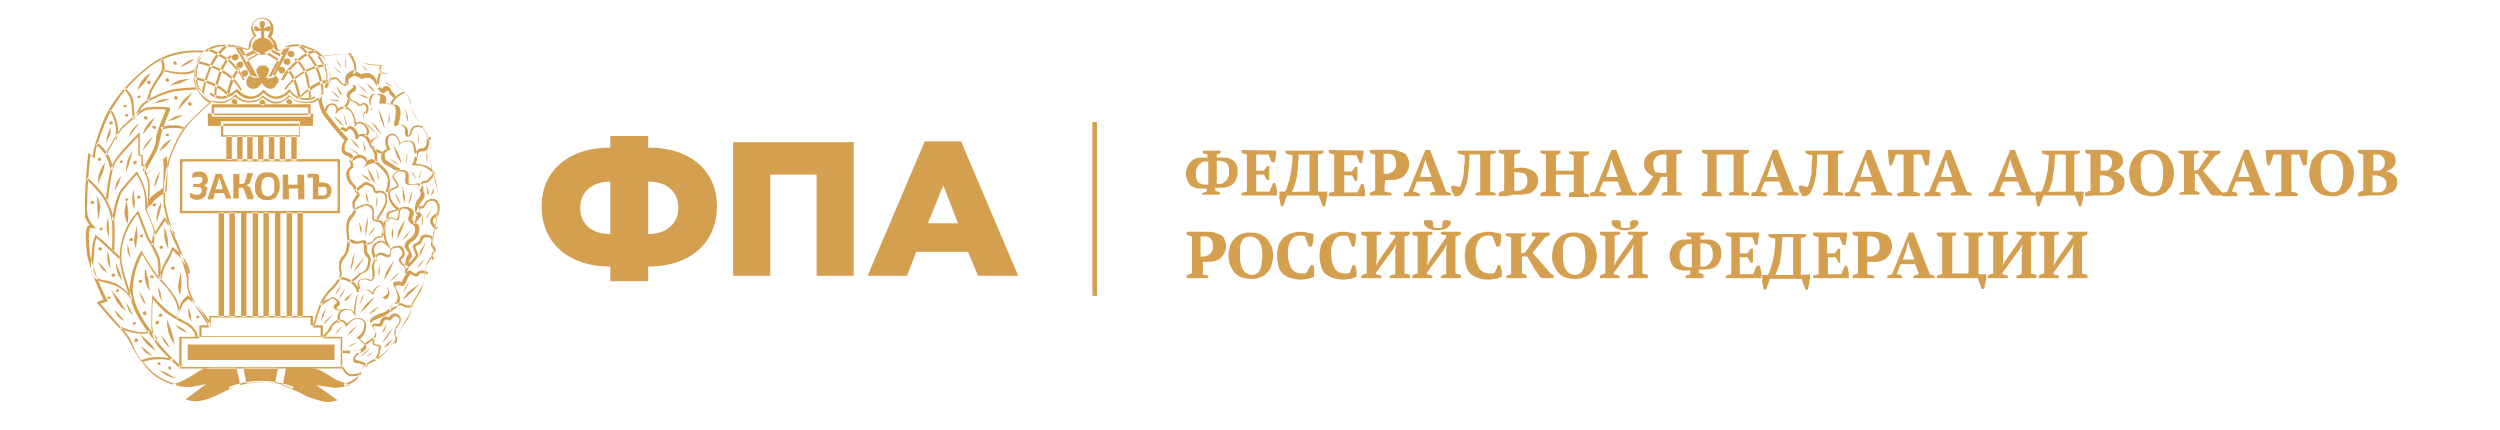
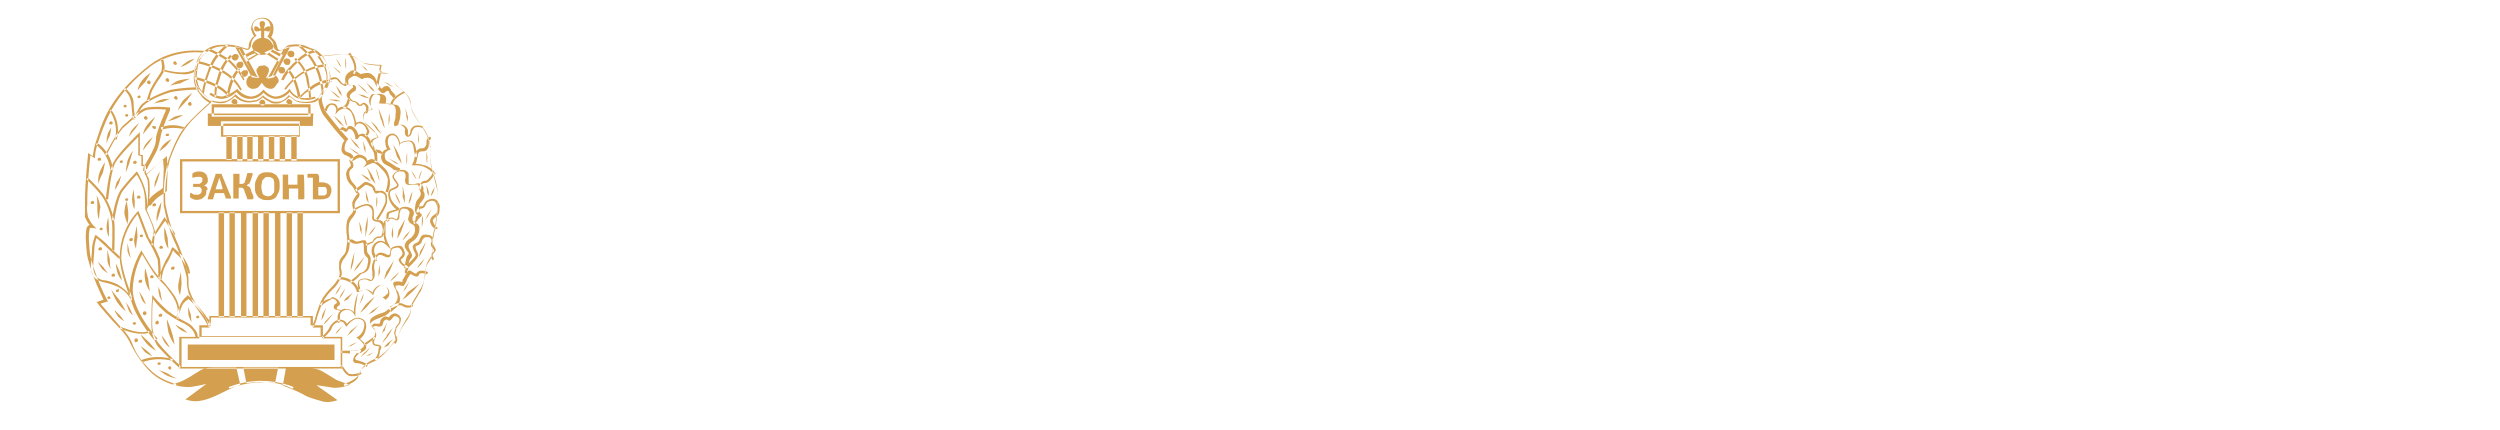
<svg xmlns="http://www.w3.org/2000/svg" id="Layer_1" x="0px" y="0px" viewBox="0 0 323.6 55.7" style="enable-background:new 0 0 323.6 55.7;" xml:space="preserve">
  <style type="text/css"> .st0{fill-rule:evenodd;clip-rule:evenodd;fill:#D49F4F;} .st1{fill:#D49F4F;} </style>
  <path class="st0" d="M55.1,31.3c-0.1,0.5-0.3,0.9-0.5,1.3c-0.2,0.4-0.4,0.8-0.4,0.8c0.1-0.3,0.1-0.6,0.2-0.9 C54.6,32.3,55.1,31.3,55.1,31.3z M55.2,24c0,0.3,0.1,0.6,0.1,0.9c0.1,0.3,0.2,0.5,0.2,0.5c0-0.2,0-0.4,0-0.5 C55.5,24.7,55.2,24,55.2,24L55.2,24z M56.3,24.1c-0.1,0.3-0.3,0.5-0.4,0.8c-0.1,0.2-0.1,0.5-0.1,0.5c0.1-0.2,0.2-0.3,0.3-0.5 C56.1,24.8,56.3,24.1,56.3,24.1L56.3,24.1z M55.9,27c-0.2,0.3-0.4,0.6-0.6,0.9c-0.1,0.3-0.3,0.6-0.3,0.6s0.3-0.4,0.4-0.5 C55.5,27.8,55.9,27,55.9,27L55.9,27L55.9,27z M54.7,27.9c-0.1,0.3-0.1,0.7-0.1,1c0,0.3,0,0.6,0,0.6c0-0.2,0.1-0.4,0.1-0.6 C54.8,28.8,54.7,27.9,54.7,27.9L54.7,27.9z M55,33.4c-0.2,0.3-0.5,0.5-0.7,0.8c-0.2,0.3-0.3,0.5-0.3,0.5c0.2-0.1,0.3-0.3,0.5-0.5 C54.6,34.1,55,33.4,55,33.4C55,33.4,55,33.4,55,33.4z M55.2,19.6c0,0.3,0,0.7,0,1c0,0.3,0.1,0.6,0.1,0.6c0-0.2,0-0.4,0-0.6 C55.4,20.4,55.2,19.6,55.2,19.6L55.2,19.6L55.2,19.6z M54.6,22c-0.1,0.2-0.2,0.5-0.3,0.7c0,0.2-0.1,0.3-0.1,0.5 c0.1-0.1,0.2-0.3,0.2-0.5C54.5,22.6,54.6,22,54.6,22L54.6,22L54.6,22z M54.1,17c0,0.3,0,0.7,0,1c0,0.3,0.1,0.6,0.1,0.6 c0-0.2,0-0.4,0-0.6C54.2,17.9,54.1,17,54.1,17C54.1,17,54.1,17,54.1,17z M56.4,29.7c-0.3-0.2-0.6-0.5-0.7-0.9 c-0.1-0.2,0-0.4,0.1-0.6c0.1-0.2,0.3-0.3,0.4-0.4c0.2-0.1,0.4-0.2,0.4-0.8c0-0.3-0.1-0.7-0.3-0.9c-0.3-0.2-0.7-0.1-1,0.1 c-0.1,0.1-0.1,0.2-0.2,0.3C55,26.8,54.8,27,54.5,27c-0.1,0-0.1,0-0.1,0c-0.1,0.1-0.2,0.3-0.2,0.5l-0.3,0c0-0.2,0.1-0.5,0.3-0.7 c0.1-0.1,0.2-0.1,0.4-0.1c0.1,0,0.2-0.1,0.3-0.3c0.1-0.3,0.4-0.5,0.7-0.6c0.3-0.1,0.7-0.1,0.9,0.1c0.3,0.3,0.5,0.7,0.4,1.1 c0,0.8-0.2,0.9-0.5,1.1c-0.1,0.1-0.2,0.1-0.3,0.3c-0.1,0.1-0.1,0.2,0,0.4c0.1,0.3,0.3,0.6,0.6,0.7L56.4,29.7L56.4,29.7z M53.7,20.3 c0-0.2,0-0.3,0.1-0.5c0.1-0.3,0.3-0.5,0.6-0.6c0.5,0,0.5,0,0.7-0.3l0,0c0.1-0.1,0.1-0.3,0.1-0.4c0-0.2,0-0.4,0.1-0.5 c0.1-0.2,0.2-0.3,0.4-0.3l0.1,0.3c-0.2,0.1-0.3,0.2-0.3,0.6c0,0.2,0,0.4-0.1,0.6l0,0c-0.2,0.3-0.3,0.4-0.9,0.4 c-0.2,0-0.4,0.2-0.4,0.4c0,0.1,0,0.3,0,0.4C54,20.3,53.7,20.3,53.7,20.3z M54.5,24.5l-0.3,0c0,0,0.1-1.1,0.8-1.1 c0.2,0,0.4-0.1,0.5-0.3c0.2-0.2,0.4-0.4,0.5-0.7c0,0,0,0,0,0l0.2-0.1c0.1,0.2,0,0.4-0.1,0.5c-0.2,0.3-0.6,0.9-1.1,0.9h0 C54.6,23.6,54.5,24.2,54.5,24.5L54.5,24.5L54.5,24.5z M35.7,13.4c-0.2,0-0.4,0-0.6-0.1c-0.4-0.2-0.8-0.4-1.1-0.7 c-0.4,0.4-0.8,0.6-1.3,0.6c-0.8,0.2-1.7-0.1-2.3-0.7c-0.4,0.4-0.8,0.6-1.3,0.8c-0.9,0.2-1.9-0.1-2.6-0.7c-0.5-0.4-0.9-0.9-1.1-1.5 c-0.2-0.6-0.3-1.2-0.2-1.8c0.2-1.5,0.5-2.2,1.4-2.8C27.2,6,28,5.8,28.8,5.8c0.1,0,0.2,0,0.2,0c0.8-0.1,1.6,0.1,2.3,0.3 c0.2,0.1,0.5,0.2,0.8,0.2c0.1-0.1,0.1-0.3,0.1-0.4c0-0.3,0.1-0.5,0.3-0.8c0.1-0.2,0.2-0.3,0.4-0.4c-0.2-0.3-0.3-0.6-0.4-0.9 c0-0.4,0.1-0.8,0.4-1.1c0.3-0.3,0.7-0.4,1.1-0.4c0.4,0,0.7,0.1,1,0.4c0.3,0.3,0.4,0.6,0.4,1c0,0.4-0.1,0.8-0.3,1.1 c0.1,0.1,0.3,0.3,0.4,0.4c0.2,0.2,0.3,0.5,0.4,0.9c0,0.2,0.1,0.3,0.3,0.4c0.2,0,0.4-0.1,0.6-0.2C37,6,37.2,5.9,37.5,5.8 c0.8-0.1,1.7-0.1,2.4,0.3c0.1,0,0.2,0.1,0.2,0.1C41,6.4,41.7,7,42.1,7.8c0.4,0.7,0.6,1.5,0.6,2.2c-0.1,0.7-0.3,1.4-0.7,2 c-0.3,0.5-0.7,0.9-1.2,1.2c-0.8,0.2-1.7,0.2-2.5-0.1c-0.3-0.2-0.5-0.4-0.8-0.6c-0.3,0.3-0.6,0.5-1,0.7C36.2,13.4,36,13.4,35.7,13.4 L35.7,13.4L35.7,13.4z M34,12.3l0.1,0.1c0.3,0.3,0.7,0.5,1.1,0.7c0.4,0.1,0.8,0.1,1.2,0c0.4-0.2,0.7-0.4,0.9-0.7l0.1-0.1l0.1,0.1 c0.3,0.2,0.5,0.4,0.8,0.6c0.7,0.2,1.5,0.3,2.3,0c0.5-0.2,0.9-0.6,1.1-1.1c0.3-0.6,0.6-1.2,0.7-1.8c0-0.7-0.2-1.5-0.6-2.1 c-0.2-0.4-0.4-0.7-0.7-1c-0.3-0.3-0.6-0.5-1-0.6c-0.1,0-0.2-0.1-0.3-0.1c-0.7-0.3-1.5-0.4-2.3-0.2c-0.3,0.1-0.5,0.2-0.8,0.3 c-0.2,0.1-0.5,0.2-0.8,0.2c-0.3-0.1-0.5-0.4-0.5-0.7c0-0.3-0.1-0.5-0.3-0.7c-0.1-0.1-0.4-0.4-0.4-0.4l-0.1-0.1l0.1-0.1 c0.2-0.3,0.3-0.7,0.3-1.1c0-0.3-0.1-0.6-0.3-0.8c-0.2-0.2-0.5-0.3-0.8-0.3c-0.3,0-0.7,0.1-0.9,0.3c-0.2,0.2-0.4,0.6-0.3,0.9 c0.1,0.3,0.2,0.6,0.4,0.9l0.1,0.1l-0.1,0.1c-0.2,0.1-0.3,0.3-0.4,0.4c-0.1,0.2-0.2,0.4-0.2,0.7c0,0.2-0.1,0.4-0.2,0.5 c-0.2,0.3-0.6,0.1-1.1-0.1C30.5,6.1,29.8,6,29,6c-0.1,0-0.2,0-0.2,0c-0.8,0-1.5,0.3-2.1,0.8C26,7.3,25.6,8,25.5,9.4 c-0.1,0.6,0,1.1,0.2,1.7c0.2,0.5,0.6,1,1,1.4c0.6,0.6,1.5,0.8,2.4,0.6c0.5-0.1,0.9-0.4,1.3-0.8l0.1-0.1l0.1,0.1 c0.5,0.6,1.4,0.9,2.2,0.7c0.5,0,0.9-0.3,1.2-0.6L34,12.3L34,12.3z M44.6,50l-0.1-0.3c0,0,1.8-0.5,2.1-1.5c0.3-0.7,0.7-1.3,2.3-1.9 c0.8-0.5,1.4-1.1,1.9-1.8c0.4-0.5,0.8-1.1,1-1.7c0.2-0.5,0.5-1,0.8-1.5c0.4-0.5,0.6-1,0.6-1.6c0-0.2,0.1-0.4,0.2-0.6 c0.5-0.8,0.8-1.3,1-1.7l0.1-0.1c0.4-0.8,0.6-1.6,0.6-2.4c0-0.5,0.2-1,0.5-1.4c0.3-0.4,0.5-1,0.4-1.5c-0.1-0.9,0-1.7,0.3-2.6 c0,0,0.6-3.5,0.3-5c-0.1-0.7-0.3-1.3-0.5-2c-0.3-0.8-0.4-1.7-0.4-2.5c0.1-1.2-0.2-2.4-0.9-3.3c-0.1-0.1-0.2-0.3-0.3-0.4 c-0.6-0.9-1.3-1.9-1.3-2.6c0-0.8-0.5-1.5-1.5-2.2c-0.3-0.2-0.6-0.5-0.7-0.9c-0.2-0.3-0.4-0.6-0.7-0.9c-0.4-0.1-0.7-0.1-1.1-0.1 l-0.2,0l0.2-1c-0.6,0-1.2-0.1-1.8-0.2c-0.3-0.1-0.6-0.3-0.9-0.5C46,7.3,45.2,7,44.4,7c-0.9,0.1-1.8,0.2-2.7,0.3 c0.1,0.1,0.1,0.2,0.3,0.4c0.2,0.3,0.4,0.7,0.5,1.1l0.1,0.3c0.2,0.5,0.2,1,0.1,1.4c-0.1,0.3-0.2,0.7-0.4,1c-0.2,0.3-0.4,0.6-0.6,1 c-0.2,0.3,0.2,1.5,0.5,2c0.9,1.2,1.8,2.3,2.8,3.4l0.1,0.1L45,18.1c-0.3,0.3-0.4,0.8-0.4,1.2c0,0.2,0.2,0.3,0.3,0.4l0.1,0 c0.3,0.1,0.9,0.4,0.7,0.8c0,0.1,0,0.1-0.1,0.2c-0.1,0.1-0.1,0.1,0,0.2c0.1,0.2,0.2,0.5,0.1,0.8l0,0l0,0c-0.3,0.2-0.5,0.4-0.5,0.7 c0,0.5,0.2,1,0.6,1.4c0.2,0.2,0.3,0.4,0.4,0.6c0,0.2,0.1,0.4,0.2,0.5l0.1,0.1c0.1,0.2,0,0.5-0.2,0.7c-0.2,0.2-0.3,0.4-0.4,0.7 c0,0.2,0,0.5,0.1,0.7c0.1,0.2,0.1,0.4,0,0.5c-0.1,0.2-0.2,0.4-0.3,0.5c-0.2,0.2-0.4,0.5-0.5,0.8c-0.1,0.6-0.1,1.1,0,1.7 c0.1,0.6,0.1,1.3-0.1,1.9c-0.1,0.3-0.3,0.6-0.5,0.9c-0.2,0.2-0.3,0.4-0.4,0.7c-0.1,0.3-0.1,0.6,0,0.9c0.1,0.3,0,0.7-0.1,1 c-0.3,0.6-0.6,1.1-1.1,1.5c-0.5,0.5-0.9,1-1.2,1.6c-0.3,0.6-0.5,1.2-0.7,1.8c-0.1,0.5-0.3,1-0.5,1.4l-0.2-0.1 c0.2-0.4,0.4-0.9,0.5-1.4c0.2-0.6,0.4-1.3,0.7-1.9c0.3-0.6,0.8-1.2,1.3-1.7c0.4-0.4,0.8-0.9,1-1.4c0.1-0.3,0.1-0.6,0-0.9 c0-0.3,0-0.7,0-1c0.1-0.3,0.3-0.6,0.5-0.8c0.2-0.2,0.4-0.5,0.4-0.8c0.1-0.6,0.2-1.2,0.1-1.8c-0.1-0.6-0.1-1.2,0-1.8 c0.1-0.4,0.3-0.7,0.5-0.9c0.1-0.1,0.2-0.2,0.3-0.4c0-0.1,0-0.3,0-0.4c-0.1-0.3-0.1-0.5-0.1-0.8c0.1-0.3,0.3-0.6,0.5-0.9 c0.1-0.1,0.2-0.2,0.2-0.3L46.1,25c-0.1-0.2-0.2-0.4-0.3-0.6c-0.1-0.2-0.2-0.3-0.3-0.4c-0.5-0.4-0.7-1-0.7-1.6 c0.1-0.4,0.3-0.7,0.6-0.9c0-0.2,0-0.3-0.1-0.5c-0.1-0.1-0.1-0.3,0-0.4c0,0,0-0.1,0.1-0.1c0,0,0-0.1-0.6-0.4l-0.1,0 c-0.2-0.1-0.4-0.3-0.5-0.6c0-0.5,0.1-1,0.4-1.3c-1-1.1-1.9-2.2-2.8-3.4c-0.2-0.3-0.8-1.8-0.5-2.3c0.2-0.3,0.4-0.6,0.5-0.9 c0.2-0.3,0.3-0.6,0.4-0.9c0.1-0.4,0.1-0.9,0-1.3l-0.1-0.3c-0.1-0.4-0.2-0.7-0.5-1c-0.1-0.2-0.2-0.4-0.4-0.6l-0.1-0.2l0.2,0 c0,0,1.4-0.2,2.9-0.3c0.9,0,1.7,0.3,2.3,0.8c0.2,0.2,0.5,0.3,0.8,0.4c0.6,0.1,1.3,0.2,1.9,0.2l0.2,0l-0.2,1c0.4,0,0.8,0,1.1,0.2 c0.3,0.3,0.5,0.6,0.7,0.9c0.1,0.3,0.4,0.6,0.6,0.8c1,0.7,1.5,1.5,1.6,2.4c0,0.7,0.7,1.7,1.3,2.5c0.1,0.2,0.2,0.3,0.3,0.5 c0.7,1,1,2.3,0.9,3.5c0,0.8,0.1,1.6,0.4,2.4c0.1,0.5,0.3,1.2,0.5,2c0.3,1.5-0.2,5-0.3,5.1c-0.2,0.8-0.3,1.6-0.3,2.5 c0,0.6-0.1,1.2-0.5,1.7c-0.3,0.4-0.4,0.8-0.5,1.3c0,0.9-0.2,1.8-0.6,2.6l-0.1,0.1c-0.2,0.4-0.5,0.8-1,1.7c-0.1,0.1-0.1,0.3-0.1,0.4 c0,0.6-0.3,1.2-0.7,1.7c-0.3,0.4-0.6,0.9-0.8,1.4c-0.3,0.6-0.6,1.2-1.1,1.7c-0.6,0.8-1.2,1.4-2,1.9c-1.5,0.6-1.9,1.1-2.2,1.8 C46.5,49.4,44.7,49.9,44.6,50L44.6,50L44.6,50z M22.8,49.9c-1.6-0.4-3-1.2-4-2.5c-0.7-0.8-1.3-1.7-1.8-2.7c-0.4-0.9-0.9-1.6-1.6-2.3 c-0.9-0.9-2.8-3.1-2.8-3.2l-0.1-0.1l0.9-0.3c-0.6-1.3-1.2-2.6-1.6-3.9c-0.1-0.3-0.2-0.7-0.3-1c-0.2-0.6-0.3-1-0.4-3.1 c0-0.4,0-0.8,0.1-1.2c0-0.2,0.2-0.4,0.4-0.5c-0.3-0.3-0.4-0.6-0.6-1C11,27.6,11,27,11,26.4c0-0.2,0-0.3,0-0.4c0-2.4,0.4-6,0.4-6 l0-0.2l0.6,0.4c0.1-0.6,0.2-1.2,0.4-1.8c0.1-0.3,0.2-0.6,0.3-0.9c0.7-2.2,1.9-5.4,6.7-9.1c3.1-2.4,7-1.8,7.1-1.8l0.3,0.1l-0.2,0.2 c-0.1,0.1-0.2,0.1-0.3,0.2c0,0,0,0-0.1,0.1c-0.1,0.2-0.3,0.3-0.4,0.5c-0.3,0.6-0.5,1.2-0.5,1.9c-0.1,0.9,0.2,1.7,0.8,2.3 c0.7,0.9,1.2,1,1.2,1l0.3,0.1l-0.2,0.2c0,0-2.4,2.1-3,2.9c-0.7,0.9-1.4,1.8-2.4,4.5c-0.5,1.9-0.7,3.8-0.6,5.8c0.3,1.5,0.7,3,1.3,4.4 c0.7,1.5,1.2,3,1.6,4.6c0.1,0.3,0.1,0.7,0.1,1.1c0,0.4,0,0.9,0.2,1.3c0.3,0.8,0.7,1.5,1.2,2.1c0.5,0.7,1,1.5,1.4,2.3l-0.2,0.1 c-0.4-0.8-0.9-1.5-1.4-2.2c-0.5-0.7-0.9-1.4-1.2-2.2c-0.1-0.4-0.2-0.9-0.2-1.3c0-0.3,0-0.7-0.1-1c-0.4-1.5-0.9-3.1-1.6-4.5 c-0.6-1.4-1-2.9-1.3-4.5c-0.1-2,0.1-4,0.6-5.9c1-2.8,1.7-3.8,2.4-4.6c0.6-0.7,2.3-2.3,2.9-2.8c-0.5-0.3-0.9-0.6-1.2-1.1 c-0.6-0.7-0.9-1.6-0.8-2.5c0-0.7,0.2-1.4,0.6-2C25.8,7.3,26,7.1,26.1,7c0,0,0,0,0-0.1c0,0,0,0,0.1-0.1c-2.3-0.2-4.7,0.4-6.6,1.7 c-4.7,3.6-5.8,6.9-6.6,9c-0.1,0.3-0.2,0.6-0.3,0.9c-0.2,0.6-0.4,1.3-0.4,1.9l0,0.2l-0.6-0.4C11.6,21,11.3,24,11.3,26 c0,0.1,0,0.3,0,0.5c-0.1,0.5,0,1.1,0.1,1.6c0.2,0.4,0.4,0.8,0.7,1.1l0.4,0.4l-0.5-0.1c-0.1,0-0.2,0-0.3,0c-0.1,0-0.1,0.1-0.1,0.2 c-0.1,0.4-0.1,0.8-0.1,1.2c0.1,2.1,0.2,2.4,0.4,3c0.1,0.3,0.2,0.7,0.3,1c0.5,1.4,1,2.7,1.7,4l0.1,0.1L13,39.3c0.4,0.5,1.9,2.2,2.6,3 c0.7,0.7,1.3,1.5,1.6,2.4c0.4,1,1,1.9,1.7,2.6c1,1.2,2.3,2,3.9,2.4L22.8,49.9L22.8,49.9z M26.7,24.8c0,0.2,0,0.3-0.1,0.5 c-0.1,0.1-0.2,0.2-0.3,0.3c-0.1,0.1-0.3,0.2-0.4,0.2c-0.3,0.1-0.6,0.1-0.8,0c-0.1,0-0.2,0-0.2-0.1c-0.1,0-0.1,0-0.2-0.1 c0,0-0.1,0-0.1-0.1c0,0,0,0,0,0c0,0,0,0,0-0.1c0,0,0-0.1,0-0.1c0-0.1,0-0.1,0-0.2c0-0.1,0-0.1,0-0.1c0,0,0,0,0.1,0c0,0,0.1,0,0.1,0 c0,0,0.1,0,0.1,0.1c0.2,0.1,0.3,0.1,0.5,0.1c0.1,0,0.2,0,0.3,0c0.1,0,0.1-0.1,0.2-0.1c0.1-0.1,0.2-0.2,0.2-0.4c0-0.1,0-0.1,0-0.2 c0-0.1-0.1-0.1-0.1-0.2c-0.1,0-0.1-0.1-0.2-0.1c-0.1,0-0.2,0-0.3,0h-0.4c0,0,0,0-0.1,0c0,0,0,0,0,0c0,0,0-0.1,0-0.1c0,0,0-0.1,0-0.1 s0-0.1,0-0.1c0,0,0-0.1,0-0.1c0,0,0,0,0,0c0,0,0,0,0.1,0h0.4c0.1,0,0.2,0,0.3,0c0.1,0,0.1-0.1,0.2-0.1c0.1-0.1,0.2-0.2,0.2-0.4 c0-0.1,0-0.1,0-0.2c0-0.1,0-0.1-0.1-0.1c0,0-0.1-0.1-0.2-0.1c-0.2,0-0.3,0-0.5,0c-0.1,0-0.3,0.1-0.4,0.1c0,0-0.1,0-0.1,0 c0,0,0,0,0,0c0,0,0,0,0,0c0,0,0-0.1,0-0.1c0,0,0-0.1,0-0.1v-0.1c0-0.1,0-0.1,0-0.1c0,0,0,0,0-0.1c0,0,0.1-0.1,0.1-0.1 c0.1,0,0.1-0.1,0.2-0.1c0.2-0.1,0.4-0.1,0.6-0.1c0.2,0,0.3,0,0.5,0.1c0.1,0,0.2,0.1,0.3,0.2c0.1,0.1,0.2,0.2,0.2,0.3 c0,0.1,0.1,0.2,0.1,0.4c0,0.1,0,0.2,0,0.3c-0.1,0.3-0.3,0.5-0.6,0.5v0c0.3,0,0.5,0.2,0.6,0.5C26.7,24.6,26.7,24.7,26.7,24.8z M29.9,25.5c0,0,0,0.1,0,0.1c0,0,0,0.1,0,0.1c0,0-0.1,0-0.1,0c-0.1,0-0.1,0-0.2,0c-0.1,0-0.2,0-0.2,0c0,0-0.1,0-0.1,0c0,0,0,0-0.1,0 c0,0,0,0,0-0.1L29,25h-1.2l-0.2,0.7c0,0,0,0,0,0.1c0,0,0,0-0.1,0c0,0-0.1,0-0.1,0c-0.1,0-0.2,0-0.4,0c0,0-0.1,0-0.1,0 c0,0,0-0.1,0-0.1c0-0.1,0-0.1,0-0.1l1-3c0,0,0-0.1,0-0.1c0,0,0,0,0.1,0c0,0,0.1,0,0.1,0c0.1,0,0.1,0,0.2,0c0.1,0,0.2,0,0.2,0 c0,0,0.1,0,0.1,0c0,0,0.1,0,0.1,0c0,0,0,0.1,0,0.1L29.9,25.5L29.9,25.5z M28.4,23l-0.5,1.5h0.9C28.9,24.5,28.4,23,28.4,23z M32.8,25.7C32.8,25.7,32.8,25.7,32.8,25.7C32.8,25.7,32.8,25.8,32.8,25.7c-0.1,0.1-0.1,0.1-0.2,0.1c-0.1,0-0.1,0-0.2,0 c-0.1,0-0.1,0-0.2,0c0,0-0.1,0-0.1,0c0,0,0,0-0.1,0c0,0,0,0,0-0.1l-0.3-0.8c0-0.1-0.1-0.2-0.1-0.3c0-0.1-0.1-0.1-0.1-0.2 c0,0-0.1-0.1-0.2-0.1c-0.1,0-0.1,0-0.2,0h-0.2v1.4c0,0,0,0,0,0c0,0,0,0-0.1,0c0,0-0.1,0-0.1,0c-0.1,0-0.2,0-0.3,0c0,0-0.1,0-0.1,0 c0,0,0,0-0.1,0c0,0,0,0,0,0v-3.2c0,0,0,0,0,0c0,0,0,0,0.1,0c0,0,0.1,0,0.1,0c0.1,0,0.1,0,0.2,0c0.1,0,0.1,0,0.2,0c0,0,0.1,0,0.1,0 c0,0,0,0,0.1,0c0,0,0,0,0,0v1.3h0.2c0.1,0,0.1,0,0.2,0c0.1,0,0.1-0.1,0.2-0.1c0.1-0.1,0.1-0.1,0.1-0.2c0-0.1,0.1-0.2,0.1-0.3 l0.2-0.7c0,0,0,0,0-0.1c0,0,0,0,0.1,0c0,0,0.1,0,0.1,0c0,0,0.1,0,0.2,0c0.1,0,0.1,0,0.2,0c0,0,0.1,0,0.1,0c0,0,0,0,0,0c0,0,0,0,0,0 c0,0,0,0.1,0,0.1c0,0,0,0.1,0,0.1l-0.2,0.6c0,0.1-0.1,0.2-0.1,0.3c0,0.1-0.1,0.1-0.1,0.2c0,0.1-0.1,0.1-0.1,0.1 C32,23.9,32,24,31.9,24v0c0.1,0,0.1,0.1,0.2,0.1c0.1,0,0.1,0.1,0.2,0.1c0.1,0.1,0.1,0.1,0.1,0.2c0.1,0.1,0.1,0.2,0.1,0.3l0.3,0.7 C32.8,25.5,32.8,25.6,32.8,25.7C32.8,25.6,32.8,25.7,32.8,25.7C32.8,25.7,32.8,25.7,32.8,25.7z M36.2,24c0,0.3,0,0.5-0.1,0.8 c-0.1,0.2-0.2,0.4-0.3,0.6c-0.1,0.2-0.3,0.3-0.5,0.4c-0.2,0.1-0.5,0.1-0.7,0.1c-0.2,0-0.5,0-0.7-0.1c-0.2-0.1-0.4-0.2-0.5-0.3 c-0.1-0.2-0.2-0.3-0.3-0.5c-0.1-0.3-0.1-0.5-0.1-0.8c0-0.3,0-0.5,0.1-0.8c0.1-0.2,0.2-0.4,0.3-0.6c0.1-0.2,0.3-0.3,0.5-0.4 c0.2-0.1,0.5-0.1,0.7-0.1c0.2,0,0.5,0,0.7,0.1c0.2,0.1,0.4,0.2,0.5,0.3c0.1,0.2,0.2,0.3,0.3,0.5C36.2,23.5,36.2,23.8,36.2,24 C36.2,24,36.2,24,36.2,24z M35.5,24.1c0-0.2,0-0.3,0-0.5c0-0.1-0.1-0.3-0.1-0.4c-0.1-0.1-0.2-0.2-0.3-0.2c-0.1-0.1-0.3-0.1-0.4-0.1 c-0.1,0-0.3,0-0.4,0.1c-0.1,0.1-0.2,0.2-0.3,0.3c-0.1,0.1-0.1,0.2-0.1,0.4c-0.1,0.3-0.1,0.6,0,1c0,0.1,0.1,0.3,0.1,0.4 c0.1,0.1,0.2,0.2,0.3,0.2c0.1,0.1,0.3,0.1,0.4,0.1c0.1,0,0.3,0,0.4-0.1c0.1-0.1,0.2-0.2,0.3-0.3c0.1-0.1,0.1-0.2,0.1-0.4 C35.5,24.4,35.5,24.2,35.5,24.1C35.5,24.1,35.5,24.1,35.5,24.1z M39.4,25.7C39.4,25.7,39.4,25.7,39.4,25.7 C39.3,25.7,39.3,25.8,39.4,25.7c-0.1,0.1-0.1,0.1-0.2,0.1c-0.1,0-0.1,0-0.2,0c-0.1,0-0.1,0-0.2,0c0,0-0.1,0-0.1,0c0,0,0,0-0.1,0 c0,0,0,0,0,0v-1.4h-1.2v1.4c0,0,0,0,0,0c0,0,0,0-0.1,0c0,0-0.1,0-0.1,0c-0.1,0-0.1,0-0.2,0c-0.1,0-0.1,0-0.2,0c0,0-0.1,0-0.1,0 c0,0,0,0-0.1,0c0,0,0,0,0,0v-3.2c0,0,0,0,0,0c0,0,0,0,0.1,0c0,0,0.1,0,0.1,0c0.1,0,0.2,0,0.3,0c0,0,0.1,0,0.1,0c0,0,0,0,0.1,0 c0,0,0,0,0,0v1.3h1.2v-1.3c0,0,0,0,0,0c0,0,0,0,0.1,0c0,0,0.1,0,0.1,0c0.1,0,0.1,0,0.2,0c0.1,0,0.1,0,0.2,0c0,0,0.1,0,0.1,0 c0,0,0,0,0.1,0c0,0,0,0,0,0C39.4,22.4,39.4,25.7,39.4,25.7z M41.2,23.6h0.4c0.2,0,0.4,0,0.6,0.1c0.1,0,0.3,0.1,0.4,0.2 c0.1,0.1,0.2,0.2,0.2,0.3c0.1,0.1,0.1,0.3,0.1,0.4c0,0.2,0,0.3-0.1,0.5c0,0.1-0.1,0.3-0.2,0.4c-0.1,0.1-0.3,0.2-0.4,0.2 c-0.2,0.1-0.5,0.1-0.7,0.1h-0.8c0,0-0.1,0-0.1,0c0,0,0,0-0.1,0c0,0,0,0,0-0.1c0,0,0-0.1,0-0.1v-2.6h-0.7c0,0,0,0,0,0c0,0,0,0,0,0 c0,0,0-0.1,0-0.1c0,0,0-0.1,0-0.1c0-0.1,0-0.2,0-0.2c0,0,0-0.1,0.1-0.1H41c0.1,0,0.1,0,0.2,0.1c0,0.1,0.1,0.1,0.1,0.2V23.6 L41.2,23.6L41.2,23.6z M42.3,24.7c0-0.1,0-0.2,0-0.2c0-0.1-0.1-0.1-0.1-0.2c-0.1-0.1-0.1-0.1-0.2-0.1c-0.1,0-0.2,0-0.4,0h-0.4v1.1 h0.4c0.1,0,0.2,0,0.4,0c0.1,0,0.1-0.1,0.2-0.1c0-0.1,0.1-0.1,0.1-0.2C42.3,24.8,42.3,24.8,42.3,24.7L42.3,24.7z M44,27.6H23.3v-7H44 L44,27.6L44,27.6z M23.6,27.3h20.1v-6.4H23.6L23.6,27.3C23.6,27.3,23.6,27.3,23.6,27.3z M41.8,43.8h-16v-1.7h16L41.8,43.8L41.8,43.8 L41.8,43.8z M26.1,43.5h15.4v-1.1H26.1L26.1,43.5L26.1,43.5L26.1,43.5z M44.3,47.7H23.2v-4.1h21.1V47.7z M23.5,47.5h20.6v-3.7H23.5 L23.5,47.5C23.5,47.5,23.5,47.5,23.5,47.5z M38.8,17.7H28.6v-2h10.2L38.8,17.7L38.8,17.7z M28.9,17.5h9.8v-1.5h-9.8 C28.9,15.9,28.9,17.5,28.9,17.5z M40.5,16.3H26.9v-1.6h13.7C40.5,14.7,40.5,16.3,40.5,16.3z M40.2,15.1H27.4v-1.6h12.8V15.1 L40.2,15.1z M27.7,14.9h12.2v-1H27.7C27.7,13.8,27.7,14.9,27.7,14.9z M39.4,12.9L39.4,12.9c-0.8,0-1.5-0.4-1.9-1 c-0.5,0.6-1.2,0.9-1.9,0.9c-0.6-0.1-1.1-0.4-1.5-0.8c-0.4,0.5-1,0.8-1.7,0.8h0c-0.7,0-1.3-0.3-1.8-0.9c-0.5,0.5-1.1,0.8-1.8,0.9 c-0.6,0-1.2-0.2-1.7-0.6l0.2-0.2c0.4,0.3,1,0.5,1.5,0.5c0.7-0.2,1.3-0.5,1.8-0.9l0.1-0.1l0.1,0.1c0.4,0.5,1,0.8,1.6,0.9h0 c0.6,0,1.2-0.3,1.6-0.8l0.1-0.1l0.1,0.1c0.4,0.4,0.8,0.7,1.4,0.8c0.7,0,1.4-0.4,1.8-0.9l0.1-0.1l0.1,0.2c0.4,0.6,1.1,1,1.8,1h0 c0.4,0,0.9,0,1.3-0.2l0.2,0.2C40.4,12.9,39.9,13,39.4,12.9L39.4,12.9L39.4,12.9z M30.9,7.3c0,0.2-0.1,0.4-0.3,0.5 c-0.2,0.1-0.4,0-0.5-0.1c-0.2-0.2-0.1-0.5,0.1-0.6c0,0,0.1-0.1,0.1-0.1c0.1,0,0.2,0,0.3,0c0.1,0,0.2,0.1,0.2,0.1 C30.8,7.1,30.9,7.2,30.9,7.3L30.9,7.3z M31.5,8.3c0,0.2-0.1,0.4-0.3,0.5c-0.2,0.1-0.4,0-0.5-0.1c-0.2-0.2-0.1-0.5,0.1-0.6 c0,0,0.1-0.1,0.1-0.1c0.1,0,0.2,0,0.3,0C31.3,7.9,31.5,8.1,31.5,8.3L31.5,8.3z M32.1,9.4c0,0.2-0.1,0.4-0.3,0.5 c-0.2,0.1-0.4,0-0.5-0.1c-0.2-0.2-0.1-0.5,0.1-0.6c0,0,0.1-0.1,0.1-0.1c0.1,0,0.2,0,0.3,0C32,9,32.1,9.2,32.1,9.4L32.1,9.4z M36.9,9.1c0-0.2-0.1-0.4-0.3-0.4c-0.2-0.1-0.4,0-0.5,0.1C36,9,36,9.3,36.2,9.4c0,0,0.1,0.1,0.1,0.1c0.1,0,0.2,0,0.3,0 c0.1,0,0.2-0.1,0.2-0.1C36.9,9.3,36.9,9.2,36.9,9.1z M37.6,8c0-0.2-0.1-0.4-0.3-0.4c-0.2-0.1-0.4,0-0.5,0.1 c-0.2,0.2-0.1,0.5,0.1,0.6c0,0,0.1,0.1,0.1,0.1c0.1,0,0.2,0,0.3,0c0.1,0,0.2-0.1,0.2-0.1C37.5,8.2,37.6,8.1,37.6,8z M38.1,7 c0-0.2-0.1-0.4-0.3-0.4c-0.2-0.1-0.4,0-0.5,0.1c-0.2,0.2-0.1,0.5,0.1,0.6c0,0,0.1,0.1,0.1,0.1c0.1,0,0.2,0,0.3,0 C38,7.4,38.1,7.2,38.1,7z M22.9,8.2c0,0.1-0.1,0.2-0.1,0.2c-0.1,0-0.2,0-0.3-0.1c-0.1-0.1-0.1-0.2,0-0.3c0,0,0.1-0.1,0.2-0.1 C22.7,8,22.8,8,22.9,8.2C22.9,8.1,22.9,8.2,22.9,8.2L22.9,8.2z M21.9,10.4c0,0.1-0.1,0.2-0.1,0.2c-0.1,0-0.2,0-0.3-0.1 c-0.1-0.1-0.1-0.2,0-0.3c0,0,0.1-0.1,0.2-0.1C21.8,10.2,21.9,10.3,21.9,10.4C21.9,10.4,21.9,10.4,21.9,10.4L21.9,10.4z M23,12.7 c0,0.1-0.1,0.2-0.1,0.2c-0.1,0-0.2,0-0.3-0.1c-0.1-0.1-0.1-0.2,0-0.3c0,0,0.1-0.1,0.2-0.1C22.8,12.4,22.9,12.5,23,12.7 C23,12.6,23,12.6,23,12.7z M20.2,16.5c0,0.1-0.1,0.2-0.1,0.2c-0.1,0-0.2,0-0.3-0.1c-0.1-0.1-0.1-0.2-0.1-0.2c0-0.1,0.1-0.1,0.2-0.1 C20.1,16.3,20.2,16.4,20.2,16.5C20.2,16.5,20.2,16.5,20.2,16.5z M17.7,21c0,0.1-0.1,0.2-0.1,0.2c-0.1,0-0.2,0-0.3,0 c-0.1-0.1-0.1-0.2,0-0.3c0,0,0.1-0.1,0.2-0.1C17.6,20.8,17.7,20.9,17.7,21C17.7,21,17.7,21,17.7,21z M18.2,25.5 c0,0.1-0.1,0.2-0.1,0.2c-0.1,0-0.2,0-0.3,0c-0.1-0.1-0.1-0.2,0-0.3c0,0,0.1-0.1,0.2-0.1C18,25.3,18.1,25.3,18.2,25.5 C18.2,25.5,18.2,25.5,18.2,25.5z M20.2,26.5c0,0.1-0.1,0.2-0.1,0.2c-0.1,0-0.2,0-0.3,0c-0.1-0.1-0.1-0.2,0-0.3c0,0,0.1-0.1,0.2-0.1 C20.1,26.3,20.2,26.4,20.2,26.5C20.2,26.5,20.2,26.5,20.2,26.5z M16.6,25.8c0,0.1-0.1,0.2-0.1,0.2c-0.1,0-0.3,0-0.3-0.1c0,0,0,0,0,0 c0-0.1,0-0.2,0.1-0.2c0.1-0.1,0.3,0,0.3,0.1C16.6,25.7,16.6,25.7,16.6,25.8C16.6,25.7,16.6,25.7,16.6,25.8L16.6,25.8z M13.3,29.6 c0,0.1-0.1,0.2-0.1,0.2c-0.1,0-0.3,0-0.3-0.1c0,0,0,0,0,0c0-0.1,0-0.2,0.1-0.2c0.1-0.1,0.3,0,0.3,0.1C13.2,29.5,13.3,29.5,13.3,29.6 C13.3,29.6,13.3,29.6,13.3,29.6z M12.2,26.2c0,0.1-0.1,0.2-0.1,0.2c-0.1,0-0.2,0-0.3,0c-0.1-0.1-0.1-0.2,0-0.3c0,0,0.1-0.1,0.2-0.1 C12.1,26,12.1,26,12.2,26.2C12.2,26.1,12.2,26.2,12.2,26.2z M17.2,31c0,0.1-0.1,0.2-0.1,0.2c-0.1,0-0.2,0-0.3,0 c-0.1-0.1-0.1-0.2,0-0.3c0,0,0.1-0.1,0.2-0.1c0.1,0,0.1,0,0.2,0.1C17.1,30.8,17.2,30.9,17.2,31z M13.2,32.2c0,0.1-0.1,0.2-0.1,0.2 c-0.1,0-0.2,0-0.3,0c-0.1-0.1-0.1-0.2,0-0.3c0,0,0.1-0.1,0.2-0.1C13.1,32,13.2,32,13.2,32.2C13.2,32.1,13.2,32.2,13.2,32.2z M14.9,35.6c0,0.1-0.1,0.2-0.1,0.2c-0.1,0-0.2,0-0.3,0c-0.1-0.1-0.1-0.2,0-0.3c0,0,0.1-0.1,0.2-0.1C14.7,35.4,14.8,35.4,14.9,35.6 C14.9,35.5,14.9,35.6,14.9,35.6L14.9,35.6z M18.5,30.5c0,0.1-0.1,0.2-0.1,0.2c-0.1,0-0.3,0-0.3-0.1c0,0,0,0,0,0c0-0.1,0-0.2,0.1-0.2 c0.1-0.1,0.2,0,0.3,0C18.5,30.4,18.5,30.4,18.5,30.5z M21.1,32c0,0.1-0.1,0.2-0.1,0.2c-0.1,0-0.2,0-0.3,0c-0.1-0.1-0.1-0.2,0-0.3 c0,0,0.1-0.1,0.2-0.1C20.9,31.8,21,31.8,21.1,32C21.1,32,21.1,32,21.1,32z M22.6,34.7c0,0.1-0.1,0.2-0.1,0.2c-0.1,0-0.2,0-0.3,0 c-0.1-0.1-0.1-0.2,0-0.3c0,0,0.1-0.1,0.2-0.1C22.5,34.5,22.6,34.5,22.6,34.7C22.6,34.6,22.6,34.7,22.6,34.7z M19.9,35.8 c0,0.1-0.1,0.2-0.1,0.2c-0.1,0-0.2,0-0.3,0c-0.1-0.1-0.1-0.2,0-0.3c0,0,0.1-0.1,0.2-0.1C19.7,35.6,19.8,35.7,19.9,35.8 C19.9,35.8,19.9,35.8,19.9,35.8z M25.8,41c0,0.1-0.1,0.2-0.1,0.2c-0.1,0-0.3,0-0.3-0.1c0,0,0,0,0,0c0-0.1,0-0.2,0.1-0.2 c0.1-0.1,0.3,0,0.3,0.1C25.8,40.9,25.8,40.9,25.8,41C25.8,40.9,25.8,40.9,25.8,41L25.8,41z M21,40.8c0,0.1-0.1,0.2-0.1,0.2 c-0.1,0-0.2,0-0.3,0c-0.1-0.1-0.1-0.2,0-0.3c0,0,0.1-0.1,0.2-0.1c0.1,0,0.1,0,0.2,0.1C21,40.6,21,40.7,21,40.8z M20.3,41.5 c0.1,0,0.2,0,0.2,0.1c0.1,0.1,0.1,0.2,0,0.3c0,0-0.1,0.1-0.2,0.1c-0.1,0-0.2-0.1-0.2-0.2C20.1,41.7,20.2,41.6,20.3,41.5 C20.3,41.5,20.3,41.5,20.3,41.5z M17.3,41.7c0.1,0,0.3,0,0.3,0.1c0,0,0,0,0,0c0,0.1,0,0.2-0.1,0.2c-0.1,0.1-0.3,0-0.3-0.1 c0,0,0,0,0,0C17.1,41.9,17.2,41.8,17.3,41.7C17.3,41.7,17.3,41.7,17.3,41.7L17.3,41.7z M18.7,40.3c0.1,0,0.2,0,0.2,0.1 c0.1,0.1,0.1,0.2,0,0.3c0,0-0.1,0.1-0.2,0.1c-0.1,0-0.2-0.1-0.2-0.2C18.5,40.5,18.5,40.3,18.7,40.3C18.6,40.3,18.6,40.3,18.7,40.3 L18.7,40.3z M21.9,47.4c0.1,0,0.2,0,0.2,0.1c0.1,0.1,0.1,0.2,0,0.3c0,0,0,0,0,0c-0.1,0.1-0.3,0-0.3-0.1c0,0,0,0,0,0 C21.7,47.6,21.8,47.5,21.9,47.4C21.8,47.4,21.9,47.4,21.9,47.4z M20.5,46.9c0.1,0,0.3,0,0.3,0.1c0,0,0,0,0,0c0,0.1,0,0.2-0.1,0.2 c-0.1,0.1-0.3,0-0.3-0.1c0,0,0,0,0,0C20.3,47.1,20.4,47,20.5,46.9C20.5,46.9,20.5,46.9,20.5,46.9L20.5,46.9z M17.6,43.8 c0.1,0,0.2,0,0.2,0.1c0.1,0.1,0.1,0.2,0,0.3c0,0-0.1,0.1-0.2,0.1c-0.1,0-0.2-0.1-0.2-0.2C17.4,43.9,17.5,43.8,17.6,43.8 C17.6,43.8,17.6,43.8,17.6,43.8L17.6,43.8z M18.4,36.4c0,0.1-0.1,0.2-0.1,0.2c-0.1,0-0.2,0-0.3,0c-0.1-0.1-0.1-0.2,0-0.3 c0,0,0.1-0.1,0.2-0.1c0.1,0,0.1,0,0.2,0.1C18.4,36.3,18.4,36.3,18.4,36.4z M15.4,37.6c0,0.1-0.1,0.2-0.1,0.2c-0.1,0-0.3,0-0.3-0.1 c0,0,0,0,0,0c0-0.1,0-0.2,0.1-0.2c0,0,0.1,0,0.1,0C15.3,37.3,15.4,37.4,15.4,37.6C15.4,37.6,15.4,37.6,15.4,37.6L15.4,37.6z M14.3,38.5c0,0.1-0.1,0.2-0.1,0.2c-0.1,0-0.3,0-0.3-0.1c0,0,0,0,0,0c0-0.1,0-0.2,0.1-0.2c0.1-0.1,0.3,0,0.3,0.1 C14.3,38.4,14.3,38.4,14.3,38.5C14.3,38.4,14.3,38.4,14.3,38.5z M15.9,20.9c0,0.1-0.1,0.2-0.1,0.2c-0.1,0-0.3,0-0.3-0.1c0,0,0,0,0,0 c0-0.1,0-0.2,0.1-0.2c0.1-0.1,0.2,0,0.3,0C15.9,20.8,15.9,20.8,15.9,20.9z M13.1,20.6c0,0.1-0.1,0.2-0.1,0.2c-0.1,0-0.2,0-0.3,0 c-0.1-0.1-0.1-0.2,0-0.3c0,0,0.1-0.1,0.2-0.1C12.9,20.4,13,20.4,13.1,20.6C13.1,20.6,13.1,20.6,13.1,20.6z M24.8,13.5 c0,0.1-0.1,0.2-0.1,0.2c-0.1,0-0.2,0-0.3-0.1c-0.1-0.1-0.1-0.2,0-0.3c0,0,0.1-0.1,0.2-0.1C24.7,13.2,24.8,13.3,24.8,13.5 C24.8,13.4,24.8,13.4,24.8,13.5z M21.9,17.4c0,0.1-0.1,0.2-0.1,0.2c-0.1,0-0.2,0-0.3,0c-0.1-0.1-0.1-0.2,0-0.2 c0-0.1,0.1-0.1,0.2-0.1c0.1,0,0.1,0,0.2,0.1C21.9,17.2,21.9,17.3,21.9,17.4z M19.5,10.7c0,0.1-0.1,0.2-0.1,0.2c-0.1,0-0.2,0-0.3-0.1 c-0.1-0.1-0.1-0.2,0-0.3c0,0,0.1-0.1,0.2-0.1C19.4,10.5,19.5,10.5,19.5,10.7C19.5,10.6,19.5,10.7,19.5,10.7L19.5,10.7z M18.2,12.5 c0,0.1-0.1,0.2-0.1,0.2c-0.1,0-0.3,0-0.3-0.1c0,0,0,0,0,0c0-0.1,0-0.2,0.1-0.2c0.1-0.1,0.3,0,0.3,0.1C18.2,12.4,18.2,12.4,18.2,12.5 z M27.3,42.2h-0.3c-0.1-0.4-0.2-0.7-0.4-1c0-0.1-0.1-0.1-0.1-0.2c-0.6-0.8-1.3-1.6-2.1-2.3c-0.1,0.1-0.2,0.1-0.2,0.2l-0.1,0 c-0.2,0.2-0.4,0.4-0.5,0.6c-0.3,0.6-0.4,1.2-0.5,1.8l-0.3,0c0.1-0.7,0.3-1.3,0.6-2c0.1-0.2,0.3-0.5,0.5-0.7l0,0 c0.1-0.1,0.3-0.2,0.3-0.3l0.1-0.1l0.1,0.1c0.8,0.8,1.5,1.6,2.2,2.5c0,0.1,0.1,0.1,0.1,0.2C27.1,41.4,27.3,41.8,27.3,42.2 C27.3,42.2,27.3,42.2,27.3,42.2z M20,44.1c-0.1-0.2-3.5-4-3.2-6.9c0.1-1.6,0.6-3.2,1.4-4.6l0.1-0.2l0.1,0.2c0,0,1,1.7,1.5,2.4 c0.2,0.3,0.6,0.8,1,1.2c0.4,0.4,0.8,0.9,1.1,1.3c0.1,0.1,0.2,0.2,0.3,0.4c0.5,0.6,0.8,1.3,0.9,2c0.1,0.5,0,1-0.2,1.4l-0.2-0.1 C23,40.9,23,40.4,23,40c-0.1-0.7-0.4-1.3-0.8-1.9c-0.1-0.1-0.2-0.3-0.3-0.4c-0.3-0.5-0.7-0.9-1.1-1.3c-0.4-0.4-0.8-0.9-1-1.2 c-0.4-0.6-1.1-1.8-1.4-2.3c-0.7,1.3-1.1,2.8-1.2,4.2c-0.3,2.9,3.1,6.7,3.2,6.7L20,44.1L20,44.1z M16.9,38.6 c-0.1-0.1-1.4-3.5-1.4-5.3c0-2.2,0.8-4.3,2.3-5.9l0.1-0.1l0.1,0.2c0,0,1.1,2.8,1.2,3.1c0,0.1,0.1,0.3,0.3,0.5 c0.5,0.8,0.9,1.6,1.2,2.4c0.1,0.8,0.1,1.7,0.1,2.5l-0.3,0c0-0.8,0-1.6-0.1-2.4c-0.3-0.8-0.7-1.6-1.2-2.4c-0.1-0.3-0.3-0.5-0.3-0.6 c-0.1-0.3-0.9-2.3-1.1-2.9c-1.3,1.6-2.1,3.5-2.1,5.6c0,1.7,1.4,5.1,1.4,5.2L16.9,38.6L16.9,38.6z M20.9,36.2l-0.3,0 c0.1-0.8,0.4-1.6,0.8-2.4c0.3-0.5,0.6-1,0.8-1.6l0.1-0.2l0.2,0.1c0,0,0.9,0.8,1.1,1c0.5,0.7,0.9,1.4,1,2.3l-0.3,0 c-0.1-0.8-0.5-1.5-1-2.1c-0.1-0.1-0.7-0.6-0.9-0.9c-0.2,0.5-0.4,1-0.7,1.5C21.2,34.6,21,35.4,20.9,36.2L20.9,36.2L20.9,36.2z M18.4,43.2c-1,0-2-0.3-2.9-0.7l0.1-0.2c2.7,1.1,3.6,0.6,3.6,0.5l0.2,0.2C19,43.2,18.7,43.2,18.4,43.2L18.4,43.2z M17,38.9 c-0.4-0.8-1-1.4-1.8-1.8c-0.5-0.2-1-0.4-1.5-0.5c-0.6-0.1-1.1-0.3-1.5-0.7c-0.5-0.8-0.5-1.1-0.3-3.4l0-0.1c0-0.7,0.2-1.3,0.4-1.9 l0.1-0.1l0.1,0.1c0.5,0.4,1.1,0.8,1.5,1.3c0.5,0.5,1.1,1,1.6,1.5l-0.2,0.2c-0.5-0.5-1.1-1-1.6-1.5c-0.4-0.4-0.9-0.8-1.3-1.2 c-0.2,0.5-0.3,1.1-0.3,1.6l0,0.1c-0.2,2.3-0.2,2.5,0.2,3.2c0.3,0.4,0.8,0.6,1.3,0.6c0.5,0.1,1.1,0.3,1.5,0.5 c0.8,0.5,1.5,1.1,1.9,1.9L17,38.9L17,38.9z M14.8,32.4l-0.3,0c0,0,0.1-2.6,0-3.6c-0.2-1.2-0.6-2.4-1.3-3.4c-0.6-0.8-1.3-1.5-2-2.2 l0.2-0.2c0.7,0.7,1.4,1.4,2,2.2c0.7,1.1,1.2,2.3,1.4,3.6C14.9,29.8,14.8,32.3,14.8,32.4L14.8,32.4L14.8,32.4z M19.9,31.7l-0.3,0 c0-0.1,0.2-1.3,0.3-1.7c0.1-0.2-0.5-1.7-1.1-2.9l0,0v0c0-0.8,0-1.7-0.2-2.5c-0.2-0.7-0.5-1.4-0.9-2c-0.3,0.3-1.2,1.3-1.8,2.1 c-0.7,0.9-1.1,3.8-1.1,3.8l-0.3,0c0-0.1,0.4-3,1.2-4c0.7-0.9,1.9-2.2,1.9-2.2l0.1-0.1l0.1,0.1c0.4,0.7,0.8,1.5,1,2.3 c0.2,0.8,0.3,1.7,0.2,2.6c0.3,0.7,1.2,2.7,1.1,3.1C20,30.4,19.9,31.7,19.9,31.7L19.9,31.7L19.9,31.7z M20.9,16.8l-0.1-0.3 c1-0.4,2.1-0.4,3.1,0l-0.1,0.2C22.8,16.5,21.8,16.5,20.9,16.8z M18.4,46.9l-0.1-0.3c1.3-0.5,2.7-0.5,4.1-0.1l-0.1,0.2 C21,46.4,19.7,46.4,18.4,46.9L18.4,46.9L18.4,46.9z M15.1,18.1L14.9,18c0.3-1.3,0-2.6-0.7-3.7l0.2-0.1 C15.2,15.3,15.5,16.7,15.1,18.1z M14.3,22c-0.1-0.6-0.3-1.3-0.6-1.8c-0.3-0.6-0.8-1.1-1.3-1.5l0.2-0.2c0.6,0.4,1,0.9,1.4,1.5 c0.3,0.6,0.6,1.3,0.6,2L14.3,22L14.3,22z M23.4,8.7c0.2-0.3,0.5-0.5,0.8-0.7c0.3-0.2,0.6-0.3,1-0.4c0,0-0.6,0.5-0.8,0.6 C24.1,8.4,23.4,8.7,23.4,8.7z M17.8,11.7c0.1-0.5,0.3-0.9,0.6-1.3c0.3-0.4,0.7-0.7,1.1-1c0,0-0.5,0.9-0.7,1.2 C18.5,10.9,17.8,11.7,17.8,11.7L17.8,11.7z M23,14.3c0.2-0.5,0.4-0.9,0.7-1.3c0.4-0.4,0.8-0.7,1.2-1c0,0-0.6,0.9-0.9,1.2 S23,14.3,23,14.3z M20.6,19.6c0.2-0.4,0.4-0.7,0.6-0.9c0.3-0.3,0.6-0.5,1-0.7c0,0-0.5,0.7-0.7,0.9C21.3,19.1,20.6,19.6,20.6,19.6 C20.6,19.6,20.6,19.6,20.6,19.6z M20,24.3c0-0.4,0-0.8,0.2-1.1c0.1-0.4,0.3-0.7,0.5-1c0,0-0.2,0.8-0.3,1.1 C20.3,23.6,20,24.3,20,24.3L20,24.3z M21.8,32.2c-0.3-0.4-0.4-0.9-0.5-1.3c0-0.5-0.1-1,0-1.5c0,0,0.3,1,0.4,1.4 C21.7,31.1,21.8,32.2,21.8,32.2L21.8,32.2z M17.6,32.2c-0.2-0.5-0.3-1-0.2-1.5c0.1-0.5,0.2-1,0.3-1.5c0,0,0.1,1.1,0.1,1.5 C17.7,31,17.6,32.2,17.6,32.2L17.6,32.2L17.6,32.2z M17.4,27.1c-0.2-0.4-0.3-0.9-0.3-1.3c0-0.4,0.1-0.9,0.2-1.3c0,0,0.1,1,0.1,1.3 C17.5,26.1,17.4,27.1,17.4,27.1L17.4,27.1z M16.5,29l-0.2-0.6c-0.1-0.3-0.2-0.6-0.2-0.9c0-0.3,0.1-0.6,0.1-0.8l0.2-0.7l0.1,0.7 c0,0,0.1,0.6,0.1,0.8c0,0.2,0,0.8,0,0.8C16.6,28.4,16.5,29,16.5,29z M14.1,30.7c-0.2-0.4-0.3-0.9-0.3-1.3c0-0.4,0.1-0.9,0.2-1.3 c0,0,0.1,1,0.1,1.3C14.1,29.7,14.1,30.7,14.1,30.7z M20.3,28.7c-0.1-0.5,0-0.9,0.1-1.4c0.1-0.4,0.3-0.8,0.5-1.2c0,0-0.1,1-0.2,1.3 C20.6,27.7,20.3,28.7,20.3,28.7L20.3,28.7z M12.8,28.4c-0.2-0.5-0.2-1.1-0.2-1.6c0-0.5,0-1-0.1-1.5c0.3,0.5,0.4,1,0.5,1.5 C12.9,27.1,12.8,28.4,12.8,28.4z M16.3,22.3c0-0.5,0.1-1,0.2-1.5c0.2-0.5,0.4-0.9,0.7-1.3c0,0-0.3,1.1-0.4,1.4 C16.7,21.3,16.3,22.3,16.3,22.3C16.3,22.3,16.3,22.3,16.3,22.3z M14.9,24.6c0-0.4,0.1-0.7,0.2-1c0.2-0.3,0.4-0.6,0.6-0.9 c0,0-0.2,0.7-0.3,1C15.3,23.9,14.9,24.6,14.9,24.6L14.9,24.6z M12.7,23.8c0-0.5,0-1,0.2-1.5c0.2-0.5,0.4-0.9,0.7-1.3 c0,0-0.2,1.1-0.3,1.4C13.1,22.7,12.7,23.8,12.7,23.8z M15.8,36.3c-0.3-0.3-0.5-0.7-0.6-1c-0.1-0.4-0.2-0.8-0.2-1.2 c0,0,0.4,0.8,0.5,1.1C15.6,35.5,15.8,36.3,15.8,36.3L15.8,36.3z M14.3,34.8c-0.2-0.4-0.4-0.8-0.4-1.2c0-0.4,0-0.9,0-1.3 c0,0,0.2,0.9,0.3,1.2C14.2,33.9,14.3,34.8,14.3,34.8L14.3,34.8L14.3,34.8z M16.3,40.3c-0.5-0.4-0.9-0.8-1.2-1.3 c-0.3-0.5-0.5-1-0.7-1.5c0,0,0.8,1,1.1,1.4C15.7,39.2,16.3,40.3,16.3,40.3L16.3,40.3L16.3,40.3z M22.6,44.6c-0.4-0.5-0.6-1-0.8-1.6 c-0.1-0.6-0.2-1.1-0.2-1.7c0,0,0.5,1.2,0.6,1.6C22.4,43.4,22.6,44.6,22.6,44.6C22.6,44.6,22.6,44.6,22.6,44.6z M20.2,45.4 c-0.4-0.2-0.8-0.5-1.2-0.9c-0.3-0.4-0.6-0.7-0.8-1.2c0,0,0.8,0.7,1.1,1C19.6,44.6,20.2,45.4,20.2,45.4z M22.9,49 c-0.5-0.1-0.9-0.2-1.3-0.4c-0.4-0.2-0.7-0.5-1.1-0.7c0,0,1,0.3,1.3,0.5C22,48.6,22.9,49,22.9,49z M14,35.4c-0.3-0.2-0.6-0.4-0.8-0.6 c-0.2-0.3-0.4-0.6-0.5-0.9c0,0,0.5,0.5,0.7,0.7C13.5,34.8,14,35.4,14,35.4z M16.1,41.6c-0.3-0.2-0.6-0.4-0.8-0.6 c-0.2-0.3-0.4-0.6-0.5-0.9c0,0,0.5,0.5,0.7,0.7C15.7,41,16.1,41.6,16.1,41.6L16.1,41.6z M19.7,46.1c-0.3-0.1-0.6-0.3-0.9-0.5 c-0.2-0.2-0.4-0.5-0.6-0.8c0,0,0.6,0.4,0.8,0.6C19.2,45.5,19.7,46.1,19.7,46.1L19.7,46.1L19.7,46.1z M22,45 c-0.3-0.2-0.5-0.4-0.7-0.7c-0.2-0.3-0.3-0.6-0.4-0.9c0,0,0.5,0.6,0.6,0.8C21.6,44.3,22,45,22,45L22,45L22,45z M24.3,43.1 c-0.3-0.1-0.6-0.2-0.9-0.4c-0.3-0.2-0.5-0.4-0.7-0.7c0,0,0.6,0.4,0.9,0.5C23.7,42.6,24.3,43.1,24.3,43.1 C24.3,43.1,24.3,43.1,24.3,43.1z M17.2,40.8c-0.3-0.2-0.5-0.5-0.6-0.8c-0.1-0.3-0.2-0.6-0.3-0.9c0,0,0.4,0.6,0.5,0.8 C16.9,40.1,17.2,40.8,17.2,40.8L17.2,40.8L17.2,40.8z M18.9,39.4c-0.3-0.2-0.5-0.5-0.6-0.8c-0.1-0.3-0.2-0.6-0.3-0.9 c0,0,0.4,0.6,0.5,0.8C18.6,38.7,18.9,39.4,18.9,39.4C18.9,39.4,18.9,39.4,18.9,39.4z M21,39c-0.2-0.3-0.4-0.6-0.4-0.9 c-0.1-0.3-0.1-0.7-0.1-1c0,0,0.3,0.7,0.3,0.9C20.8,38.3,21,39,21,39z M24.8,41.7c-0.2-0.3-0.3-0.6-0.4-0.9c0-0.3-0.1-0.7,0-1 c0,0,0.2,0.7,0.3,0.9C24.7,41,24.8,41.7,24.8,41.7z M16.9,33.4c-0.2-0.3-0.3-0.6-0.4-0.9c0-0.3,0-0.7,0-1c0,0,0.2,0.7,0.2,1 C16.8,32.7,16.9,33.4,16.9,33.4C16.9,33.4,16.9,33.4,16.9,33.4z M22,11.1c0.4-0.3,0.8-0.6,1.2-0.7c0.5-0.1,0.9-0.2,1.4-0.2 c0,0-1,0.4-1.3,0.6C23,10.8,22,11.1,22,11.1L22,11.1L22,11.1z M19.4,37.7c-0.3-0.4-0.5-0.9-0.6-1.4c-0.1-0.5-0.1-1,0-1.6 c0,0,0.3,1.1,0.4,1.5C19.2,36.5,19.4,37.7,19.4,37.7z M23.3,38.2c-0.2-0.5-0.3-1-0.2-1.5c0.1-0.5,0.2-1,0.3-1.5c0,0,0.1,1.1,0.1,1.5 C23.5,37.1,23.3,38.2,23.3,38.2z M21.7,15.7c0.3-0.2,0.6-0.4,0.9-0.6c0.4-0.1,0.7-0.2,1.1-0.2c0,0-0.7,0.4-1,0.5 C22.5,15.5,21.7,15.7,21.7,15.7L21.7,15.7L21.7,15.7z M19.9,13.4c0.3-0.2,0.6-0.4,1-0.5c0.4-0.1,0.7-0.1,1.1-0.1c0,0-0.8,0.3-1,0.4 C20.7,13.2,19.9,13.4,19.9,13.4L19.9,13.4z M20,30.6l-0.2-0.1l1.5-2.4l1.4,2.2l-0.2,0.1l-1.1-1.8C21.3,28.6,20,30.6,20,30.6z M16.4,13.7c0,0.1-0.1,0.2-0.1,0.2c-0.1,0-0.3,0-0.3-0.1c0,0,0,0,0,0c0-0.1,0-0.2,0.1-0.2c0.1-0.1,0.3,0,0.3,0.1 C16.4,13.6,16.4,13.6,16.4,13.7C16.4,13.6,16.4,13.7,16.4,13.7z M16.6,14.9c0,0.1-0.1,0.2-0.1,0.2c-0.1,0-0.3,0-0.3-0.1c0,0,0,0,0,0 c0-0.1,0-0.2,0.1-0.2c0.1-0.1,0.3,0,0.3,0.1C16.6,14.8,16.6,14.8,16.6,14.9C16.6,14.8,16.6,14.8,16.6,14.9z M14.6,15.9 c0,0.1-0.1,0.2-0.1,0.2c-0.1,0-0.2,0-0.3,0c-0.1-0.1-0.1-0.2,0-0.3c0,0,0.1-0.1,0.2-0.1C14.4,15.7,14.5,15.7,14.6,15.9 C14.6,15.8,14.6,15.9,14.6,15.9z M19.1,15.3c0,0.1-0.1,0.2-0.1,0.2c-0.1,0-0.2,0-0.3-0.1c-0.1-0.1-0.1-0.2,0-0.3 c0,0,0.1-0.1,0.2-0.1C19,15.1,19.1,15.2,19.1,15.3L19.1,15.3z M19,27.1l0.1-0.8c0.1-1,0.1-2,0-3c-0.1-0.2-0.1-0.3-0.2-0.5 c-0.1-0.2-0.2-0.3-0.2-0.5c0-0.1,0-0.3,0-0.4c0-0.1,0-0.2,0-0.4c-0.1,0-0.1,0-0.2,0l-0.2,0v-1.3l-0.4-0.1v-2.4 c-0.6,0.6-2.4,2.4-3,3.4c-0.6,1.3-0.9,4.7-0.9,4.7l-0.3,0c0-0.1,0.3-3.5,1-4.8c0.7-1.3,3.1-3.6,3.2-3.7l0.2-0.2V20l0.4,0.1v1.2 c0.1,0,0.2,0,0.3,0.1c0.1,0.2,0.1,0.4,0.1,0.6c0,0.1,0,0.2,0,0.3c0,0.1,0,0.1,0.1,0.2l2.6-2.3l0.1,1.8l-0.1,2.5l0,0 c0,0.1,0,0.2,0,0.2c0,0,0,0,0,0l-0.2,0.2v0l-0.6,0.4c-0.5,0.3-1,0.8-1.3,1.3C19.3,26.4,19,27.1,19,27.1z M19,22.6L19,22.6 c0.1,0.2,0.2,0.4,0.3,0.6c0.1,0.9,0.1,1.7,0,2.6c0.3-0.4,0.7-0.7,1.1-1c0.4-0.2,0.6-0.4,0.7-0.5l0.1-2.5l-0.1-1.2L19,22.6L19,22.6z M18.8,22.2l-0.3-0.1l0.1-0.5c0.5-0.8,0.9-1.5,1.3-2.4c0.2-0.4,0.3-0.9,0.3-1.3c0-0.3,0.1-0.6,0.2-0.9c0.3-0.9,0.7-1.9,1.1-2.8 c-0.8-0.1-1.6-0.1-2.4,0c-0.6,0.1-1.5,0.9-2.2,1.5c-0.3,0.3-0.6,0.5-0.8,0.7c-0.8,0.6-2.3,3.6-2.3,3.7l-0.2-0.1 c0.1-0.1,1.6-3.1,2.4-3.8c0.2-0.2,0.5-0.4,0.8-0.7c0.7-0.7,1.6-1.5,2.3-1.6c0.9-0.1,1.8-0.1,2.7,0l0.2,0L22,14.3 c-0.4,0.9-0.8,1.9-1.1,2.9c-0.1,0.3-0.1,0.6-0.2,0.9c-0.1,0.5-0.2,0.9-0.4,1.4c-0.4,0.8-0.9,1.6-1.3,2.4 C18.9,21.8,18.8,22.2,18.8,22.2z M17.2,15.4c0,0-0.1-0.8-0.2-2c-0.1-0.7-0.4-1.4-1-1.8l0.2-0.2c0.6,0.5,1.1,1.2,1.1,2 c0,0.7,0.1,1.3,0.2,2L17.2,15.4L17.2,15.4z M17.4,15.5l-0.2-0.1c0,0,0.4-0.7,0.9-1.6c0.6-0.9,3-1.9,4.1-2.2c1.2-0.2,2.4-0.3,3.6-0.3 l-0.1,0.3c-1.2,0-2.3,0.1-3.5,0.3c-1.1,0.3-3.4,1.2-3.9,2.1C18,14.4,17.7,15,17.4,15.5L17.4,15.5L17.4,15.5z M19.3,13.1L19,13 c0.1-0.5,0.3-0.9,0.4-1.3c0.3-0.6,0.6-1.1,1-1.7c0.2-0.3,0.4-0.6,0.5-0.8c0.1-0.5,0.1-1-0.1-1.5l0.3-0.1c0,0,0.4,1.2,0.1,1.7 c-0.1,0.2-0.3,0.5-0.5,0.8c-0.4,0.5-0.7,1.1-1,1.6C19.5,12.2,19.4,12.6,19.3,13.1C19.3,13.1,19.3,13.1,19.3,13.1z M13.8,18.6 c0-0.4,0-0.8,0.1-1.1c0.1-0.4,0.3-0.7,0.5-1c0,0-0.1,0.8-0.2,1.1C14,17.9,13.9,18.2,13.8,18.6L13.8,18.6z M18.5,17.4 c0.1-0.5,0.3-0.9,0.6-1.3c0.3-0.4,0.7-0.7,1-1c0,0-0.5,0.9-0.7,1.2C19.2,16.5,18.5,17.4,18.5,17.4z M18.5,19.5 c0.1-0.4,0.2-0.7,0.5-1c0.2-0.3,0.5-0.5,0.8-0.8c0,0-0.4,0.7-0.6,0.9S18.5,19.5,18.5,19.5C18.5,19.5,18.5,19.5,18.5,19.5z M16.7,17.7c0.1-0.4,0.2-0.7,0.5-1c0.2-0.3,0.5-0.5,0.8-0.8c0,0-0.4,0.7-0.6,0.9C17.2,17,16.7,17.7,16.7,17.7L16.7,17.7L16.7,17.7z M35.4,6c-0.1,0.3-0.2,0.6-0.5,0.8c-0.5,0.4-1.3,0.4-1.8,0c-0.3-0.2-0.4-0.5-0.5-0.8c0.1-0.3,0.2-0.6,0.5-0.8c0.5-0.4,1.3-0.4,1.8,0 C35.1,5.4,35.3,5.7,35.4,6L35.4,6z M41.8,12.3l-0.2-0.1c0,0,0.2-0.5-0.5-2.7c-0.5-1.4-1.3-2.6-2.5-3.5l0.2-0.2 c1.2,0.9,2.1,2.2,2.6,3.6C42.1,11.7,41.8,12.2,41.8,12.3z M26.4,12.1l-0.3,0c0.2-1,0.4-1.9,0.8-2.9c0.4-1.4,1.3-2.6,2.5-3.5L29.5,6 c-1.1,0.9-1.9,2-2.4,3.4C26.8,10.2,26.5,11.2,26.4,12.1C26.4,12.1,26.4,12.1,26.4,12.1z M40.3,12.7L40,12.7c0-0.7-0.1-1.4-0.3-2.1 c-0.1-1.1-0.7-2.2-1.6-2.9l0.2-0.2c0.9,0.8,1.6,1.9,1.7,3.1C40.1,11.3,40.2,12,40.3,12.7C40.3,12.7,40.3,12.7,40.3,12.7z M27.8,12.6 c-0.1-0.8,0-1.6,0.3-2.4c0.3-1.2,0.8-2.2,1.7-3.1l0.2,0.2c-0.8,0.8-1.3,1.9-1.6,3C28.1,11,28,11.8,28,12.5L27.8,12.6L27.8,12.6z M31.1,11.7c-0.6-1.1-1.6-2-2.7-2.5c-0.9-0.5-1.8-0.8-2.8-1l0-0.3c0,0,1,0.1,2.9,1c1.2,0.6,2.2,1.5,2.8,2.7L31.1,11.7z M37,11.6 l-0.2-0.1c0.5-0.7,1.2-1.4,1.9-1.9c1-0.7,2.2-1.2,3.5-1.3v0.3c-1.2,0.1-2.4,0.5-3.4,1.2C38.1,10.3,37.5,10.9,37,11.6L37,11.6z M31.5,10.4c-0.4-0.7-0.8-1.3-1.3-1.8c-0.3-0.3-0.5-0.6-0.9-0.8c-1.8-1.1-2.3-1.2-2.3-1.2l0-0.3c0.1,0,0.6,0.1,2.4,1.2 c0.3,0.2,0.6,0.5,0.9,0.8c0.5,0.6,1,1.2,1.3,1.9C31.7,10.3,31.5,10.4,31.5,10.4z M36.7,10.4l-0.3-0.1c0.3-0.7,0.7-1.3,1.3-1.8 c0.1-0.2,0.3-0.3,0.4-0.4l0.4-0.4c1.4-1.3,2.3-1.2,2.3-1.2l0,0.3c0,0-0.8,0-2.1,1.1c-0.2,0.2-0.3,0.3-0.4,0.4 c-0.1,0.1-0.3,0.3-0.4,0.4C37.4,9.2,37,9.8,36.7,10.4L36.7,10.4z M29.5,12.5c0,0-0.5-0.8-2.1-1.5c-1.6-0.7-2.1-0.7-2.1-0.7l0-0.3 c0.1,0,0.6,0,2.2,0.7c1.7,0.7,2.2,1.6,2.2,1.7C29.7,12.3,29.5,12.5,29.5,12.5z M38.8,12.8l-0.2-0.1c0.4-0.5,0.9-0.9,1.4-1.3 c0.8-0.7,1.8-1.1,2.9-1.1l0,0.3c-1,0.1-1.9,0.4-2.7,1.1C39.6,11.9,39.2,12.3,38.8,12.8C38.8,12.8,38.8,12.8,38.8,12.8z M38.6,12.7 c-0.5-2.8-1.4-3.5-1.4-3.5L37.4,9c0,0,1,0.7,1.5,3.6C38.9,12.7,38.6,12.7,38.6,12.7z M29.6,12.5l-0.3,0c0.5-3,1.5-3.6,1.6-3.6 L31.1,9C31.1,9,30.2,9.7,29.6,12.5L29.6,12.5z M33.4,10.1L32.6,10l-2.2-4l0.9,0.2L33.4,10.1L33.4,10.1z M32.8,9.7L32.8,9.7L31,6.4 l-0.1,0C30.9,6.4,32.8,9.7,32.8,9.7z M34.6,10.2l2.2-4L37.6,6l-2.1,4L34.6,10.2L34.6,10.2z M37,6.4l-1.8,3.4l0.1,0L37,6.4L37,6.4 L37,6.4z M30.7,13.1c0.1,0.1,0,0.3-0.1,0.4c-0.2,0.1-0.4,0.1-0.5-0.1c0,0,0-0.1-0.1-0.1c-0.1-0.1,0-0.3,0.1-0.4 c0.1,0,0.1-0.1,0.2-0.1C30.5,12.8,30.7,12.9,30.7,13.1L30.7,13.1z M34.3,13.2c0.1,0.1,0,0.3-0.1,0.4c-0.2,0.1-0.4,0.1-0.5-0.1 c0,0,0-0.1-0.1-0.1c-0.1-0.1,0-0.3,0.1-0.4c0.1,0,0.1-0.1,0.2-0.1C34.1,12.9,34.3,13,34.3,13.2L34.3,13.2z M37.8,13.1 c0.1,0.1,0,0.3-0.1,0.4c-0.2,0.1-0.4,0.1-0.5-0.1c0,0,0-0.1-0.1-0.1c-0.1-0.1,0-0.3,0.1-0.4c0.1,0,0.1-0.1,0.2-0.1 C37.6,12.9,37.8,13,37.8,13.1C37.8,13.1,37.8,13.1,37.8,13.1z M31.9,8l-0.4-0.8l1.3-0.7l0.9,0.4L31.9,8L31.9,8z M31.9,7.4l0.1,0.3 l1.2-0.7l-0.3-0.1l-0.1,0.1C32.8,6.9,31.9,7.4,31.9,7.4z M36.1,8l-1.9-1.2l0.9-0.4l0.3,0.1l1.2,0.6L36.1,8L36.1,8z M34.8,6.8L36,7.6 l0.2-0.3l-1.1-0.6L34.8,6.8L34.8,6.8z M30.4,41h-0.7V27.5h0.7V41L30.4,41z M29,41h-0.7V27.5H29V41L29,41z M31.9,41h-0.7V27.6h0.7V41 L31.9,41z M33.4,41h-0.7V27.5h0.7L33.4,41L33.4,41z M34.8,41h-0.7V27.5h0.7L34.8,41L34.8,41z M36.3,41h-0.7V27.6h0.7L36.3,41 L36.3,41z M37.8,41h-0.7V27.5h0.7V41L37.8,41z M39.2,41h-0.7V27.5h0.7V41L39.2,41z M30,20.7h-0.7v-3.1H30L30,20.7L30,20.7z M31.4,20.8h-0.7v-3.2h0.7V20.8z M32.7,20.8H32v-3.2h0.7L32.7,20.8L32.7,20.8z M34.1,20.8h-0.7v-3.1h0.7V20.8z M35.5,20.8h-0.7v-3.2 h0.7V20.8z M36.9,20.8h-0.7v-3.2h0.7V20.8z M38.4,20.8h-0.7v-3.2h0.7V20.8L38.4,20.8z M23.3,47.7c-1-0.9-2-1.9-2.9-2.9 c-0.5-0.8-0.8-1.7-0.8-2.6c0-0.2,0-0.4,0-0.5c0-1.1,0-2.1,0.1-3.2l0-0.3l0.2,0.2c0.6,0.7,1.2,1.3,1.9,1.9c0.1,0.1,0.2,0.1,0.3,0.2 c0.6,0.5,1.3,0.8,2,1.2c0.4,0.2,0.7,0.4,1,0.8c0.3,0.3,0.5,0.7,0.5,1.1l-0.3,0c-0.1-0.4-0.2-0.7-0.5-1c-0.2-0.3-0.6-0.5-0.9-0.7 c-0.7-0.3-1.4-0.7-2.1-1.2c-0.1-0.1-0.2-0.1-0.3-0.2c-0.6-0.5-1.2-1.1-1.7-1.8c-0.1,0.9-0.1,1.9-0.1,2.8c0,0.2,0,0.4,0,0.5 c0,0.9,0.3,1.7,0.8,2.4c0.8,1,1.8,2,2.8,2.9C23.4,47.5,23.3,47.7,23.3,47.7z M43.2,15c0.3,0.2,0.6,0.5,0.9,0.8 c0.2,0.3,0.5,0.6,0.5,0.6c-0.2-0.1-0.4-0.3-0.6-0.4C43.8,15.8,43.2,15,43.2,15z M44.5,14.8c0.1,0.3,0.2,0.6,0.3,0.9 c0.1,0.3,0.1,0.6,0.1,0.6c-0.1-0.2-0.2-0.3-0.2-0.5C44.6,15.4,44.5,15.1,44.5,14.8L44.5,14.8L44.5,14.8z M49,14 c0.2,0.5,0.4,1.1,0.6,1.6c0.1,0.5,0.2,1,0.2,1c-0.2-0.3-0.3-0.6-0.4-1C49.2,15.4,49,14,49,14z M50.9,18.7c0.3,0.5,0.6,1,0.8,1.5 c0.2,0.5,0.3,1,0.3,1c-0.2-0.3-0.4-0.6-0.6-0.9C51.3,20,50.9,18.7,50.9,18.7z M52.1,24c0.1,0.5,0.2,0.9,0.3,1.4c0,0.4,0,0.9,0,0.9 c-0.1-0.3-0.2-0.6-0.3-0.9C52.2,25.2,52.1,24,52.1,24z M52.4,28.4c-0.1,0.6-0.3,1.1-0.5,1.6c-0.2,0.5-0.5,0.9-0.5,0.9 c0.1-0.4,0.1-0.7,0.2-1.1C51.7,29.7,52.4,28.4,52.4,28.4L52.4,28.4z M51,33.7c-0.2,0.5-0.4,1.1-0.7,1.6c-0.2,0.4-0.6,0.9-0.6,0.9 c0.1-0.3,0.2-0.7,0.3-1C50.2,34.9,51,33.7,51,33.7z M48.5,38.4c-0.3,0.5-0.7,0.9-1.1,1.4c-0.4,0.4-0.8,0.7-0.8,0.7 c0.2-0.3,0.4-0.6,0.6-0.9C47.4,39.3,48.5,38.4,48.5,38.4z M46.4,42c-0.3,0.3-0.6,0.7-0.9,1c-0.3,0.3-0.6,0.5-0.6,0.5 c0.2-0.2,0.3-0.4,0.5-0.7C45.6,42.7,46.4,42,46.4,42C46.4,42,46.4,42,46.4,42z M44.4,42.1c-0.2,0.3-0.4,0.5-0.6,0.8 c-0.1,0.1-0.3,0.3-0.4,0.4c0.1-0.2,0.2-0.4,0.3-0.5C43.8,42.7,44.4,42.1,44.4,42.1L44.4,42.1z M43.1,40.6c-0.2,0.3-0.4,0.6-0.7,0.9 c-0.2,0.3-0.5,0.5-0.5,0.5c0.1-0.2,0.2-0.4,0.4-0.6C42.4,41.3,43.1,40.6,43.1,40.6L43.1,40.6z M42.2,39.8c-0.1,0.4-0.2,0.8-0.3,1.1 c-0.1,0.2-0.2,0.4-0.3,0.6c0-0.2,0.1-0.5,0.1-0.7C41.8,40.6,42.2,39.8,42.2,39.8L42.2,39.8z M50.9,42.4c-0.3,0.4-0.5,0.9-0.8,1.3 c-0.3,0.3-0.6,0.7-0.6,0.7c0.1-0.3,0.3-0.6,0.5-0.8C50,43.3,50.9,42.4,50.9,42.4L50.9,42.4L50.9,42.4z M47.2,33.2 c-0.2,0.4-0.5,0.9-0.8,1.3c-0.3,0.3-0.6,0.7-0.6,0.7c0.1-0.3,0.3-0.6,0.4-0.8C46.4,34.2,47.2,33.2,47.2,33.2 C47.2,33.2,47.2,33.2,47.2,33.2z M54.3,36.7c-0.4,0.5-0.8,1-1.3,1.4c-0.4,0.4-0.9,0.7-0.9,0.7c0.2-0.3,0.5-0.7,0.7-1 C53,37.7,54.3,36.7,54.3,36.7C54.3,36.7,54.3,36.7,54.3,36.7z M45.9,32.6c-0.1,0.5-0.1,1-0.2,1.5c-0.1,0.4-0.3,0.9-0.3,0.9 c0-0.3,0-0.6,0.1-0.9C45.5,33.8,45.9,32.6,45.9,32.6L45.9,32.6z M47.6,28c0,0.6,0,1.1-0.1,1.7c-0.1,0.5-0.2,1-0.2,1 c0-0.4,0-0.7,0-1.1C47.3,29.3,47.6,28,47.6,28z M47.3,24.6c0.1,0.3,0.2,0.7,0.3,1c0.1,0.3,0.1,0.7,0.1,0.7c-0.1-0.2-0.2-0.4-0.3-0.6 C47.4,25.4,47.3,24.6,47.3,24.6z M45.3,17.8c0.3,0.3,0.6,0.6,0.9,0.9c0.2,0.3,0.4,0.6,0.4,0.6c-0.2-0.2-0.4-0.3-0.6-0.5 C45.9,18.7,45.3,17.8,45.3,17.8L45.3,17.8z M47.5,21.7c0.3,0.4,0.6,0.8,0.8,1.3c0.2,0.4,0.3,0.8,0.3,0.8c-0.2-0.2-0.4-0.5-0.6-0.7 C48,22.9,47.5,21.7,47.5,21.7L47.5,21.7L47.5,21.7z M48.7,21.8c0,0.3,0.1,0.7,0.2,1c0.1,0.3,0.2,0.6,0.2,0.6c0-0.2,0-0.4-0.1-0.6 C49,22.7,48.7,21.8,48.7,21.8L48.7,21.8z M46.7,22.5c0.2,0.2,0.5,0.5,0.8,0.7c0.3,0.2,0.5,0.3,0.5,0.3c-0.1-0.2-0.3-0.3-0.4-0.5 C47.4,22.9,46.7,22.5,46.7,22.5L46.7,22.5z M48.8,25.4c-0.1,0.3-0.1,0.7-0.1,1c0,0.3,0,0.6,0,0.6c0-0.2,0.1-0.4,0.1-0.6 C48.9,26.3,48.8,25.4,48.8,25.4L48.8,25.4z M48.7,29.2c-0.2,0.3-0.5,0.5-0.7,0.8c-0.2,0.3-0.3,0.5-0.3,0.5c0.2-0.1,0.3-0.3,0.5-0.5 C48.3,29.9,48.7,29.2,48.7,29.2L48.7,29.2z M46.5,28.7c0,0.3,0.1,0.7,0.1,1c0.1,0.3,0.2,0.6,0.2,0.6c0-0.2,0-0.4,0-0.7 C46.8,29.5,46.5,28.7,46.5,28.7z M53.4,24.8c-0.2,0.3-0.3,0.6-0.4,1c-0.1,0.3-0.1,0.6-0.1,0.6c0.1-0.2,0.2-0.4,0.3-0.6 C53.2,25.7,53.4,24.8,53.4,24.8L53.4,24.8z M53.1,29.8c-0.2,0.3-0.5,0.5-0.7,0.8c-0.2,0.3-0.3,0.5-0.3,0.5c0.2-0.1,0.3-0.3,0.5-0.5 C52.7,30.6,53.1,29.8,53.1,29.8z M51.7,35.2c-0.3,0.2-0.5,0.5-0.8,0.7c-0.2,0.2-0.4,0.5-0.4,0.5c0.2-0.1,0.4-0.3,0.5-0.4 C51.2,35.9,51.7,35.2,51.7,35.2L51.7,35.2z M49.2,34.2c-0.1,0.3-0.2,0.7-0.2,1c0,0.3,0,0.6,0,0.6c0.1-0.2,0.1-0.4,0.2-0.6 C49.1,35.1,49.2,34.2,49.2,34.2C49.2,34.2,49.2,34.2,49.2,34.2z M53,36.4c-0.2,0.3-0.4,0.6-0.6,0.9c-0.1,0.3-0.3,0.6-0.3,0.6 s0.3-0.4,0.4-0.5S53,36.4,53,36.4L53,36.4z M49.1,39.6c-0.3,0.2-0.6,0.4-0.9,0.6c-0.2,0.2-0.5,0.5-0.5,0.5c0.2-0.1,0.4-0.2,0.6-0.3 C48.5,40.2,49.1,39.6,49.1,39.6L49.1,39.6z M50.9,43.9c-0.3,0.2-0.6,0.4-0.8,0.6c-0.2,0.2-0.4,0.5-0.4,0.5c0.2-0.1,0.4-0.2,0.6-0.3 C50.3,44.5,50.9,43.9,50.9,43.9L50.9,43.9z M47.9,45c-0.3,0.2-0.5,0.5-0.8,0.7c-0.2,0.2-0.4,0.5-0.4,0.5c0.2-0.1,0.3-0.3,0.5-0.4 C47.4,45.7,47.9,45,47.9,45C47.9,45,47.9,45,47.9,45z M48.4,45.6c-0.2,0.1-0.5,0.2-0.7,0.3c-0.1,0.1-0.3,0.2-0.4,0.2 c0.2,0,0.3-0.1,0.5-0.1C47.9,45.9,48.4,45.6,48.4,45.6L48.4,45.6z M50.1,41.8c-0.2,0.3-0.3,0.6-0.5,0.9c-0.1,0.2-0.1,0.4-0.2,0.6 c0.1-0.2,0.2-0.4,0.4-0.5C49.8,42.6,50.1,41.8,50.1,41.8L50.1,41.8z M47.1,38c-0.2,0.3-0.3,0.6-0.4,0.9c-0.1,0.3-0.2,0.6-0.2,0.6 c0.1-0.2,0.2-0.4,0.3-0.6C46.9,38.9,47.1,38,47.1,38z M45.7,37.9c-0.3,0.2-0.6,0.4-0.8,0.6c-0.2,0.1-0.3,0.3-0.4,0.5 c0.2-0.1,0.4-0.2,0.6-0.3C45.1,38.5,45.7,37.9,45.7,37.9L45.7,37.9z M44.7,37.3c-0.2,0.3-0.4,0.6-0.6,0.9c-0.1,0.3-0.3,0.6-0.3,0.6 c0.1-0.2,0.3-0.3,0.4-0.5C44.4,38.1,44.7,37.3,44.7,37.3z M44.2,36.8c-0.2,0.3-0.4,0.6-0.6,0.9c-0.1,0.3-0.3,0.6-0.3,0.6 c0.1-0.2,0.3-0.3,0.4-0.5C43.9,37.6,44.2,36.8,44.2,36.8L44.2,36.8z M46.2,44.3c0,0-0.8,0.3-1,0.5c-0.3,0.2-0.6,0.3-0.6,0.3 s0.5-0.2,0.7-0.3C45.5,44.8,46.2,44.3,46.2,44.3C46.2,44.3,46.2,44.3,46.2,44.3z M50.8,29.3c0,0.3-0.1,0.7-0.1,1 c0,0.3,0.1,0.6,0.1,0.6c0-0.2,0.1-0.4,0.1-0.6C50.9,30.1,50.8,29.3,50.8,29.3C50.8,29.3,50.8,29.3,50.8,29.3z M51.1,24.9 c0.1,0.3,0.2,0.7,0.4,1c0.1,0.3,0.3,0.5,0.3,0.5c0-0.2-0.1-0.4-0.2-0.6C51.6,25.7,51.1,24.9,51.1,24.9z M52.7,19.8 c-0.1,0.3-0.1,0.7-0.1,1c0,0.3,0,0.6,0,0.6c0-0.2,0.1-0.4,0.1-0.6C52.7,20.7,52.7,19.8,52.7,19.8L52.7,19.8z M50.2,20.4 c0.3,0.2,0.5,0.4,0.8,0.6c0.3,0.2,0.6,0.3,0.6,0.3s-0.4-0.4-0.5-0.4S50.2,20.4,50.2,20.4L50.2,20.4L50.2,20.4z M50.4,14.7 c-0.1,0.3-0.1,0.7-0.1,1c0,0.3,0,0.6,0,0.6c0-0.2,0.1-0.4,0.1-0.6C50.5,15.6,50.4,14.7,50.4,14.7z M48,15.7c0.3,0.4,0.5,0.7,0.8,1.1 c0.3,0.3,0.6,0.6,0.6,0.6c-0.1-0.2-0.3-0.5-0.5-0.7C48.9,16.4,48,15.7,48,15.7L48,15.7z M52.5,14c0,0.4,0.1,0.8,0.1,1.1 c0.1,0.3,0.2,0.7,0.2,0.7c0-0.2,0-0.5,0-0.7C52.7,14.9,52.5,14,52.5,14C52.5,14,52.5,14,52.5,14z M49.7,10.6 c0.3,0.2,0.5,0.3,0.8,0.5c0.3,0.1,0.5,0.2,0.5,0.2c-0.2-0.1-0.3-0.2-0.5-0.3C50.3,10.8,50,10.7,49.7,10.6z M43.1,8.6 c0.2,0.2,0.4,0.4,0.6,0.6c0.2,0.2,0.4,0.3,0.4,0.3c-0.1-0.2-0.2-0.3-0.4-0.4C43.7,9,43.1,8.6,43.1,8.6L43.1,8.6z M44.7,7.5 c0,0.3,0,0.6,0,0.9c0,0.3,0.1,0.5,0.1,0.5c0-0.2,0-0.4,0-0.6C44.8,8,44.8,7.7,44.7,7.5L44.7,7.5z M43.5,7.6c0.1,0.3,0.3,0.5,0.4,0.8 c0.2,0.2,0.3,0.4,0.3,0.4c-0.1-0.2-0.1-0.3-0.2-0.5C43.9,8.1,43.7,7.9,43.5,7.6L43.5,7.6z M46.7,8.3c0.2,0.2,0.3,0.4,0.5,0.6 c0.2,0.2,0.4,0.3,0.4,0.3c-0.1-0.1-0.2-0.3-0.3-0.4C47.1,8.7,46.9,8.5,46.7,8.3L46.7,8.3z M47,18.2c0,0.3,0.1,0.7,0.1,1 c0.1,0.3,0.2,0.6,0.2,0.6c0-0.2,0-0.4,0-0.7C47.2,19,47,18.2,47,18.2C47,18.2,47,18.2,47,18.2z M45.1,19.1c0.3,0.2,0.6,0.4,0.8,0.6 c0.3,0.2,0.6,0.3,0.6,0.3c-0.2-0.2-0.3-0.3-0.5-0.4C45.9,19.5,45.1,19.1,45.1,19.1C45.1,19.1,45.1,19.1,45.1,19.1z M53.2,22.1 c0.1,0.2,0.3,0.5,0.4,0.7c0.1,0.2,0.3,0.4,0.3,0.4c-0.1-0.2-0.1-0.3-0.2-0.4C53.7,22.6,53.2,22.1,53.2,22.1 C53.2,22.1,53.2,22.1,53.2,22.1z M46.2,10.8c0.3,0.3,0.6,0.6,0.9,0.9c0.3,0.2,0.6,0.5,0.6,0.5c-0.2-0.2-0.3-0.4-0.5-0.6 C47,11.4,46.2,10.8,46.2,10.8L46.2,10.8z M47.4,10.7c0.2,0.3,0.4,0.5,0.6,0.8c0.2,0.2,0.5,0.4,0.5,0.4c-0.1-0.2-0.2-0.4-0.3-0.5 C47.9,11.1,47.6,10.9,47.4,10.7C47.4,10.7,47.4,10.7,47.4,10.7z M42.8,11.7c0.2,0.2,0.5,0.5,0.7,0.7c0.2,0.2,0.5,0.3,0.5,0.3 c-0.1-0.2-0.3-0.3-0.4-0.4C43.6,12.2,42.8,11.7,42.8,11.7C42.8,11.7,42.8,11.7,42.8,11.7z M42.5,12.9c0.3,0.1,0.7,0.1,1,0.2 c0.3,0,0.6,0,0.6,0c-0.2-0.1-0.4-0.1-0.6-0.2C43.4,12.9,42.5,12.9,42.5,12.9z M46.3,12.2c0.3,0.1,0.6,0.3,0.9,0.4 c0.3,0.1,0.6,0.1,0.6,0.1c-0.2-0.1-0.4-0.2-0.6-0.3C47.1,12.3,46.3,12.2,46.3,12.2z M43.5,11.1c0.1,0.3,0.3,0.6,0.4,0.9 c0.2,0.2,0.4,0.5,0.4,0.5c-0.1-0.2-0.1-0.4-0.2-0.6C44,11.7,43.5,11.1,43.5,11.1L43.5,11.1L43.5,11.1z M47.3,44.7l-0.2-0.2 c0.5-0.3,0.9-0.6,1.4-1c0,0,0,0,0-0.1c0.2-0.4,0.1-0.8-0.2-1c-0.2-0.2-0.4-0.5-0.4-0.8c0-0.2,0.1-0.4,0.3-0.5 c0.4-0.3,0.9-0.5,1.3-0.6c0.4-0.1,0.7-0.4,1-0.7c0,0,0-0.1,0-0.2c-0.2-0.4-0.5-0.7-0.8-1l-0.2-0.1l0.2-0.1c0.2-0.1,0.3-0.3,0.5-0.4 c0.1-0.3,0-0.6-0.2-0.9c-0.3-0.3-0.7-0.3-1,0c-0.3,0.2-0.5,0.5-0.6,0.8l-0.1,0.3l-0.2-0.2c0,0-0.5-0.6-1-0.5 c-0.5,0.1-0.8,0.3-0.9,1.2c-0.1,0.6-0.2,1.2-0.2,1.8l0,0.5l-0.2-0.4c-0.2-0.3-0.5-0.5-0.9-0.5c-0.2,0-0.5,0.1-0.7,0.3 c-0.2,0.2-0.2,0.4-0.2,0.7c0,0.5,0,0.6-0.1,0.7l-0.1,0l-0.1-0.1l0.1-0.1l0-0.1c0,0-0.1,0-0.1,0.1c0-0.2,0-0.3,0-0.5 c0-0.3,0.1-0.6,0.3-0.8c0.2-0.2,0.5-0.4,0.8-0.3c0.4,0,0.7,0.1,1,0.4c0-0.5,0.1-1,0.2-1.5c0.2-0.9,0.5-1.2,1.1-1.4 c0.4-0.1,0.9,0.1,1.1,0.4c0.1-0.3,0.3-0.6,0.6-0.8c0.4-0.3,1-0.3,1.3,0.1c0.3,0.3,0.4,0.8,0.2,1.2c-0.1,0.2-0.3,0.3-0.4,0.4 c0.3,0.3,0.5,0.6,0.7,1c0,0.1,0,0.3,0,0.4c-0.3,0.4-0.7,0.7-1.1,0.8c-0.4,0.2-0.9,0.3-1.3,0.6c-0.1,0.1-0.2,0.2-0.2,0.3 c0,0.2,0.1,0.4,0.3,0.6c0.4,0.3,0.5,0.8,0.3,1.3c0,0,0,0,0,0.1C48.7,43.6,48.7,43.7,47.3,44.7L47.3,44.7L47.3,44.7z M51.2,44.5 L51,44.4c0.2-0.3,0.2-0.7,0.1-1c-0.1-0.2-0.1-0.4,0-0.6c0-0.1,0.1-0.2,0.1-0.3c0-0.2,0.1-0.3,0.2-0.4c0.2-0.2,0.3-0.4,0.3-0.7 c0-0.2-0.1-0.3-0.3-0.4c-0.3-0.2-0.5,0-0.7,0.3c-0.1,0.1-0.2,0.2-0.3,0.2c0,0-0.1,0-0.1,0c-0.1-0.1-0.3-0.2-0.4-0.1 c-0.2,0.1-0.3,0.2-0.3,0.4c0,0.1-0.1,0.3-0.2,0.4c-0.2,0.1-0.4,0.1-0.7,0l0,0c-0.1,0-0.1,0-0.2,0c0,0-0.1,0.1-0.1,0.1l-0.3-0.1 c0.1-0.2,0.3-0.4,0.6-0.3l0,0c0.1,0,0.3,0,0.4,0c0,0,0.1-0.1,0.1-0.2c0-0.3,0.2-0.5,0.5-0.7c0.2-0.1,0.5,0,0.6,0.1 c0,0,0-0.1,0.1-0.1c0.1-0.2,0.3-0.3,0.5-0.4c0.2-0.1,0.4,0,0.6,0.1c0.2,0.1,0.4,0.4,0.4,0.6c0,0.3-0.1,0.6-0.4,0.9 c-0.1,0.1-0.1,0.2-0.2,0.3c0,0.1,0,0.3-0.1,0.4c0,0.2,0,0.3,0,0.5C51.5,43.7,51.5,44.1,51.2,44.5L51.2,44.5L51.2,44.5z M50.4,40.1 C50.4,40.1,50.4,40.1,50.4,40.1L50.3,40l0.1-0.1l0.1,0.1l-0.1-0.1c0,0,0.1-0.1,0.7-0.6c0.4-0.4,0.5-1,0.2-1.5c0-0.1,0-0.1,0-0.1 c0-0.1-0.1-0.2-0.1-0.3c-0.2-0.2-0.2-0.4-0.3-0.6c0-0.1,0-0.2,0.1-0.3c0.3-0.1,0.7-0.1,1,0c0.1,0,0.1,0,0.1-0.2c0-0.1,0-0.1,0.1-0.2 c0.2-0.4,0.4-0.7,0.6-1c0.2-0.2,0.4,0,0.6,0.1c0.1,0.1,0.3,0.2,0.4,0.2c0,0,0,0,0.1,0c0.3-0.6,1.2-0.3,1.5-0.2l-0.1,0.3 c-0.6-0.2-1-0.2-1.1,0.1c0,0.1-0.1,0.2-0.2,0.2c-0.2,0-0.5-0.1-0.6-0.2c-0.1-0.1-0.2-0.1-0.3-0.1c-0.2,0.3-0.4,0.6-0.5,0.9 c0,0.1,0,0.1-0.1,0.2c-0.1,0.2-0.2,0.5-0.5,0.4c-0.3-0.1-0.5-0.1-0.8,0c0,0,0,0.1,0,0.1c0,0.2,0.1,0.3,0.2,0.5 c0.1,0.1,0.1,0.2,0.2,0.3c0,0,0,0.1,0,0.1c0.3,0.6,0.2,1.3-0.3,1.8c-0.4,0.3-0.6,0.5-0.7,0.6l0,0l0,0C50.5,40.1,50.5,40.1,50.4,40.1 C50.4,40.1,50.4,40.1,50.4,40.1z M46.4,37.5c0-0.1-0.3-1.1,0.2-1.3c0.4-0.2,0.9-0.2,1.3,0c0.1,0,0.1,0.1,0.2,0 c0.1-0.1,0.2-0.3,0.1-0.5c0-0.2,0-0.3,0-0.5c-0.1-0.4-0.1-0.9,0.1-1.3c0-0.1,0.1-0.2,0.1-0.3c0.2-0.5,0.4-0.9,0.9-0.9 c0.2,0,0.5,0.1,0.7,0.2c0.1,0.1,0.2,0.1,0.4,0.1c0-0.1,0.1-0.2,0.1-0.3c0-0.3,0.1-0.6,0.3-0.7c0.4-0.2,1.1-0.3,1.3,0 c0.2,0.3,0.3,0.6,0.3,0.9c0,0.2-0.2,0.5-0.4,0.6c-0.1,0-0.1,0.1-0.1,0.2c0.1,0.3,0.3,0.5,0.6,0.6c0.1,0,0.2,0.1,0.3,0.2 c0.1,0.1,0.1,0.3,0,0.4c-0.1,0.1-0.1,0.3-0.1,0.4l-0.3,0.1c0-0.2,0-0.4,0.1-0.6c0-0.1,0-0.1,0-0.2c0-0.1-0.1-0.1-0.2-0.1l0,0 c-0.3-0.2-0.6-0.5-0.7-0.8c0-0.2,0.1-0.3,0.2-0.4c0.1-0.1,0.2-0.2,0.3-0.4c0-0.3-0.1-0.5-0.3-0.7c-0.2-0.3-0.7-0.1-1,0 c-0.1,0.1-0.2,0.3-0.2,0.5c0,0.2,0,0.3-0.1,0.5c-0.2,0.2-0.5,0.1-0.7,0c-0.2-0.1-0.4-0.2-0.6-0.2c-0.3,0-0.4,0.2-0.6,0.7 c0,0.1-0.1,0.2-0.1,0.3c-0.1,0.4-0.1,0.7,0,1.1c0,0.2,0,0.3,0,0.5c0,0.3-0.1,0.5-0.3,0.7c-0.2,0.1-0.3,0.1-0.5,0 c-0.3-0.2-0.7-0.2-1.1,0c-0.2,0.1-0.1,0.7,0,0.9C46.7,37.4,46.4,37.5,46.4,37.5z M45.5,36.6l-0.2-0.2c0.4-0.3,0.8-0.6,1.1-0.9 c0.1-0.1,0.2-0.2,0.4-0.2c0.3-0.1,0.6-0.4,0.7-0.7c0.1-0.5,0.3-1.1,0-1.3c0,0-0.1-0.1-0.1-0.1c-0.2-0.2-0.3-0.5-0.3-0.7 c0-0.1,0-0.3,0-0.4c0-0.2,0-0.5-0.1-0.7c0,0-0.1,0-0.1,0c-0.9,0.3-1.2,0.1-1.4,0c-0.1-0.1-0.1-0.1-0.5,0L45,31.1 c0.5-0.2,0.6-0.1,0.8,0c0.1,0.1,0.3,0.3,1.1,0c0.1,0,0.3,0,0.4,0c0.2,0.3,0.3,0.6,0.2,0.9c0,0.1,0,0.3,0,0.4c0,0.2,0.1,0.4,0.2,0.5 c0,0,0.1,0.1,0.1,0.1c0.3,0.4,0.2,1,0,1.6c-0.1,0.4-0.5,0.7-0.9,0.8c-0.1,0-0.2,0.1-0.3,0.2C46.3,36,45.9,36.3,45.5,36.6 C45.5,36.6,45.5,36.6,45.5,36.6z M47.4,31.8l-0.1-0.2c0,0,0.5-0.2,0.8-0.3c0.1,0,0.2-0.1,0.2-0.2c0.1-0.2,0.2-0.3,0.4-0.4 c0.1-0.1,0.3-0.1,0.4-0.1c0.1,0,0.3,0,0.3-0.1c0,0,0-0.1,0-0.1c0.2-0.4,0.2-0.9,0-1.3c-0.1-0.2-0.3-0.4-0.6-0.4 c-0.2,0-0.3-0.1-0.4-0.1c-0.2-0.1-0.3-0.4-0.2-0.7c0-0.2,0-0.4,0-0.5c0-0.2-0.1-0.4-0.3-0.6c-0.1-0.1-0.3-0.2-0.5-0.2 c-0.6,0.1-1.1,0.4-1.6,0.7l-0.1-0.2c0.5-0.3,1.1-0.6,1.7-0.7c0.3,0,0.5,0.1,0.7,0.2c0.2,0.2,0.3,0.5,0.3,0.8c0,0.2,0,0.4,0,0.6 c0,0.3,0,0.4,0.1,0.4c0.1,0,0.2,0.1,0.4,0.1c0.2,0,0.4,0,0.5,0.1c0.2,0.1,0.3,0.3,0.3,0.4c0.1,0.5,0.1,1-0.1,1.4 c0,0.1-0.1,0.3-0.2,0.3c-0.1,0.1-0.3,0.1-0.4,0.1c-0.1,0-0.2,0-0.3,0.1c-0.1,0.1-0.2,0.2-0.3,0.3c-0.1,0.2-0.2,0.3-0.4,0.3 C47.9,31.6,47.4,31.8,47.4,31.8C47.4,31.8,47.4,31.8,47.4,31.8z M52.3,34.7l0.1-0.4c0,0,0.1-0.5,0.2-0.9c0-0.1,0.1-0.3,0.2-0.4 c0.1-0.1,0.1-0.1,0.1-0.2c0-0.1-0.1-0.2-0.2-0.3c-0.1-0.2-0.2-0.3-0.3-0.5c-0.1-0.4,0.2-0.9,0.8-1.2c0.4-0.4,0.6-0.8,0.5-1.3 c0-0.2-0.1-0.3-0.2-0.4c-0.3-0.1-0.5-0.3-0.6-0.5c-0.1-0.2-0.1-0.4,0-0.5l0-0.1c0.1-0.3,0.2-0.6,0-0.7C52.8,27,52.4,27,52.1,27 c-0.2,0.1-0.3,0.2-0.3,0.4c-0.1,0.2-0.1,0.4-0.1,0.6c0,0.2,0,0.3-0.2,0.5c-0.1,0-0.2,0.1-0.2,0c-0.1,0-0.2-0.1-0.3-0.1 c-0.2-0.1-0.4-0.2-0.6,0c-0.1,0.1-0.2,0.2-0.4,0.2c0,0,0,0-0.1,0c0,0,0,0,0,0.1c0,0.2,0,0.4,0,0.6c0,0.4,0,0.8,0,1.2 c0.1,0.4,0.2,0.8,0.4,1.1l0.3,0.7l-0.5-0.5c-0.2-0.2-0.7-0.6-1-0.4c-0.3,0.1-0.5,0.3-0.6,0.6c-0.1,0.3-0.1,0.6,0,0.8 c0.1,0.2,0.2,0.5,0.3,0.7c0,0-0.1,0-0.1,0l0,0.1l0.1,0.1l-0.1,0.1c-0.1,0-0.2-0.1-0.5-0.8c-0.2-0.5-0.1-1.1,0.3-1.5 c0.1-0.1,0.3-0.2,0.5-0.3c0.3-0.1,0.7,0,0.9,0.2c-0.1-0.2-0.2-0.5-0.2-0.7c-0.1-0.4-0.1-0.8,0-1.2c0-0.2,0-0.4,0-0.6 c0-0.1,0-0.3,0.1-0.3c0,0,0.1,0,0.1-0.1c0.1,0,0.2-0.1,0.3-0.2c0.3-0.2,0.6-0.2,0.9,0c0.1,0,0.2,0.1,0.3,0.1c0,0,0,0,0,0 c0-0.1,0-0.2,0.1-0.3c0-0.2,0.1-0.5,0.1-0.7c0-0.3,0.2-0.5,0.5-0.6c0.4-0.1,0.8,0,1.2,0.2c0.3,0.3,0.4,0.7,0.1,1.1l0,0.1 c0,0.1,0,0.2,0,0.3c0.1,0.2,0.3,0.3,0.5,0.4c0.2,0.1,0.4,0.3,0.4,0.6c0,0.6-0.2,1.2-0.7,1.6c-0.5,0.3-0.8,0.6-0.7,0.9 c0.1,0.2,0.1,0.3,0.2,0.5c0.1,0.1,0.1,0.2,0.2,0.4c0.1,0.2,0,0.4-0.1,0.5c-0.1,0.1-0.1,0.2-0.2,0.3c0,0.1-0.1,0.3-0.1,0.4 c0.3-0.3,0.6-0.6,0.9-1c0-0.1,0-0.3-0.1-0.4c-0.1-0.2-0.2-0.3-0.2-0.5c-0.1-0.1-0.1-0.3,0-0.5c0.1-0.1,0.2-0.2,0.3-0.2 c0.2-0.1,0.4-0.2,0.5-0.4l0-0.1c0.3-0.6,0.4-0.7,1.1-0.6c0.2,0,0.4,0.1,0.6,0.3c0.1,0.2,0.1,0.5,0,0.7c0,0.2,0.1,0.3,0.2,0.5 c0.2,0.3,0.3,0.5,0.1,0.7c0,0-0.1,0.1-0.1,0.1c-0.1,0.1-0.2,0.2-0.2,0.4c0,0.1,0.1,0.3,0.2,0.4l-0.2,0.2c-0.1-0.2-0.2-0.3-0.2-0.5 c0-0.3,0.1-0.5,0.3-0.6c0,0,0.1-0.1,0.1-0.1c0-0.1-0.1-0.3-0.2-0.4c-0.2-0.2-0.3-0.5-0.2-0.7c0.1-0.1,0.1-0.3,0-0.5 c-0.1-0.1-0.2-0.2-0.3-0.2c-0.6,0-0.6,0-0.9,0.5l0,0.1c-0.1,0.2-0.3,0.4-0.6,0.5c-0.1,0-0.1,0-0.2,0.1c0,0.1,0,0.1,0,0.2 c0.1,0.2,0.1,0.3,0.2,0.5c0.1,0.2,0.2,0.4,0.1,0.6c-0.1,0.4-1.1,1.3-1.3,1.5L52.3,34.7L52.3,34.7z M53.6,29l-0.1-0.2 c0.2-0.1,0.3-0.3,0.3-0.5c0-0.2,0-0.3,0.2-0.4c0,0,0.1-0.1,0.1-0.1c0,0,0,0-0.1,0c-0.4-0.3-0.3-1-0.2-1.4c0-0.2,0.1-0.3,0.2-0.5 c0.1-0.1,0.2-0.2,0.3-0.4c0.2-0.2,0.2-0.5,0.1-0.7c0-0.1-0.1-0.2-0.1-0.3c0-0.2-0.1-0.4-0.2-0.6c-0.1,0-0.3,0-0.4,0 c-0.4,0.1-1.1,0.1-1.2-0.2c-0.1-0.2-0.1-0.5,0-0.7c0-0.1,0-0.2,0-0.3c0-0.2-0.1-0.4-0.3-0.5c-0.1,0-0.1,0-0.2,0 c-0.4-0.1-0.8,0.1-1,0.5c-0.1,0.2,0.1,0.4,0.3,0.7c0.1,0.1,0.2,0.3,0.3,0.5c0,0.4-0.3,0.5-0.8,0.7c-0.4,0.1-0.4,0.5-0.2,1.1 c0.2,0.5,0.6,0.9,1,1.2l0.2,0.2l-0.2,0.1c0,0-0.9,0.3-1.2,0.4c-0.1,0.3-0.2,0.7,0,1l-0.3,0.1c-0.1-0.3-0.2-1.2,0.2-1.3 c0.2-0.1,0.7-0.2,1-0.3c-0.4-0.3-0.7-0.7-0.9-1.2c-0.1-0.3-0.4-1.2,0.3-1.5c0.5-0.2,0.7-0.3,0.7-0.5c-0.1-0.1-0.1-0.2-0.2-0.3 c-0.2-0.3-0.6-0.7-0.3-1c0.3-0.4,0.8-0.7,1.3-0.6c0.3,0,0.6,0.2,0.7,0.5c0,0.1,0,0.2,0,0.3c0,0.1,0,0.2,0,0.4c0,0.2,0,0.4,0,0.6 c0.3,0.1,0.6,0.1,0.9,0c0.2-0.1,0.4-0.1,0.7,0c0.2,0.2,0.4,0.5,0.3,0.8c0,0.1,0,0.2,0.1,0.3c0.1,0.3,0.1,0.6-0.1,0.9 c-0.1,0.1-0.2,0.3-0.3,0.4c-0.1,0.1-0.2,0.2-0.2,0.3c-0.1,0.4-0.1,0.9,0.1,1.1c0.1,0.1,0.2,0.1,0.2,0.2c0,0.1-0.1,0.3-0.2,0.3 c0,0-0.1,0.1-0.1,0.1C54,28.5,53.9,28.9,53.6,29C53.6,29,53.6,29,53.6,29z M48.9,28.5l-0.2-0.2c0.5-0.7,1.2-1.9,1.2-2.3 c0-0.1,0-0.2,0-0.3c0-0.4-0.1-0.6-0.4-0.7c-0.2-0.1-0.4-0.1-0.6,0c-0.2,0.1-0.4,0-0.5-0.2c0-0.1,0-0.1-0.1-0.2 c0-0.2-0.1-0.4-0.4-0.5c-0.1,0-0.2-0.1-0.2-0.1c-0.3-0.1-0.4-0.1-0.5,0c-0.2,0.2-1,0.8-1.1,0.8L46,24.5c0,0,0.8-0.6,1-0.8 c0.2-0.2,0.5-0.2,0.8,0l0.2,0.1c0.3,0.1,0.5,0.4,0.6,0.7c0,0.1,0,0.1,0,0.2c0,0,0,0,0,0c0.1,0,0.1,0,0.2,0c0.2,0,0.5,0,0.7,0 c0.2,0.1,0.4,0.2,0.5,0.4c0.1,0.2,0.1,0.4,0.1,0.6c0,0.1,0,0.2,0,0.3C50.2,26.6,49,28.3,48.9,28.5C48.9,28.5,48.9,28.5,48.9,28.5z M50.2,24.9l-0.3-0.1c0.2-0.5,0.3-1,0.3-1.6c-0.1-0.4-0.3-0.8-0.6-1.1L49.5,22c-0.6-0.7-1.1-1-1.3-0.9c-0.2,0.1-0.5,0.2-0.7,0.3 L47,21.7l0.4-0.5c0-0.1,0-0.1,0-0.2c-0.1-0.2-0.2-0.3-0.3-0.4c-0.5-0.3-0.6-0.2-0.8-0.1l-0.1,0c-0.2,0.2-0.5,0.3-0.8,0.4l-0.1-0.3 c0.2-0.1,0.5-0.2,0.7-0.4l0,0c0.3-0.2,0.5-0.3,1.1,0c0.2,0.1,0.4,0.3,0.4,0.5c0,0,0,0,0,0.1c0.2-0.1,0.3-0.1,0.5-0.2 c0.3-0.1,1,0.4,1.6,1l0.1,0.1c0.4,0.3,0.6,0.8,0.7,1.3C50.6,23.8,50.4,24.4,50.2,24.9C50.2,24.9,50.2,24.9,50.2,24.9z M56.2,22.6 c-0.3-0.4-0.8-0.8-1.3-1c-0.4-0.2-0.9-0.2-1.3-0.2l-0.3,0l0.1-0.2c0.2-0.4,0.3-0.8,0.3-1.2c0-0.1-0.1-0.3-0.1-0.5 c-0.1-0.7-0.2-1.2-0.7-1.2c-0.4,0-0.8,0.1-1.1,0.3L51.7,19l0-0.3c0,0-0.2-1.2-0.9-1.2c-0.2,0-0.4,0.1-0.5,0.3 c-0.1,0.2-0.1,0.5-0.1,0.7c0,0.2,0.2,0.6,0.3,0.8l0.1,0.1l-0.2,0c-0.3,0.1-0.5,0.3-0.6,0.5c0,0.5,0,0.8,0.4,1 c0.4,0.2,0.8,0.5,1.1,0.7l0.5,0.2l-0.1,0.3L51,22c-0.3-0.3-0.7-0.5-1.1-0.7c-0.2-0.1-0.4-0.3-0.5-0.6c-0.1-0.2-0.1-0.5,0-0.7 c0.1-0.4,0.3-0.6,0.7-0.7c-0.1-0.2-0.2-0.4-0.2-0.7c-0.1-0.3,0-0.6,0.1-0.9c0.2-0.2,0.4-0.4,0.7-0.4c0.7-0.1,1,0.8,1.1,1.2 c0.3-0.2,0.7-0.3,1.1-0.3c0.8-0.1,0.9,0.8,1,1.4c0,0.1,0,0.3,0.1,0.4c0,0.4,0,0.8-0.2,1.2c0.4,0,0.8,0.1,1.2,0.2 c0.6,0.2,1.1,0.6,1.4,1.1C56.4,22.5,56.2,22.6,56.2,22.6z M48.8,21l-0.3,0c0-0.4,0-0.8-0.1-1.2c-0.1-0.2-0.2-0.5-0.4-0.7 c-0.2-0.3-0.3-0.6-0.5-0.9c-0.1-0.3-0.4-0.5-0.7-0.6c-0.1,0-0.1,0-0.2,0c-0.1,0.1-0.2,0.2-0.3,0.4l-0.3,0c0-0.4-0.1-0.7-0.3-1 c-0.1-0.2-0.3-0.3-0.5-0.3c-0.1,0-0.2,0.1-0.2,0.2c-0.1,0.2-0.4,0.2-0.5,0c-0.1,0-0.2-0.1-0.3-0.1c-0.1,0-0.1,0.1-0.1,0.2L44,16.9 c0-0.2,0.1-0.3,0.2-0.4c0.2-0.1,0.3,0,0.5,0.1c0.2,0.1,0.2,0.1,0.2,0c0.1-0.2,0.2-0.3,0.4-0.3c0.3,0,0.5,0.2,0.7,0.4 c0.2,0.2,0.3,0.5,0.4,0.8c0-0.1,0.1-0.1,0.2-0.1c0.1-0.1,0.3-0.1,0.4-0.1c0.4,0.1,0.7,0.4,0.9,0.8c0.1,0.2,0.3,0.6,0.5,0.9 c0.2,0.3,0.3,0.5,0.4,0.7C48.8,20.1,48.9,20.6,48.8,21L48.8,21z M49.5,19.9c-0.3,0-0.7-0.1-0.9-0.4c-0.2-0.2-0.4-0.6-0.4-0.9 c-0.1-0.5,0.5-0.7,0.8-0.8l-0.3-0.5c-0.1-0.1-0.7-0.6-1.1-1c-0.5-0.4-0.7-1.1-0.4-1.6c0.1-0.3,0.5-0.5,0.8-0.5c0,0,0.1,0,0.2,0 c0,0,0-0.1,0-0.1c-0.3-0.5-0.3-1.1,0-1.6c0.1-0.2,0.2-0.3,0.4-0.3c0.4-0.1,0.8-0.1,1.1,0.1c0.4,0.2,0.3,0.8,0.2,1.1 c0.5,0,1,0.1,1.5,0.2c0.5,0.2,0.5,1,0.4,1.5c0,0.3-0.1,0.5-0.2,0.8c0,0.1,0,0.2-0.1,0.3c0.3-0.1,0.7-0.1,0.9,0.1 c0.3,0.2,0.5,0.6,0.4,0.9c0,0.1,0,0.2,0,0.3c0,0,0.1,0.1,0.1,0c0.1-0.1,0.2-0.2,0.2-0.4c0-0.3,0.2-0.6,0.5-0.8 c0.4-0.1,0.8-0.1,1.2,0.1l-0.1,0.2c-0.3-0.2-0.6-0.2-1-0.1c-0.2,0.1-0.3,0.4-0.4,0.6c0,0.3-0.2,0.5-0.4,0.6c-0.2,0-0.3,0-0.4-0.2 c-0.1-0.1-0.1-0.3-0.1-0.5c0.1-0.3,0-0.5-0.3-0.7c-0.2-0.2-0.6-0.2-0.8,0c-0.1,0-0.1,0.1-0.2,0c0,0-0.1-0.1-0.1-0.1 c0-0.2,0-0.4,0.1-0.6c0.1-0.3,0.1-0.5,0.1-0.8c0.1-0.5,0-1.1-0.3-1.2c-0.5-0.1-1-0.2-1.6-0.2h-0.2l0-0.2c0.1-0.3,0.2-0.8,0-0.9 c-0.3-0.1-0.6-0.2-0.9-0.1c-0.1,0-0.2,0.1-0.2,0.2c-0.3,0.4-0.3,0.9,0,1.3c0.1,0.1,0.1,0.2,0.1,0.4c-0.1,0.1-0.2,0.2-0.4,0.2 c-0.2,0-0.5,0.1-0.6,0.3c-0.2,0.5-0.1,1,0.3,1.4c0.4,0.3,0.8,0.7,1.1,1l0,0l0.4,0.8l-0.2,0c0,0-0.8,0.2-0.7,0.6 c0,0.3,0.1,0.5,0.3,0.7c0.2,0.2,0.5,0.3,0.7,0.3C49.6,19.6,49.5,19.9,49.5,19.9z M47.4,17.7l-0.2-0.2c0.2-0.1,0.3-0.3,0.3-0.6 c0-0.1-0.1-0.1-0.1-0.2c-0.1-0.3-0.3-0.6-0.7-0.7c-0.2-0.1-0.5,0-0.6,0.2l-0.2,0.3l0-0.4c0-0.5-0.2-1-0.4-1.5 c-0.2-0.3-0.5-0.5-0.9-0.6c-0.3,0.1-0.7,0.2-0.9,0.5l-0.3,0.3l0.1-0.4c0.1-0.2,0-0.4-0.1-0.6c-0.1-0.1-0.2-0.2-0.3-0.2 c-0.2-0.1-0.5,0-0.6,0.3c-0.1,0.1-0.2,0.3-0.2,0.5l-0.3-0.1c0.1-0.2,0.1-0.3,0.2-0.5c0.2-0.3,0.6-0.5,0.9-0.4c0.2,0,0.4,0.1,0.5,0.3 c0.1,0.1,0.1,0.3,0.1,0.4c0.2-0.2,0.5-0.3,0.8-0.3c0.5,0,0.9,0.3,1.1,0.7c0.3,0.4,0.4,0.9,0.5,1.4c0.2-0.1,0.5-0.2,0.7-0.1 c0.4,0.1,0.7,0.5,0.9,0.9c0,0.1,0,0.1,0.1,0.2C47.9,17.2,47.5,17.6,47.4,17.7C47.4,17.7,47.4,17.7,47.4,17.7z M47.5,14.7l-0.2-0.1 c0.1-0.2,0.1-0.5,0.1-0.7c-0.1-0.2-0.2-0.3-0.3-0.4c-0.1,0-0.2,0.1-0.2,0.1c-0.1,0.1-0.1,0.1-0.2,0.1c-0.2,0.1-0.4-0.1-0.5-0.2 c-0.1-0.2-0.2-0.3-0.4-0.3c-0.4-0.1-0.7-0.3-0.9-0.7c-0.2-0.5,0.5-0.9,0.7-1.1c0.1,0,0.1-0.1,0.1-0.2c0-0.1-0.1-0.2-0.1-0.2 c-0.1,0-0.1,0-0.2,0c-0.2,0-0.4,0-0.6-0.1c-0.1-0.1-0.1-0.2-0.1-0.3c0-0.1,0-0.1,0-0.2c-0.1-0.3,0.1-0.7,0.3-0.9 c0.5-0.4,0.7-0.6,1.4-0.1l0,0c0.1,0.1,0.2,0.1,0.3,0.2c0,0,0,0,0,0c0.1,0,0.2-0.1,0.3-0.1l0.1,0c0.4-0.1,0.8-0.1,1.1,0.2 c0.3,0.2,0.4,0.4,0.5,0.7c0.1,0.2,0.1,0.4,0.3,0.6c0.4,0.6,0.5,0.5,0.5,0.4c0,0,0.1-0.1,0.1-0.1c0.2-0.2,0.5-0.2,0.7-0.1 c0.1,0.1,0.2,0.2,0.3,0.4c0,0.1,0.1,0.2,0.2,0.3c0.1,0.1,0.3,0.3,0.4,0.5L51,12.8c-0.1-0.1-0.2-0.3-0.3-0.4 c-0.2-0.1-0.3-0.3-0.3-0.4c0-0.1-0.1-0.2-0.1-0.2c-0.1-0.1-0.3,0-0.4,0.1c0,0-0.1,0.1-0.1,0.1c-0.3,0.2-0.6-0.1-0.9-0.5 c-0.1-0.2-0.2-0.4-0.3-0.6c-0.1-0.2-0.2-0.5-0.4-0.6c-0.2-0.2-0.6-0.3-0.9-0.2l-0.1,0c-0.1,0-0.1,0-0.2,0.1c-0.2,0.1-0.2,0-0.6-0.2 l0,0c-0.5-0.3-0.6-0.2-1.1,0.1c-0.2,0.1-0.3,0.4-0.2,0.6c0,0.1,0,0.1,0,0.2c0,0,0,0,0,0.1c0.1,0,0.2,0.1,0.4,0c0.1,0,0.2,0,0.3,0 c0.2,0.1,0.3,0.2,0.3,0.4c0,0.2-0.1,0.4-0.2,0.4c-0.4,0.2-0.7,0.5-0.6,0.8c0.1,0.3,0.4,0.5,0.7,0.5c0.2,0.1,0.4,0.2,0.5,0.4 c0,0,0.1,0.1,0.1,0.1c0,0,0.1-0.1,0.1-0.1c0.1-0.1,0.3-0.2,0.5-0.2c0.2,0.1,0.4,0.3,0.5,0.5C47.7,14.1,47.7,14.4,47.5,14.7 L47.5,14.7L47.5,14.7z M44.6,45.7c-0.2,0-0.4,0-0.4,0l0-0.3c0.7,0,1.5,0,2.2-0.1c0.3-0.1,0.5-0.2,0.7-0.5c0-0.1,0-0.1,0-0.2 c-0.2-0.3-0.5-0.6-0.8-0.8l-0.2-0.1l0.2-0.1c0.3-0.2,0.5-0.4,0.7-0.8c0.3-0.9,0.2-1.3-0.4-1.5c-0.8-0.3-1.6,0.8-1.6,0.8l-0.2,0.2 l-0.1-0.2c-0.1-0.2-0.2-0.3-0.3-0.4c-0.2-0.1-0.3-0.1-0.5-0.1c-0.5,0.2-0.9,0.5-1,1c-0.1,0.1-0.1,0.2-0.2,0.3 c-0.3,0.3-0.5,0.6-0.9,0.9l-0.2-0.2c0.3-0.2,0.6-0.5,0.8-0.8c0.1-0.1,0.1-0.2,0.2-0.3c0.2-0.5,0.7-1,1.2-1.1 c0.4-0.1,0.9,0.1,1.1,0.5c0.3-0.3,1.1-1,1.8-0.7c0.7,0.2,0.9,0.9,0.5,1.9c-0.1,0.3-0.4,0.6-0.6,0.8c0.3,0.2,0.6,0.5,0.8,0.8 c0,0.1,0,0.3,0,0.4c-0.2,0.3-0.5,0.5-0.8,0.6C45.9,45.7,45.2,45.8,44.6,45.7L44.6,45.7L44.6,45.7z M50.8,13.6l-0.3,0 c0.1-0.9,1.1-1.4,1.8-1.8l0.1,0.2C51.8,12.3,50.9,12.8,50.8,13.6L50.8,13.6z M23.5,9.6c-0.8,0-1.6-0.2-2.4-0.4L21.2,9 c0,0,2.8,0.9,4.1-0.1l0.2,0.2C24.9,9.5,24.2,9.7,23.5,9.6z M46.5,37.8h-0.3c-0.1-0.5-0.4-0.9-0.8-1.2c-0.5-0.3-1-0.5-1.6-0.4l0-0.3 c0.6-0.1,1.3,0.1,1.8,0.5C46.1,36.7,46.4,37.2,46.5,37.8C46.5,37.8,46.5,37.8,46.5,37.8z M44.5,14.1l-0.1-0.3c0.5-0.2,0.6-1,0.6-1 l0.3,0C45.3,12.9,45.2,13.9,44.5,14.1C44.5,14.1,44.5,14.1,44.5,14.1z M42.3,11.4L42,11.3c0-0.1,0.4-1,0.9-1.2 c0.3-0.2,0.8-0.1,1,0.2c0,0,0.1,0.1,0.1,0.1c0.1,0.2,0.3,0.4,0.5,0.5c0,0,0.1,0,0.1,0c0,0,0,0,0-0.1l0.3-0.1c0,0.1,0,0.2,0,0.3 c-0.1,0.1-0.2,0.2-0.3,0.1c-0.3-0.1-0.6-0.3-0.8-0.6c0,0-0.1-0.1-0.1-0.1c-0.1-0.2-0.3-0.2-0.7-0.1C42.7,10.7,42.4,11,42.3,11.4 C42.3,11.5,42.3,11.4,42.3,11.4z M45.9,9.6l-0.2-0.1C46.3,8.5,45.1,7,45.1,7l0.2-0.2C45.4,6.9,46.6,8.5,45.9,9.6z M48.9,11.5 c-0.4-0.5,0.2-2.2,0.2-2.4l0.3,0.1c-0.2,0.7-0.5,1.8-0.3,2.1C49.1,11.3,48.9,11.5,48.9,11.5z M47.5,47.5c-0.4-0.3-0.9-0.5-1.4-0.5 c-0.2,0-0.3-0.1-0.4-0.3c0-0.4,0.2-0.7,0.5-1c-0.3,0-0.6,0.1-0.9,0l0-0.3c0.4,0,0.8,0,1.2-0.1l0.1-0.1l0.1,0.1 c0.1,0.1,0,0.2-0.1,0.3c-0.6,0.6-0.7,0.8-0.6,0.9c0,0,0.1,0.1,0.1,0.1c0.5,0.1,1.1,0.3,1.5,0.6L47.5,47.5L47.5,47.5z M45.6,48.7 c-0.2,0-0.4,0-0.5-0.1c-0.4-0.2-0.6-0.5-0.8-0.9c0-0.1-0.1-0.1-0.1-0.2c0,0,0.1,0,0.1,0l-0.2-0.2l0.1,0c0.1,0.1,0.2,0.1,0.3,0.3 c0.2,0.3,0.4,0.6,0.7,0.8c0.5,0.1,1,0,1.5-0.2l0.1,0.2C46.5,48.6,46.1,48.7,45.6,48.7C45.6,48.7,45.6,48.7,45.6,48.7z M48.7,46.7 l-0.2-0.2c0.3-0.4,0.5-0.8,0.5-1.3c0-0.1,0-0.2,0.1-0.2c0,0,0-0.1,0-0.1c-0.1-0.1-0.2-0.1-0.3-0.1c-0.1,0-0.3-0.1-0.4-0.1 c-0.4-0.3-0.1-1,0-1.1l0.2,0.1c-0.1,0.2-0.3,0.7-0.1,0.8c0.1,0.1,0.2,0.1,0.3,0.1c0.2,0,0.4,0.1,0.5,0.2c0.1,0.1,0.1,0.2,0,0.3 c0,0.1,0,0.2-0.1,0.2C49.2,45.8,49,46.3,48.7,46.7L48.7,46.7L48.7,46.7z M44.1,40.2c-0.3,0-0.6-0.1-0.8-0.2 c-0.1-0.1-0.1-0.2-0.1-0.3c0-0.2,0.1-0.3,0.3-0.4c0.1,0,0.1-0.1,0.1-0.2c0-0.1-0.1-0.2-0.2-0.3c-0.4-0.2-0.5-0.2-0.5-0.1 c-0.1,0.1-0.2,0.1-0.3,0.2c-0.4,0.2-0.7,0.4-1,0.7l-0.2-0.2c0.3-0.3,0.7-0.6,1.2-0.7c0.1,0,0.1,0,0.2-0.1c0.2-0.2,0.3-0.2,0.8,0.1 c0.2,0.1,0.3,0.3,0.4,0.5c0,0.2,0,0.3-0.2,0.4c-0.1,0.1-0.2,0.1-0.2,0.3c0,0,0,0.1,0,0.1c0.2,0.1,0.4,0.1,0.6,0.1L44.1,40.2 L44.1,40.2z M50.7,39.9l-0.2-0.2c0,0,1-0.8,1.8-0.3c0.4,0.2,0.8,0.2,1.1,0l0.1,0.2c-0.4,0.3-1,0.3-1.4,0 C51.6,39.3,50.7,39.9,50.7,39.9z M40.5,42.4H27.1v-1.5h13.4V42.4z M27.3,42.1h12.9v-1H27.3L27.3,42.1L27.3,42.1z M43.3,46.6h-19v-2 h19L43.3,46.6L43.3,46.6z M30.6,47.6c-0.9,0-2,0-2.8,0c-0.4,0-0.9,0-1.3,0.1c-0.7,0.2-1.5,0.9-2.5,1.4c-0.5,0.3-1.1,0.5-1.7,0.6 c0.6,0.3,1.4,0.4,2.1,0.4c0.6,0,2.3-0.4,2.3-0.4L24,51.7c0.6,0.2,1.2,0.3,1.8,0.2c0.8-0.1,1.5-0.4,2.2-0.7c1-0.5,2-1,3.1-1.4 L30.6,47.6z M43.2,50.2c0.7,0,1.4-0.1,2.1-0.4c-0.6-0.2-1.2-0.4-1.7-0.6c-0.9-0.5-1.8-1.2-2.5-1.4c-0.4-0.1-0.9-0.1-1.3-0.1 c-0.8,0-1.9,0-2.8,0l-0.4,2.2c1,0.4,2.1,0.8,3.1,1.4c0.7,0.3,1.5,0.5,2.2,0.7c0.6,0.1,1.2,0,1.8-0.2l-2.7-1.9 C40.8,49.8,42.6,50.1,43.2,50.2L43.2,50.2z M36,47.6c-0.9,0-1.6,0-1.6,0l-0.7,0l-0.7,0c0,0-0.6,0-1.5,0l0.4,2c1.2-0.2,2.5-0.2,3.7,0 L36,47.6L36,47.6z M35.9,10c-0.1-0.2-0.4-0.3-0.6-0.2c-0.3,0.1-0.6,0.2-0.9,0.3l0,0c0,0,0.5-0.8,0.4-1.1c0-0.2-0.1-0.3-0.3-0.4 c-0.1-0.1-0.3-0.2-0.5-0.1h0c-0.2,0-0.4,0-0.5,0.1c-0.1,0.1-0.2,0.3-0.3,0.4c-0.1,0.3,0.4,1.1,0.4,1.1l0,0c-0.3-0.1-0.6-0.2-0.9-0.3 c-0.2-0.1-0.5,0-0.6,0.2c-0.3,0.4-0.3,1,0.1,1.3c0.1,0.1,0.3,0.2,0.5,0.2c0.4,0,0.7-0.1,0.9-0.4c0.1-0.1,0.2-0.3,0.3-0.4 c0.1,0.2,0.2,0.3,0.3,0.4c0.2,0.3,0.6,0.4,0.9,0.4c0.3,0,0.6-0.3,0.7-0.6C36.2,10.6,36.1,10.3,35.9,10z M37.9,50.3 c-0.2,0-0.3-0.1-0.5-0.2c-1.2-0.5-2.4-0.7-3.6-0.6c-1.4,0-2.8,0.3-4.1,0.8l-0.1-0.2c1.3-0.5,2.7-0.8,4.2-0.8c1.3,0,2.5,0.2,3.7,0.6 c0.2,0.1,0.3,0.1,0.5,0.2L37.9,50.3z M35,3.6c0-0.1-0.1-0.2-0.2-0.2c-0.3,0-0.6,0.3-0.6,0.3c-0.1-0.1,0.1-0.3,0.1-0.6 c0-0.1,0-0.2-0.1-0.3c-0.1-0.1-0.3-0.1-0.5,0c-0.1,0.1-0.1,0.2-0.1,0.3c0,0.3,0.2,0.5,0.1,0.6c-0.1,0.1-0.3-0.3-0.6-0.3 c-0.1,0-0.2,0.1-0.2,0.2c0,0.1,0,0.3,0.1,0.4c0.2,0.1,0.4,0.1,0.6,0c0.3-0.1,0.2,0.1,0.2,0.1l0,0.8l0.2,0l0.2,0l0-0.8 c0,0,0-0.2,0.2-0.1c0.2,0.1,0.4,0.1,0.6,0C35,3.8,35,3.7,35,3.6" />
-   <path class="st1" d="M79,36.4h4.9v-1.9c5.7,0,8.9-3.3,8.9-7.8c0-4.4-3.2-7.6-8.9-7.6v-1.5H79v1.5c-5.6,0-8.9,3.2-8.9,7.6 c0,4.5,3.2,7.8,8.9,7.8V36.4z M79,30.3c-2.3,0-3.9-1.2-3.9-3.4c0-2.1,1.6-3.4,3.9-3.4V30.3L79,30.3z M83.9,30.3v-6.8 c2.3,0,3.9,1.2,3.9,3.4C87.8,29,86.2,30.3,83.9,30.3L83.9,30.3z M94.9,35.7h4.8V22.6h6v13.1h4.8V18.4H94.9L94.9,35.7L94.9,35.7z M112.3,35.7h5.1l1.2-3.1h6.7l1.3,3.1h5.2l-7.4-17.4h-4.7C119.7,18.3,112.3,35.7,112.3,35.7z M120.1,28.9l2-4.9l1.9,4.9L120.1,28.9 L120.1,28.9z" />
-   <path class="st1" d="M142,15.8h-0.6v22.5h0.6V15.8z M155.7,19.5h2.3v0.3c-0.1,0-0.2,0.1-0.2,0.1c-0.1,0-0.2,0.1-0.3,0.1v0.4 c0.1,0,0.1,0,0.2,0c0.1,0,0.2,0,0.2,0c0.1,0,0.1,0,0.2,0h0.2c0.3,0,0.6,0,0.8,0.1c0.5,0.2,0.9,0.5,1,1c0.1,0.2,0.1,0.5,0.1,0.8 c0,0.4-0.1,0.7-0.2,0.9c-0.2,0.5-0.6,0.9-1.2,1c-0.3,0.1-0.5,0.1-0.8,0.1h-0.1c-0.1,0-0.1,0-0.2,0c-0.1,0-0.1,0-0.2,0 c-0.1,0-0.1,0-0.2,0v0.4c0.1,0,0.2,0.1,0.3,0.1c0.1,0,0.2,0.1,0.3,0.1v0.3h-2.3V25c0.1,0,0.2-0.1,0.3-0.1c0.1,0,0.2-0.1,0.3-0.1 v-0.4c-0.3,0-0.5,0-0.8,0c-0.2,0-0.5,0-0.7-0.1c-0.2-0.1-0.5-0.2-0.6-0.3c-0.2-0.2-0.3-0.4-0.4-0.6c-0.1-0.3-0.2-0.6-0.2-0.9 c0-0.3,0.1-0.6,0.2-0.9c0.2-0.5,0.6-0.9,1.1-1.1c0.3-0.1,0.5-0.1,0.8-0.1h0.1c0.1,0,0.1,0,0.2,0c0.1,0,0.1,0,0.2,0 c0.1,0,0.1,0,0.2,0V20c-0.1,0-0.2-0.1-0.4-0.1c-0.1,0-0.2-0.1-0.2-0.1C155.7,19.8,155.7,19.5,155.7,19.5z M157.9,20.8 c-0.1,0-0.1,0-0.2,0c-0.1,0-0.1,0-0.2,0v3c0.1,0,0.1,0,0.2,0h0.2c0.1,0,0.3,0,0.4-0.1c0.1-0.1,0.3-0.2,0.4-0.3 c0.1-0.1,0.2-0.3,0.3-0.5c0.1-0.2,0.1-0.4,0.1-0.7c0-0.5-0.1-0.8-0.3-1.1C158.5,21,158.3,20.8,157.9,20.8L157.9,20.8z M156,23.9 c0.1,0,0.1,0,0.2,0c0.1,0,0.1,0,0.2,0v-3c-0.1,0-0.1,0-0.2,0H156c-0.1,0-0.3,0-0.4,0.1c-0.1,0.1-0.3,0.2-0.4,0.3 c-0.1,0.1-0.2,0.3-0.3,0.5c-0.1,0.2-0.1,0.5-0.1,0.7c0,0.5,0.1,0.9,0.3,1.1C155.4,23.8,155.7,23.9,156,23.9L156,23.9z M165.2,19.5 c0,0.5-0.1,1-0.2,1.5h-0.4l-0.4-1h-1.6v2.1h1l0.4-0.6h0.3c0,0.3,0,0.6,0,0.9c0,0.3,0,0.7,0,0.9h-0.3l-0.4-0.7h-1v2.2h1.7l0.5-1.1 h0.3c0,0.1,0,0.2,0.1,0.4c0,0.1,0,0.3,0.1,0.4c0,0.1,0,0.3,0,0.4c0,0.1,0,0.3,0,0.4h-4.6V25c0.1-0.1,0.2-0.1,0.3-0.1 c0.1,0,0.2-0.1,0.4-0.1V20c-0.1,0-0.2-0.1-0.4-0.1c-0.1,0-0.2-0.1-0.3-0.2v-0.3L165.2,19.5L165.2,19.5z M171.8,24.8 c0,0.1,0,0.3,0,0.4c0,0.2,0,0.3-0.1,0.5c0,0.2,0,0.3-0.1,0.5c0,0.2,0,0.3-0.1,0.5h-0.3l-0.5-1.4h-4.1l-0.5,1.4h-0.3 c0-0.2-0.1-0.3-0.1-0.5c0-0.2-0.1-0.4-0.1-0.5c0-0.2,0-0.3,0-0.5c0-0.2,0-0.3,0-0.4h0.7c0.2-0.2,0.3-0.5,0.4-0.9 c0.1-0.4,0.3-0.8,0.3-1.1c0.1-0.4,0.2-0.9,0.2-1.3c0.1-0.5,0.1-0.9,0.1-1.4c-0.1,0-0.3-0.1-0.5-0.1c-0.2-0.1-0.3-0.1-0.4-0.2v-0.3 h4.9v0.3c-0.2,0.1-0.5,0.2-0.7,0.2v4.8C170.8,24.8,171.8,24.8,171.8,24.8z M169.5,24.8V20h-1.4c0,0.6-0.1,1.2-0.1,1.8 c-0.1,0.5-0.1,1-0.2,1.4c-0.1,0.4-0.2,0.7-0.3,1c-0.1,0.3-0.2,0.5-0.3,0.7C167.1,24.8,169.5,24.8,169.5,24.8z M176.5,19.5 c0,0.3,0,0.5-0.1,0.8c0,0.3-0.1,0.5-0.1,0.8H176l-0.4-1H174v2.1h1l0.4-0.6h0.3c0,0.3,0,0.6,0,0.9c0,0.3,0,0.7,0,0.9h-0.3l-0.4-0.7 h-1v2.2h1.7l0.5-1.1h0.3c0,0.1,0,0.2,0.1,0.4c0,0.1,0,0.3,0.1,0.4c0,0.1,0,0.3,0,0.4c0,0.1,0,0.3,0,0.4H172V25 c0.1-0.1,0.2-0.1,0.3-0.1c0.1,0,0.2-0.1,0.4-0.1V20c-0.1,0-0.2-0.1-0.4-0.1c-0.1,0-0.2-0.1-0.3-0.2v-0.3L176.5,19.5L176.5,19.5z M179.2,24.8c0.2,0,0.3,0.1,0.5,0.1c0.2,0,0.3,0.1,0.4,0.1v0.3h-2.8V25c0.1-0.1,0.2-0.1,0.3-0.2c0.1,0,0.2-0.1,0.4-0.1V20 c-0.1,0-0.3-0.1-0.4-0.1c-0.1,0-0.2-0.1-0.3-0.2v-0.3h1.1c0.2,0,0.5,0,0.8,0c0.3,0,0.6,0,0.8,0c0.3,0,0.6,0,0.9,0.1 c0.3,0.1,0.5,0.2,0.8,0.3c0.2,0.1,0.4,0.3,0.5,0.6c0.1,0.2,0.2,0.5,0.2,0.9c0,0.6-0.3,1.1-0.7,1.5c-0.2,0.2-0.5,0.3-0.8,0.4 c-0.3,0.1-0.6,0.1-0.9,0.1h-0.3c-0.1,0-0.1,0-0.2,0c0,0-0.1,0-0.1,0C179.2,23.1,179.2,24.8,179.2,24.8z M179.6,19.9 c-0.1,0-0.2,0-0.3,0c-0.1,0-0.1,0-0.2,0v2.6c0.1,0,0.2,0,0.2,0h0.2c0.2,0,0.3,0,0.4-0.1c0.1-0.1,0.3-0.1,0.4-0.2 c0.1-0.1,0.2-0.2,0.3-0.4c0.1-0.2,0.1-0.4,0.1-0.6c0-0.4-0.1-0.8-0.3-1C180.3,20,180,19.9,179.6,19.9L179.6,19.9z M183.8,25.4h-2.1 V25c0.1-0.1,0.2-0.1,0.3-0.1c0.1,0,0.2-0.1,0.3-0.1l2.2-5.4h0.6l2.1,5.4c0.1,0,0.2,0.1,0.3,0.1c0.1,0,0.2,0.1,0.3,0.1v0.3h-2.7V25 c0.1-0.1,0.2-0.1,0.3-0.1c0.1,0,0.2-0.1,0.4-0.1l-0.5-1.3h-1.9l-0.5,1.3c0.3,0,0.5,0.1,0.7,0.2C183.8,25,183.8,25.4,183.8,25.4z M183.8,22.9h1.5l-0.6-1.6l-0.2-0.7h0l-0.2,0.7L183.8,22.9L183.8,22.9z M189.6,20.1c-0.2,0-0.3-0.1-0.5-0.1 c-0.1-0.1-0.3-0.1-0.4-0.2v-0.3h4.9v0.3c-0.1,0-0.2,0.1-0.3,0.1c-0.1,0-0.3,0.1-0.4,0.1v4.8c0.1,0,0.3,0.1,0.4,0.1 c0.1,0,0.2,0.1,0.3,0.1v0.3H191V25c0.1,0,0.2-0.1,0.3-0.1c0.1,0,0.2-0.1,0.3-0.1V20h-1.4c0,0.7,0,1.4-0.1,2.1 c-0.1,0.6-0.1,1-0.2,1.4c-0.1,0.3-0.2,0.6-0.3,0.9c-0.1,0.2-0.2,0.4-0.3,0.6c-0.1,0.1-0.2,0.3-0.4,0.3c-0.1,0.1-0.3,0.1-0.5,0.1 c-0.1,0-0.2-0.1-0.2-0.2c-0.1-0.1-0.1-0.2-0.2-0.3c-0.1-0.1-0.1-0.2-0.1-0.4c0-0.1-0.1-0.2-0.1-0.3L188,24l1,0.2 c0.1-0.2,0.1-0.3,0.2-0.6c0.1-0.2,0.1-0.5,0.2-0.8c0.1-0.3,0.1-0.7,0.1-1.2C189.6,21.2,189.6,20.7,189.6,20.1L189.6,20.1z M194,25.4 V25c0.1-0.1,0.2-0.1,0.3-0.2c0.1,0,0.2-0.1,0.4-0.1V20c-0.1,0-0.2-0.1-0.4-0.1c-0.1,0-0.2-0.1-0.3-0.2v-0.3h2.8v0.3 c-0.1,0.1-0.2,0.1-0.4,0.2c-0.1,0-0.3,0.1-0.4,0.1v1.8c0.3,0,0.5-0.1,0.8-0.1c0.3,0,0.6,0,0.9,0.1c0.3,0.1,0.5,0.2,0.7,0.3 c0.2,0.1,0.4,0.3,0.5,0.5c0.1,0.2,0.2,0.5,0.2,0.8c0,0.3-0.1,0.6-0.2,0.8c-0.1,0.2-0.3,0.4-0.5,0.6c-0.2,0.2-0.5,0.3-0.8,0.3 c-0.3,0.1-0.7,0.1-1,0.1c0,0-0.1,0-0.2,0c-0.1,0-0.2,0-0.3,0c-0.1,0-0.2,0-0.4,0C195.6,25.4,194,25.4,194,25.4z M196.5,22.3 c-0.2,0-0.4,0-0.5,0v2.4c0,0,0.1,0,0.2,0c0.1,0,0.2,0,0.3,0c0.2,0,0.3,0,0.4-0.1c0.1-0.1,0.3-0.1,0.4-0.2c0.1-0.1,0.2-0.3,0.3-0.4 c0.1-0.2,0.1-0.4,0.1-0.6c0-0.4-0.1-0.7-0.3-0.9C197.1,22.4,196.8,22.3,196.5,22.3L196.5,22.3z M202,25.4h-2.6V25 c0.2-0.1,0.5-0.2,0.7-0.2V20c-0.1,0-0.3-0.1-0.4-0.1c-0.1,0-0.2-0.1-0.3-0.1v-0.3h2.6v0.3c-0.1,0.1-0.2,0.1-0.3,0.2 c-0.1,0-0.2,0.1-0.3,0.1v2h2.3v-2c-0.1,0-0.2-0.1-0.3-0.1c-0.1,0-0.2-0.1-0.3-0.1v-0.3h2.6v0.3c-0.1,0.1-0.2,0.1-0.3,0.2 c-0.1,0-0.2,0.1-0.4,0.1v4.8c0.1,0,0.3,0.1,0.4,0.1c0.1,0,0.2,0.1,0.3,0.1v0.3h-2.6V25c0.1-0.1,0.2-0.1,0.3-0.1 c0.1,0,0.2-0.1,0.3-0.1v-2.2h-2.3v2.2c0.2,0,0.4,0.1,0.6,0.2C202,25,202,25.4,202,25.4z M207.9,25.4h-2.1V25 c0.1-0.1,0.2-0.1,0.3-0.1c0.1,0,0.2-0.1,0.3-0.1l2.2-5.4h0.6l2.1,5.4c0.1,0,0.2,0.1,0.3,0.1c0.1,0,0.2,0.1,0.3,0.1v0.3h-2.7V25 c0.1-0.1,0.2-0.1,0.3-0.1c0.1,0,0.2-0.1,0.4-0.1l-0.5-1.3h-1.9l-0.5,1.3c0.3,0,0.5,0.1,0.7,0.2C207.9,25,207.9,25.4,207.9,25.4z M207.9,22.9h1.5l-0.6-1.6l-0.2-0.7h0l-0.2,0.7C208.5,21.3,207.9,22.9,207.9,22.9z M217.7,19.5v0.3c-0.1,0-0.2,0.1-0.3,0.1 c-0.1,0-0.3,0.1-0.4,0.1v4.8c0.1,0,0.3,0.1,0.4,0.1s0.2,0.1,0.3,0.1v0.3h-2.6V25c0.1,0,0.2-0.1,0.3-0.1c0.1,0,0.2-0.1,0.4-0.1v-1.9 H215c-0.2,0.4-0.3,0.8-0.5,1.1c-0.2,0.4-0.4,0.7-0.6,1l-0.3,0.3h-1.5v-0.3l0.4-0.2c0.4-0.4,0.7-0.7,0.9-1.1c0.2-0.3,0.4-0.6,0.6-0.9 c-0.2-0.1-0.3-0.1-0.4-0.2c-0.1-0.1-0.3-0.2-0.4-0.3c-0.1-0.1-0.2-0.3-0.3-0.5c-0.1-0.2-0.1-0.4-0.1-0.6c0-0.3,0.1-0.6,0.2-0.8 c0.1-0.2,0.3-0.4,0.6-0.6c0.2-0.2,0.5-0.3,0.8-0.3c0.3-0.1,0.6-0.1,0.9-0.1c0.1,0,0.1,0,0.2,0c0.1,0,0.2,0,0.3,0c0.1,0,0.2,0,0.3,0 H217.7L217.7,19.5z M215.2,22.4c0.1,0,0.2,0,0.3,0c0.1,0,0.2,0,0.2,0V20c-0.1,0-0.1,0-0.2,0c-0.1,0-0.2,0-0.2,0 c-0.2,0-0.3,0-0.5,0.1c-0.1,0-0.3,0.1-0.4,0.2c-0.1,0.1-0.2,0.2-0.3,0.4c-0.1,0.2-0.1,0.4-0.1,0.6c0,0.4,0.1,0.7,0.3,1 C214.6,22.3,214.9,22.4,215.2,22.4z M222.9,25.4h-2.6V25c0.1,0,0.2-0.1,0.3-0.1c0.1-0.1,0.2-0.1,0.4-0.1V20c-0.1,0-0.2-0.1-0.4-0.1 c-0.1,0-0.2-0.1-0.3-0.2v-0.3h6.1v0.3c-0.1,0.1-0.2,0.1-0.3,0.2c-0.1,0-0.2,0.1-0.4,0.1v4.8c0.2,0,0.4,0.1,0.7,0.2v0.3h-2.6V25 c0.2-0.1,0.4-0.2,0.6-0.2V20h-2.2v4.8c0.2,0,0.4,0.1,0.6,0.2L222.9,25.4L222.9,25.4z M228.8,25.4h-2.1V25c0.1-0.1,0.2-0.1,0.3-0.1 c0.1,0,0.2-0.1,0.3-0.1l2.2-5.4h0.6l2.1,5.4c0.1,0,0.2,0.1,0.3,0.1c0.1,0,0.2,0.1,0.3,0.1v0.3h-2.7V25c0.1-0.1,0.2-0.1,0.3-0.1 c0.1,0,0.2-0.1,0.4-0.1l-0.5-1.3h-1.9l-0.5,1.3c0.3,0,0.5,0.1,0.7,0.2L228.8,25.4L228.8,25.4z M228.7,22.9h1.5l-0.6-1.6l-0.2-0.7h0 l-0.2,0.7C229.3,21.3,228.7,22.9,228.7,22.9z M234.6,20.1c-0.2,0-0.3-0.1-0.5-0.1c-0.1-0.1-0.3-0.1-0.4-0.2v-0.3h4.9v0.3 c-0.1,0-0.2,0.1-0.3,0.1c-0.1,0-0.3,0.1-0.4,0.1v4.8c0.1,0,0.3,0.1,0.4,0.1c0.1,0,0.2,0.1,0.3,0.1v0.3H236V25c0.1,0,0.2-0.1,0.3-0.1 c0.1,0,0.2-0.1,0.3-0.1V20h-1.4c0,0.7,0,1.4-0.1,2.1c0,0.5-0.1,0.9-0.2,1.4c-0.1,0.4-0.2,0.7-0.3,0.9c-0.1,0.2-0.2,0.4-0.3,0.6 c-0.1,0.1-0.2,0.3-0.4,0.3c-0.1,0.1-0.3,0.1-0.5,0.1c-0.1,0-0.2-0.1-0.2-0.2c-0.1-0.1-0.1-0.2-0.2-0.3c-0.1-0.1-0.1-0.2-0.1-0.4 c0-0.1-0.1-0.2-0.1-0.3L233,24l1,0.2c0.2-0.4,0.3-0.9,0.4-1.4c0.1-0.3,0.1-0.7,0.1-1.2S234.6,20.7,234.6,20.1L234.6,20.1z M240.9,25.4h-2.1V25c0.1-0.1,0.2-0.1,0.3-0.1c0.1,0,0.2-0.1,0.3-0.1l2.2-5.4h0.6l2.1,5.4c0.1,0,0.2,0.1,0.3,0.1 c0.1,0,0.2,0.1,0.3,0.1v0.3h-2.7V25c0.1-0.1,0.2-0.1,0.3-0.1c0.1,0,0.2-0.1,0.4-0.1l-0.5-1.3h-1.9l-0.5,1.3c0.3,0,0.5,0.1,0.7,0.2 L240.9,25.4L240.9,25.4z M240.8,22.9h1.5l-0.6-1.6l-0.2-0.7h0l-0.2,0.7L240.8,22.9z M248.5,25.4h-2.9V25c0.1,0,0.3-0.1,0.4-0.1 c0.1,0,0.3-0.1,0.4-0.1V20h-1l-0.5,1.4h-0.3c0-0.1-0.1-0.3-0.1-0.4c0-0.4-0.1-0.7-0.1-1.1c0-0.2,0-0.3,0-0.5h5.4c0,0.1,0,0.3,0,0.5 c0,0.4-0.1,0.7-0.1,1.1c0,0.1,0,0.3-0.1,0.4h-0.4l-0.5-1.4h-1v4.8c0.1,0,0.3,0.1,0.4,0.1c0.1,0,0.3,0.1,0.4,0.1 C248.5,25,248.5,25.4,248.5,25.4z M251.2,25.4h-2.1V25c0.1-0.1,0.2-0.1,0.3-0.1c0.1,0,0.2-0.1,0.3-0.1l2.2-5.4h0.6l2.1,5.4 c0.1,0,0.2,0.1,0.3,0.1c0.1,0,0.2,0.1,0.3,0.1v0.3h-2.7V25c0.1,0,0.2-0.1,0.3-0.1c0.1,0,0.2-0.1,0.4-0.1l-0.5-1.3H251l-0.5,1.3 c0.3,0,0.5,0.1,0.7,0.2C251.2,25,251.2,25.4,251.2,25.4z M251.2,22.9h1.5l-0.6-1.6l-0.2-0.7h0l-0.2,0.7 C251.8,21.3,251.2,22.9,251.2,22.9z M259.5,25.4h-2.1V25c0.1-0.1,0.2-0.1,0.3-0.1c0.1,0,0.2-0.1,0.3-0.1l2.2-5.4h0.6l2.1,5.4 c0.1,0,0.2,0.1,0.3,0.1c0.1,0,0.2,0.1,0.3,0.1v0.3H261V25c0.1-0.1,0.2-0.1,0.3-0.1c0.1,0,0.2-0.1,0.4-0.1l-0.5-1.3h-1.9l-0.5,1.3 c0.3,0,0.5,0.1,0.7,0.2C259.5,25,259.5,25.4,259.5,25.4z M259.5,22.9h1.5l-0.6-1.6l-0.2-0.7h0l-0.2,0.7L259.5,22.9z M269.7,24.8 c0,0.1,0,0.3,0,0.4c0,0.2,0,0.3-0.1,0.5c0,0.2,0,0.3-0.1,0.5c0,0.2-0.1,0.3-0.1,0.5h-0.3l-0.5-1.4h-4.1l-0.5,1.4h-0.3 c0-0.2-0.1-0.3-0.1-0.5c0-0.2-0.1-0.4-0.1-0.5c0-0.2,0-0.3,0-0.5c0-0.2,0-0.3,0-0.4h0.7c0.2-0.2,0.3-0.5,0.4-0.9 c0.1-0.3,0.2-0.7,0.3-1.1c0.1-0.4,0.2-0.9,0.2-1.3c0.1-0.5,0.1-0.9,0.1-1.4c-0.2,0-0.3-0.1-0.5-0.1c-0.2-0.1-0.3-0.1-0.4-0.2v-0.3 h4.9v0.3c-0.2,0.1-0.5,0.2-0.7,0.2v4.8H269.7z M267.4,24.8V20H266c0,0.6-0.1,1.2-0.1,1.8c-0.1,0.5-0.2,1-0.2,1.4 c-0.1,0.4-0.2,0.7-0.3,1c-0.1,0.3-0.2,0.5-0.3,0.7C265,24.8,267.4,24.8,267.4,24.8z M269.9,25.4V25c0.1-0.1,0.2-0.1,0.3-0.2 c0.1,0,0.2-0.1,0.4-0.1V20c-0.1,0-0.2-0.1-0.4-0.1c-0.1,0-0.2-0.1-0.3-0.2v-0.3h1.4c0.2,0,0.4,0,0.6,0c0.2,0,0.4,0,0.7,0 c0.3,0,0.5,0,0.8,0.1c0.3,0,0.5,0.1,0.7,0.2c0.2,0.1,0.4,0.2,0.5,0.4c0.1,0.2,0.2,0.4,0.2,0.7c0,0.2,0,0.3-0.1,0.5 c-0.1,0.2-0.2,0.3-0.3,0.4c-0.1,0.1-0.2,0.2-0.4,0.3c-0.2,0.1-0.3,0.1-0.5,0.2v0c0.2,0,0.4,0.1,0.5,0.1c0.2,0.1,0.4,0.2,0.5,0.3 c0.1,0.1,0.3,0.3,0.4,0.4c0.1,0.2,0.1,0.4,0.1,0.6c0,0.3-0.1,0.6-0.2,0.8c-0.1,0.2-0.3,0.4-0.6,0.5c-0.2,0.1-0.5,0.3-0.8,0.3 c-0.3,0.1-0.6,0.1-0.9,0.1c-0.1,0-0.2,0-0.4,0c-0.3,0-0.6,0-0.8,0c-0.1,0-0.2,0-0.3,0L269.9,25.4L269.9,25.4z M272.5,24.9 c0.4,0,0.6-0.1,0.8-0.3c0.2-0.2,0.3-0.5,0.3-0.8c0-0.2,0-0.4-0.1-0.5c-0.1-0.1-0.2-0.2-0.3-0.3c-0.1-0.1-0.3-0.1-0.4-0.2 c-0.2,0-0.4-0.1-0.5-0.1h-0.5v2.2c0.1,0,0.2,0,0.2,0C272.2,24.9,272.3,24.9,272.5,24.9L272.5,24.9z M272.1,22.1c0.1,0,0.2,0,0.3,0 l0.3,0c0.2-0.1,0.4-0.2,0.5-0.4c0.1-0.2,0.2-0.4,0.2-0.6c0-0.4-0.1-0.6-0.3-0.8c-0.2-0.2-0.4-0.3-0.7-0.3c-0.1,0-0.2,0-0.3,0 c-0.1,0-0.2,0-0.2,0v2.1H272.1z M275.6,22.4c0-0.4,0.1-0.8,0.2-1.2c0.1-0.4,0.3-0.7,0.6-1c0.2-0.3,0.5-0.5,0.9-0.6 c0.4-0.2,0.8-0.2,1.2-0.2c0.5,0,0.9,0.1,1.2,0.2c0.4,0.2,0.7,0.4,0.9,0.6c0.2,0.3,0.4,0.6,0.6,1c0.1,0.4,0.2,0.8,0.2,1.2 c0,0.4-0.1,0.8-0.2,1.2c-0.1,0.4-0.3,0.7-0.6,1c-0.2,0.3-0.6,0.5-0.9,0.6c-0.4,0.2-0.8,0.2-1.2,0.2c-0.4,0-0.8-0.1-1.2-0.2 c-0.3-0.1-0.7-0.4-0.9-0.6c-0.2-0.3-0.4-0.6-0.6-1C275.7,23.2,275.6,22.8,275.6,22.4z M277.1,22.4c0,0.4,0,0.7,0.1,1 c0.1,0.3,0.1,0.6,0.3,0.8c0.1,0.2,0.3,0.4,0.5,0.5c0.2,0.1,0.4,0.2,0.7,0.2c0.2,0,0.5-0.1,0.6-0.2c0.2-0.1,0.3-0.3,0.4-0.5 c0.1-0.3,0.2-0.5,0.2-0.8c0.1-0.3,0.1-0.6,0.1-1c0-0.4,0-0.7-0.1-1c0-0.3-0.1-0.5-0.3-0.8c-0.1-0.2-0.3-0.4-0.5-0.5 c-0.2-0.1-0.4-0.2-0.7-0.2c-0.3,0-0.5,0.1-0.7,0.2c-0.2,0.1-0.3,0.3-0.4,0.5c-0.1,0.2-0.2,0.5-0.2,0.8 C277.1,21.7,277.1,22.1,277.1,22.4L277.1,22.4z M285.1,19.5h2.3v0.3c-0.1,0.1-0.2,0.1-0.3,0.2c-0.1,0-0.2,0.1-0.3,0.1l-1.6,2 c0.1,0.2,0.3,0.4,0.5,0.6c0.2,0.2,0.4,0.5,0.6,0.7c0.2,0.2,0.4,0.5,0.6,0.7c0.2,0.2,0.4,0.5,0.6,0.7l0.4,0.2v0.3h-1.5l-0.3-0.2 c-0.1-0.2-0.3-0.4-0.4-0.6c-0.1-0.2-0.3-0.4-0.4-0.6c-0.1-0.2-0.3-0.4-0.4-0.7c-0.1-0.2-0.3-0.4-0.4-0.7h-0.4v2.2 c0.2,0,0.4,0.1,0.6,0.2v0.3h-2.6V25c0.1-0.1,0.2-0.1,0.3-0.1c0.1,0,0.2-0.1,0.3-0.1V20c-0.2,0-0.5-0.1-0.7-0.2v-0.3h2.6v0.3 c-0.1,0-0.2,0.1-0.3,0.1c-0.1,0-0.2,0.1-0.3,0.1v2.1l0.5-0.1l1.4-2c-0.1,0-0.2-0.1-0.3-0.1c-0.1,0-0.2-0.1-0.3-0.1L285.1,19.5 L285.1,19.5z M289.8,25.4h-2.1V25c0.1-0.1,0.2-0.1,0.3-0.1c0.1,0,0.2-0.1,0.3-0.1l2.2-5.4h0.6l2.1,5.4c0.1,0,0.2,0.1,0.3,0.1 c0.1,0,0.2,0.1,0.3,0.1v0.3h-2.7V25c0.1-0.1,0.2-0.1,0.3-0.1c0.1,0,0.2-0.1,0.4-0.1l-0.5-1.3h-1.9l-0.5,1.3c0.3,0,0.5,0.1,0.7,0.2 V25.4L289.8,25.4z M289.7,22.9h1.5l-0.6-1.6l-0.2-0.7h0l-0.2,0.7C290.3,21.3,289.7,22.9,289.7,22.9z M297.4,25.4h-2.9V25 c0.1,0,0.3-0.1,0.4-0.1c0.1,0,0.3-0.1,0.4-0.1V20h-1l-0.5,1.4h-0.3c0-0.1-0.1-0.3-0.1-0.4c0-0.4-0.1-0.7-0.1-1.1c0-0.2,0-0.3,0-0.5 h5.4c0,0.1,0,0.3,0,0.5c0,0.4-0.1,0.7-0.1,1.1c0,0.1,0,0.3-0.1,0.4h-0.4l-0.5-1.4h-1v4.8c0.1,0,0.3,0.1,0.4,0.1 c0.1,0,0.3,0.1,0.4,0.1L297.4,25.4L297.4,25.4z M298.9,22.4c0-0.4,0.1-0.8,0.2-1.2c0.1-0.4,0.3-0.7,0.6-1c0.2-0.3,0.6-0.5,0.9-0.6 c0.4-0.2,0.8-0.2,1.2-0.2c0.5,0,0.9,0.1,1.2,0.2c0.4,0.2,0.7,0.4,0.9,0.6c0.2,0.3,0.4,0.6,0.6,1c0.1,0.4,0.2,0.8,0.2,1.2 c0,0.4-0.1,0.8-0.2,1.2c-0.1,0.4-0.3,0.7-0.6,1c-0.2,0.3-0.5,0.5-0.9,0.6c-0.4,0.2-0.8,0.2-1.2,0.2c-0.5,0-0.9-0.1-1.2-0.2 c-0.3-0.1-0.7-0.4-0.9-0.6c-0.2-0.3-0.4-0.6-0.6-1C299,23.2,298.9,22.8,298.9,22.4z M300.4,22.4c0,0.4,0,0.7,0.1,1 c0.1,0.3,0.1,0.6,0.3,0.8c0.1,0.2,0.3,0.4,0.5,0.5c0.2,0.1,0.4,0.2,0.7,0.2c0.2,0,0.5-0.1,0.6-0.2c0.2-0.1,0.3-0.3,0.4-0.5 c0.1-0.2,0.2-0.5,0.2-0.8c0.1-0.3,0.1-0.6,0.1-1s0-0.7-0.1-1c0-0.3-0.1-0.5-0.3-0.8c-0.1-0.2-0.3-0.4-0.5-0.5 c-0.2-0.1-0.4-0.2-0.7-0.2c-0.3,0-0.5,0.1-0.7,0.2c-0.2,0.1-0.3,0.3-0.4,0.5c-0.1,0.2-0.2,0.5-0.2,0.8 C300.4,21.7,300.4,22.1,300.4,22.4z M305.2,25.4V25c0.1-0.1,0.2-0.1,0.3-0.2c0.1,0,0.2-0.1,0.4-0.1V20c-0.1,0-0.2-0.1-0.4-0.1 c-0.1,0-0.2-0.1-0.3-0.2v-0.3h1.4c0.2,0,0.4,0,0.6,0c0.2,0,0.4,0,0.7,0c0.3,0,0.5,0,0.8,0.1c0.3,0,0.5,0.1,0.7,0.2 c0.2,0.1,0.4,0.2,0.5,0.4c0.1,0.2,0.2,0.4,0.2,0.7c0,0.2,0,0.3-0.1,0.5c-0.1,0.2-0.2,0.3-0.3,0.4c-0.1,0.1-0.2,0.2-0.4,0.3 c-0.2,0.1-0.3,0.1-0.5,0.2v0c0.2,0,0.4,0.1,0.5,0.1c0.2,0.1,0.4,0.2,0.5,0.3c0.1,0.1,0.3,0.3,0.4,0.4c0.1,0.2,0.1,0.4,0.1,0.6 c0,0.3-0.1,0.6-0.2,0.8c-0.1,0.2-0.3,0.4-0.6,0.5c-0.2,0.1-0.5,0.3-0.8,0.3c-0.3,0.1-0.6,0.1-0.9,0.1c-0.1,0-0.2,0-0.4,0 c-0.3,0-0.6,0-0.8,0c-0.1,0-0.2,0-0.3,0C306.2,25.4,305.2,25.4,305.2,25.4z M307.8,24.9c0.4,0,0.6-0.1,0.8-0.3 c0.2-0.2,0.3-0.5,0.3-0.8c0-0.2,0-0.4-0.1-0.5c-0.1-0.1-0.2-0.2-0.3-0.3c-0.1-0.1-0.3-0.1-0.4-0.2c-0.2,0-0.4-0.1-0.5-0.1h-0.5v2.2 c0.1,0,0.2,0,0.2,0C307.5,24.9,307.6,24.9,307.8,24.9L307.8,24.9z M307.4,22.1c0.1,0,0.2,0,0.3,0l0.3,0c0.2-0.1,0.4-0.2,0.5-0.4 c0.1-0.2,0.2-0.4,0.2-0.6c0-0.4-0.1-0.6-0.3-0.8c-0.2-0.2-0.4-0.3-0.7-0.3c-0.1,0-0.2,0-0.3,0c-0.1,0-0.2,0-0.2,0v2.1H307.4z M155.5,35.5c0.2,0,0.3,0.1,0.5,0.1c0.2,0,0.3,0.1,0.4,0.1V36h-2.8v-0.3c0.1-0.1,0.2-0.1,0.3-0.2c0.1,0,0.2-0.1,0.4-0.1v-4.8 c-0.1,0-0.3-0.1-0.4-0.1c-0.1,0-0.2-0.1-0.3-0.2v-0.3h1.1c0.2,0,0.5,0,0.8,0c0.3,0,0.6,0,0.8,0c0.3,0,0.6,0,0.9,0.1 c0.3,0.1,0.5,0.2,0.8,0.3c0.2,0.1,0.4,0.3,0.5,0.6c0.1,0.2,0.2,0.5,0.2,0.9c0,0.6-0.3,1.1-0.7,1.5c-0.2,0.2-0.5,0.3-0.8,0.4 c-0.3,0.1-0.6,0.1-0.9,0.1h-0.3c-0.1,0-0.1,0-0.2,0c0,0-0.1,0-0.1,0V35.5L155.5,35.5z M155.9,30.6c-0.1,0-0.2,0-0.3,0 c-0.1,0-0.1,0-0.2,0v2.6c0.1,0,0.2,0,0.2,0h0.2c0.2,0,0.3,0,0.4-0.1c0.1,0,0.3-0.1,0.4-0.2c0.1-0.1,0.2-0.2,0.3-0.4 c0.1-0.2,0.1-0.4,0.1-0.6c0-0.5-0.1-0.8-0.3-1C156.6,30.7,156.3,30.6,155.9,30.6L155.9,30.6z M159,33.1c0-0.4,0.1-0.8,0.2-1.2 c0.1-0.4,0.3-0.7,0.6-1c0.2-0.3,0.6-0.5,0.9-0.6c0.4-0.2,0.8-0.2,1.2-0.2c0.5,0,0.9,0.1,1.2,0.2c0.4,0.2,0.7,0.4,0.9,0.6 c0.2,0.3,0.4,0.6,0.6,1c0.1,0.4,0.2,0.8,0.2,1.2c0,0.4-0.1,0.8-0.2,1.2c-0.1,0.4-0.3,0.7-0.6,1c-0.2,0.3-0.6,0.5-0.9,0.6 c-0.4,0.2-0.8,0.2-1.2,0.2c-0.5,0-0.9-0.1-1.2-0.2c-0.3-0.1-0.7-0.4-0.9-0.6c-0.2-0.3-0.4-0.6-0.6-1C159.1,33.9,159,33.5,159,33.1z M160.5,33.1c0,0.4,0,0.7,0.1,1c0.1,0.3,0.1,0.6,0.3,0.8c0.1,0.2,0.3,0.4,0.5,0.5c0.2,0.1,0.4,0.2,0.7,0.2c0.2,0,0.5-0.1,0.6-0.2 c0.2-0.1,0.3-0.3,0.4-0.5c0.1-0.2,0.2-0.5,0.2-0.8c0-0.3,0.1-0.6,0.1-1c0-0.4,0-0.7-0.1-1c0-0.3-0.1-0.5-0.3-0.8 c-0.1-0.2-0.3-0.4-0.5-0.5c-0.2-0.1-0.4-0.2-0.7-0.2c-0.3,0-0.5,0.1-0.7,0.2c-0.2,0.1-0.3,0.3-0.4,0.5c-0.1,0.2-0.2,0.5-0.2,0.8 C160.5,32.4,160.5,32.7,160.5,33.1L160.5,33.1z M169.7,34.3h0.3c0,0.1,0,0.2,0.1,0.3c0,0.1,0,0.3,0,0.4c0,0.1,0,0.3,0,0.4 c0,0.1,0,0.3,0,0.4c-0.2,0.1-0.4,0.2-0.8,0.3c-0.3,0-0.6,0.1-0.9,0.1c-0.5,0-0.9-0.1-1.3-0.2c-0.4-0.1-0.7-0.3-1-0.5 c-0.3-0.3-0.5-0.6-0.6-1c-0.1-0.4-0.2-0.9-0.2-1.4c0-0.5,0.1-1,0.2-1.4c0.2-0.4,0.4-0.7,0.7-1c0.3-0.2,0.6-0.4,0.9-0.5 c0.4-0.1,0.8-0.2,1.1-0.2c0.4,0,0.7,0,1,0.1c0.3,0.1,0.6,0.1,0.8,0.2c0,0.1,0,0.2,0,0.3c0,0.1,0,0.3,0,0.4c0,0.2,0,0.3-0.1,0.5 c0,0.1,0,0.3-0.1,0.4h-0.4l-0.5-1.3c-0.1,0-0.2-0.1-0.2-0.1c-0.1,0-0.2,0-0.3,0c-0.2,0-0.4,0-0.7,0.1c-0.2,0.1-0.4,0.2-0.5,0.4 c-0.2,0.2-0.3,0.5-0.4,0.8c-0.1,0.3-0.1,0.7-0.1,1.1c0,0.8,0.2,1.4,0.5,1.9c0.3,0.4,0.8,0.6,1.3,0.6c0.1,0,0.3,0,0.4,0 c0.1,0,0.2-0.1,0.2-0.1L169.7,34.3L169.7,34.3z M175.1,34.3h0.3c0,0.1,0,0.2,0.1,0.3c0,0.1,0,0.3,0.1,0.4c0,0.1,0,0.3,0,0.4 c0,0.1,0,0.3,0,0.4c-0.2,0.1-0.4,0.2-0.8,0.3c-0.3,0-0.6,0.1-0.9,0.1c-0.5,0-0.9-0.1-1.3-0.2c-0.4-0.1-0.7-0.3-1-0.5 c-0.3-0.3-0.5-0.6-0.6-1c-0.1-0.4-0.2-0.9-0.2-1.4c0-0.5,0.1-1,0.2-1.4c0.2-0.4,0.4-0.7,0.7-1c0.3-0.2,0.6-0.4,0.9-0.5 c0.4-0.1,0.8-0.2,1.1-0.2c0.4,0,0.7,0,1,0.1c0.3,0.1,0.6,0.1,0.8,0.2c0,0.1,0,0.2,0,0.3c0,0.1,0,0.3,0,0.4c0,0.2,0,0.3-0.1,0.5 c0,0.1,0,0.3-0.1,0.4H175l-0.5-1.3c-0.1,0-0.2-0.1-0.2-0.1c-0.1,0-0.2,0-0.3,0c-0.2,0-0.4,0-0.7,0.1c-0.2,0.1-0.4,0.2-0.5,0.4 c-0.2,0.2-0.3,0.5-0.4,0.8c-0.1,0.3-0.1,0.7-0.1,1.1c0,0.8,0.2,1.4,0.5,1.9c0.3,0.4,0.8,0.6,1.3,0.6c0.2,0,0.3,0,0.4,0 c0.1,0,0.2-0.1,0.2-0.1L175.1,34.3L175.1,34.3z M178.8,36h-2.6v-0.3c0.1-0.1,0.2-0.1,0.3-0.2c0.1,0,0.2-0.1,0.4-0.1v-4.8 c-0.1,0-0.2-0.1-0.4-0.1c-0.1,0-0.2-0.1-0.3-0.2v-0.3h2.6v0.3c-0.1,0.1-0.2,0.1-0.3,0.1c-0.1,0-0.2,0.1-0.3,0.1v3.2l-0.1,0.7 l0.4-0.7l2.1-3v-0.2c-0.2-0.1-0.5-0.1-0.7-0.2v-0.3h2.6v0.3c-0.1,0.1-0.2,0.1-0.3,0.2c-0.1,0-0.2,0.1-0.4,0.1v4.8 c0.1,0,0.3,0.1,0.4,0.1c0.1,0,0.2,0.1,0.3,0.1V36h-2.6v-0.3c0.1,0,0.2-0.1,0.3-0.1c0.1,0,0.2-0.1,0.4-0.1v-3.2l0.1-0.7l-0.4,0.7 l-2.2,3v0.2c0.1,0,0.3,0.1,0.4,0.1c0.1,0,0.2,0.1,0.3,0.1V36L178.8,36z M185.4,36h-2.6v-0.3c0.1-0.1,0.2-0.1,0.3-0.2 c0.1,0,0.2-0.1,0.4-0.1v-4.8c-0.1,0-0.2-0.1-0.4-0.1c-0.1,0-0.2-0.1-0.3-0.2v-0.3h2.6v0.3c-0.1,0.1-0.2,0.1-0.3,0.1 c-0.1,0-0.2,0.1-0.3,0.1v3.2l-0.1,0.7l0.4-0.7l2.1-3v-0.2c-0.2-0.1-0.5-0.1-0.7-0.2v-0.3h2.6v0.3c-0.1,0.1-0.2,0.1-0.3,0.2 c-0.1,0-0.2,0.1-0.4,0.1v4.8c0.1,0,0.3,0.1,0.4,0.1c0.1,0,0.2,0.1,0.3,0.1V36h-2.6v-0.3c0.1,0,0.2-0.1,0.3-0.1 c0.1-0.1,0.2-0.1,0.4-0.1v-3.2l0.1-0.7l-0.4,0.7l-2.2,3v0.2c0.1,0,0.3,0.1,0.4,0.1c0.1,0,0.2,0.1,0.3,0.1V36L185.4,36z M186,29.8 c-0.3,0-0.5,0-0.7-0.1c-0.2-0.1-0.4-0.1-0.5-0.2c-0.1-0.1-0.3-0.2-0.4-0.4c-0.1-0.1-0.1-0.3-0.1-0.5c0.1-0.1,0.3-0.1,0.4-0.1 c0.2,0,0.3,0,0.5,0l0.3,0.2v0.7c0.1,0,0.2,0.1,0.3,0.1c0.1,0,0.2,0,0.3,0c0.1,0,0.2,0,0.3,0c0.1,0,0.2,0,0.3-0.1v-0.7l0.3-0.2 c0.1,0,0.2,0,0.4,0c0.2,0,0.3,0.1,0.4,0.2c0,0.4-0.2,0.6-0.5,0.8C187,29.7,186.6,29.8,186,29.8z M193.9,34.3h0.3 c0,0.1,0,0.2,0.1,0.3c0,0.1,0,0.3,0.1,0.4c0,0.1,0,0.3,0,0.4c0,0.1,0,0.3,0,0.4c-0.2,0.1-0.4,0.2-0.8,0.3c-0.3,0-0.6,0.1-0.9,0.1 c-0.5,0-0.9-0.1-1.3-0.2c-0.4-0.1-0.7-0.3-1-0.5c-0.3-0.3-0.5-0.6-0.6-1c-0.1-0.4-0.2-0.9-0.2-1.4c0-0.5,0.1-1,0.2-1.4 c0.2-0.4,0.4-0.7,0.7-1c0.3-0.2,0.6-0.4,0.9-0.5c0.4-0.1,0.8-0.2,1.1-0.2c0.4,0,0.7,0,1,0.1c0.3,0.1,0.6,0.1,0.8,0.2 c0,0.1,0,0.2,0,0.3c0,0.1,0,0.3,0,0.4c0,0.2,0,0.3-0.1,0.5c0,0.1,0,0.3-0.1,0.4h-0.4l-0.5-1.3c-0.1,0-0.2-0.1-0.2-0.1 c-0.1,0-0.2,0-0.3,0c-0.2,0-0.4,0-0.7,0.1c-0.2,0.1-0.4,0.2-0.5,0.4c-0.2,0.2-0.3,0.5-0.4,0.8c-0.1,0.3-0.1,0.7-0.1,1.1 c0,0.8,0.2,1.4,0.5,1.9c0.3,0.4,0.8,0.6,1.3,0.6c0.2,0,0.3,0,0.4,0c0.1,0,0.2-0.1,0.2-0.1C193.5,35.4,193.9,34.3,193.9,34.3z M198.3,30.1h2.3v0.3c-0.1,0.1-0.2,0.1-0.3,0.2c-0.1,0-0.2,0.1-0.3,0.1l-1.6,2c0.1,0.2,0.3,0.4,0.5,0.6c0.2,0.2,0.4,0.5,0.6,0.7 l0.6,0.7c0.2,0.2,0.4,0.5,0.6,0.7l0.4,0.2V36h-1.5l-0.3-0.2c-0.1-0.2-0.3-0.4-0.4-0.6c-0.2-0.2-0.3-0.4-0.4-0.6 c-0.1-0.2-0.3-0.5-0.4-0.7c-0.1-0.2-0.3-0.4-0.4-0.7H197v2.2c0.2,0,0.4,0.1,0.6,0.2V36H195v-0.3c0.1-0.1,0.2-0.1,0.3-0.1 c0.1,0,0.2-0.1,0.3-0.1v-4.8c-0.2,0-0.5-0.1-0.7-0.2v-0.3h2.6v0.3c-0.1,0-0.2,0.1-0.3,0.1c-0.1,0-0.2,0.1-0.3,0.1v2.1l0.5-0.1l1.4-2 c-0.1,0-0.2-0.1-0.3-0.1c-0.1,0-0.2-0.1-0.3-0.1C198.3,30.5,198.3,30.1,198.3,30.1z M200.9,33.1c0-0.4,0.1-0.8,0.2-1.2 c0.1-0.4,0.3-0.7,0.6-1c0.2-0.3,0.5-0.5,0.9-0.6c0.4-0.2,0.8-0.2,1.2-0.2c0.5,0,0.9,0.1,1.2,0.2c0.4,0.2,0.7,0.4,0.9,0.6 c0.2,0.3,0.4,0.6,0.6,1c0.1,0.4,0.2,0.8,0.2,1.2c0,0.4-0.1,0.8-0.2,1.2c-0.1,0.4-0.3,0.7-0.6,1c-0.2,0.3-0.6,0.5-0.9,0.6 c-0.4,0.2-0.8,0.2-1.2,0.2c-0.5,0-0.9-0.1-1.2-0.2c-0.3-0.1-0.7-0.4-0.9-0.6c-0.2-0.3-0.4-0.6-0.6-1 C200.9,33.9,200.9,33.5,200.9,33.1L200.9,33.1z M202.3,33.1c0,0.4,0,0.7,0.1,1c0.1,0.3,0.1,0.6,0.3,0.8c0.1,0.2,0.3,0.4,0.5,0.5 c0.2,0.1,0.4,0.2,0.7,0.2c0.2,0,0.4-0.1,0.6-0.2c0.2-0.1,0.3-0.3,0.4-0.5c0.1-0.2,0.2-0.5,0.2-0.8c0.1-0.3,0.1-0.7,0.1-1 c0-0.3,0-0.7-0.1-1c0-0.3-0.1-0.5-0.3-0.8c-0.1-0.2-0.3-0.4-0.5-0.5c-0.2-0.1-0.4-0.2-0.7-0.2c-0.3,0-0.5,0.1-0.7,0.2 c-0.2,0.1-0.3,0.3-0.4,0.5c-0.1,0.2-0.2,0.5-0.2,0.8C202.3,32.4,202.3,32.7,202.3,33.1z M209.7,36h-2.6v-0.3 c0.1-0.1,0.2-0.1,0.3-0.2c0.1,0,0.2-0.1,0.4-0.1v-4.8c-0.1,0-0.2-0.1-0.4-0.1c-0.1,0-0.2-0.1-0.3-0.2v-0.3h2.6v0.3 c-0.1,0.1-0.2,0.1-0.3,0.1c-0.1,0-0.2,0.1-0.4,0.1v3.2l-0.1,0.7l0.4-0.7l2.1-3v-0.2c-0.2-0.1-0.5-0.1-0.7-0.2v-0.3h2.6v0.3 c-0.1,0.1-0.2,0.1-0.3,0.2c-0.1,0-0.2,0.1-0.4,0.1v4.8c0.1,0,0.3,0.1,0.4,0.1c0.1,0,0.2,0.1,0.3,0.1V36h-2.6v-0.3 c0.1,0,0.2-0.1,0.3-0.1c0.1-0.1,0.2-0.1,0.4-0.1v-3.2l0.1-0.7l-0.4,0.7l-2.2,3v0.2c0.1,0,0.3,0.1,0.4,0.1c0.1,0,0.2,0.1,0.3,0.1 L209.7,36L209.7,36z M210.3,29.8c-0.2,0-0.5,0-0.7-0.1c-0.2-0.1-0.4-0.1-0.5-0.2c-0.1-0.1-0.3-0.2-0.4-0.4c-0.1-0.1-0.1-0.3-0.1-0.5 c0.1-0.1,0.3-0.1,0.4-0.1c0.2,0,0.3,0,0.5,0l0.3,0.2v0.7c0.1,0,0.2,0.1,0.3,0.1c0.1,0,0.2,0,0.3,0c0.1,0,0.2,0,0.3,0 c0.1,0,0.2,0,0.3-0.1v-0.7l0.3-0.2c0.1,0,0.2,0,0.4,0c0.2,0,0.3,0.1,0.4,0.2c0,0.4-0.2,0.6-0.5,0.8 C211.3,29.7,210.8,29.8,210.3,29.8z M218.3,30.1h2.3v0.3c-0.1,0-0.1,0.1-0.2,0.1c-0.1,0-0.2,0.1-0.3,0.1v0.4c0.1,0,0.1,0,0.2,0 c0.1,0,0.2,0,0.2,0c0.1,0,0.1,0,0.2,0h0.2c0.3,0,0.6,0,0.8,0.1c0.5,0.2,0.9,0.5,1,1c0.1,0.2,0.1,0.5,0.1,0.8c0,0.4-0.1,0.7-0.2,0.9 c-0.2,0.5-0.6,0.9-1.2,1c-0.3,0.1-0.5,0.1-0.8,0.1h-0.1c-0.1,0-0.1,0-0.2,0c-0.1,0-0.1,0-0.2,0c-0.1,0-0.1,0-0.2,0v0.4 c0.1,0,0.2,0.1,0.3,0.1c0.1,0,0.2,0.1,0.3,0.1V36h-2.3v-0.3c0.1,0,0.2-0.1,0.3-0.1c0.1,0,0.2-0.1,0.3-0.1V35c-0.3,0-0.5,0-0.8,0 c-0.2,0-0.5,0-0.7-0.1c-0.2-0.1-0.5-0.2-0.6-0.3c-0.2-0.2-0.3-0.4-0.4-0.6c-0.1-0.3-0.2-0.6-0.2-0.9c0-0.3,0.1-0.6,0.2-0.9 c0.2-0.5,0.6-0.9,1.1-1.1c0.3-0.1,0.5-0.1,0.8-0.1h0.1c0.1,0,0.1,0,0.2,0c0.1,0,0.1,0,0.2,0c0.1,0,0.1,0,0.2,0v-0.3 c-0.1,0-0.2-0.1-0.4-0.1c-0.1,0-0.2-0.1-0.2-0.1C218.3,30.4,218.3,30.1,218.3,30.1z M220.5,31.5c-0.1,0-0.1,0-0.2,0 c-0.1,0-0.1,0-0.2,0v3c0.1,0,0.1,0,0.2,0h0.2c0.1,0,0.3,0,0.4-0.1c0.1-0.1,0.3-0.2,0.4-0.3c0.1-0.1,0.2-0.3,0.3-0.5 c0.1-0.2,0.1-0.4,0.1-0.7c0-0.5-0.1-0.8-0.3-1.1C221.1,31.6,220.8,31.5,220.5,31.5L220.5,31.5z M218.6,34.6c0.1,0,0.2,0,0.4,0v-3 c-0.1,0-0.1,0-0.2,0h-0.2c-0.1,0-0.3,0-0.4,0.1c-0.1,0.1-0.3,0.2-0.4,0.3c-0.1,0.1-0.2,0.3-0.3,0.5c-0.1,0.2-0.1,0.5-0.1,0.7 c0,0.5,0.1,0.9,0.3,1.1C218,34.4,218.2,34.6,218.6,34.6z M227.7,30.1c0,0.3,0,0.5-0.1,0.8c0,0.3-0.1,0.5-0.1,0.8h-0.3l-0.4-1h-1.6 v2.1h1l0.4-0.6h0.3c0,0.3,0,0.6,0,0.9c0,0.3,0,0.7,0,0.9h-0.3l-0.4-0.7h-1v2.2h1.7l0.5-1.1h0.4c0,0.1,0,0.2,0.1,0.4 c0,0.1,0,0.3,0.1,0.4c0,0.1,0,0.3,0,0.4c0,0.1,0,0.3,0,0.4h-4.6v-0.3c0.1,0,0.2-0.1,0.3-0.1c0.1,0,0.2-0.1,0.4-0.1v-4.8 c-0.1,0-0.2-0.1-0.4-0.1c-0.1,0-0.2-0.1-0.3-0.2v-0.3L227.7,30.1L227.7,30.1z M234.3,35.5c0,0.3,0,0.6-0.1,1c0,0.2,0,0.3-0.1,0.5 c0,0.2-0.1,0.3-0.1,0.5h-0.3l-0.5-1.4h-4.1l-0.5,1.4h-0.3c0-0.2-0.1-0.3-0.1-0.5c0-0.2-0.1-0.4-0.1-0.5c0-0.2,0-0.3,0-0.5 c0-0.1,0-0.3,0-0.4h0.7c0.2-0.2,0.3-0.5,0.4-0.9c0.1-0.4,0.3-0.8,0.3-1.1c0.1-0.4,0.2-0.8,0.2-1.3c0.1-0.5,0.1-0.9,0.1-1.4 c-0.1,0-0.3-0.1-0.5-0.1c-0.2-0.1-0.3-0.1-0.4-0.2v-0.3h4.9v0.3c-0.2,0.1-0.5,0.2-0.7,0.2v4.8L234.3,35.5L234.3,35.5z M232.1,35.5 v-4.8h-1.4c0,0.6-0.1,1.2-0.1,1.8c-0.1,0.5-0.1,0.9-0.2,1.4c-0.1,0.4-0.2,0.7-0.3,1c-0.1,0.2-0.2,0.5-0.3,0.7H232.1z M239.1,30.1 c0,0.3,0,0.5-0.1,0.8c0,0.3-0.1,0.5-0.1,0.8h-0.4l-0.4-1h-1.6v2.1h1l0.4-0.6h0.3c0,0.3,0,0.6,0,0.9c0,0.3,0,0.6,0,0.9H238l-0.4-0.7 h-1v2.2h1.7l0.5-1.1h0.3c0,0.1,0,0.2,0.1,0.4c0,0.1,0,0.3,0.1,0.4c0,0.1,0,0.3,0,0.4c0,0.1,0,0.3,0,0.4h-4.6v-0.3 c0.1-0.1,0.2-0.1,0.3-0.1c0.1,0,0.2-0.1,0.4-0.1v-4.8c-0.1,0-0.2-0.1-0.4-0.1c-0.1,0-0.2-0.1-0.3-0.2v-0.3L239.1,30.1L239.1,30.1z M241.7,35.5c0.2,0,0.3,0.1,0.5,0.1c0.2,0,0.3,0.1,0.4,0.1V36h-2.8v-0.3c0.1-0.1,0.2-0.1,0.3-0.2c0.1,0,0.2-0.1,0.4-0.1v-4.8 c-0.1,0-0.3-0.1-0.4-0.1c-0.1,0-0.2-0.1-0.3-0.2v-0.3h1.1c0.2,0,0.5,0,0.8,0c0.3,0,0.6,0,0.8,0c0.3,0,0.6,0,0.9,0.1 c0.3,0.1,0.5,0.2,0.8,0.3c0.2,0.1,0.4,0.3,0.5,0.6c0.1,0.2,0.2,0.5,0.2,0.9c0,0.6-0.3,1.1-0.7,1.5c-0.2,0.2-0.5,0.3-0.8,0.4 c-0.3,0.1-0.6,0.1-0.9,0.1H242c-0.1,0-0.1,0-0.2,0c0,0-0.1,0-0.1,0C241.7,33.8,241.7,35.5,241.7,35.5z M242.2,30.6 c-0.1,0-0.2,0-0.3,0c-0.1,0-0.1,0-0.2,0v2.6c0.1,0,0.2,0,0.2,0h0.2c0.2,0,0.3,0,0.4-0.1s0.3-0.1,0.4-0.2c0.1-0.1,0.2-0.3,0.3-0.4 c0.1-0.2,0.1-0.4,0.1-0.6c0-0.5-0.1-0.8-0.3-1C242.8,30.7,242.5,30.6,242.2,30.6L242.2,30.6z M246.4,36h-2.1v-0.3 c0.1-0.1,0.2-0.1,0.3-0.1c0.1,0,0.2-0.1,0.3-0.1l2.2-5.4h0.6l2.1,5.4c0.1,0,0.2,0.1,0.3,0.1c0.1,0,0.2,0.1,0.3,0.1V36h-2.7v-0.3 c0.1,0,0.2-0.1,0.3-0.1c0.1,0,0.2-0.1,0.4-0.1l-0.5-1.3h-1.9l-0.5,1.3c0.3,0,0.5,0.1,0.7,0.2V36L246.4,36z M246.3,33.6h1.5l-0.6-1.6 l-0.2-0.7h0l-0.2,0.7C246.9,32,246.3,33.6,246.3,33.6z M250.7,36v-0.3c0.2-0.1,0.5-0.2,0.7-0.2v-4.8c-0.1,0-0.2,0-0.4-0.1 c-0.1,0-0.2-0.1-0.3-0.2v-0.3h2.5v0.3c-0.1,0-0.1,0.1-0.2,0.1c-0.1,0-0.2,0.1-0.3,0.1v4.8h2.1v-4.8c-0.1,0-0.2-0.1-0.3-0.1 c-0.1,0-0.2-0.1-0.3-0.1v-0.3h2.5v0.3c-0.1,0.1-0.2,0.1-0.3,0.2c-0.1,0-0.2,0.1-0.3,0.1v4.8h1c0,0.2,0,0.3,0,0.5 c0,0.2,0,0.3-0.1,0.5c0,0.2,0,0.3-0.1,0.5c0,0.1,0,0.3-0.1,0.4h-0.3L256,36C256,36,250.7,36,250.7,36z M259.9,36h-2.6v-0.3 c0.1-0.1,0.2-0.1,0.3-0.2c0.1,0,0.2-0.1,0.4-0.1v-4.8c-0.1,0-0.2-0.1-0.4-0.1c-0.1,0-0.2-0.1-0.3-0.2v-0.3h2.6v0.3 c-0.1,0.1-0.2,0.1-0.3,0.1c-0.1,0-0.2,0.1-0.3,0.1v3.2l-0.1,0.7l0.4-0.7l2.1-3v-0.2c-0.2-0.1-0.5-0.1-0.7-0.2v-0.3h2.6v0.3 c-0.1,0.1-0.2,0.1-0.3,0.2c-0.1,0-0.2,0.1-0.4,0.1v4.8c0.1,0,0.3,0.1,0.4,0.1c0.1,0,0.2,0.1,0.3,0.1V36H261v-0.3 c0.1,0,0.2-0.1,0.3-0.1c0.1,0,0.2-0.1,0.4-0.1v-3.2l0.1-0.7l-0.4,0.7l-2.2,3v0.2c0.1,0,0.3,0.1,0.4,0.1c0.1,0,0.2,0.1,0.3,0.1V36 L259.9,36z M266.5,36h-2.6v-0.3c0.1-0.1,0.2-0.1,0.3-0.2c0.1,0,0.2-0.1,0.4-0.1v-4.8c-0.1,0-0.2-0.1-0.4-0.1c-0.1,0-0.2-0.1-0.3-0.2 v-0.3h2.6v0.3c-0.1,0.1-0.2,0.1-0.3,0.1c-0.1,0-0.2,0.1-0.3,0.1v3.2l-0.1,0.7l0.4-0.7l2.1-3v-0.2c-0.2-0.1-0.5-0.1-0.7-0.2v-0.3h2.6 v0.3c-0.1,0.1-0.2,0.1-0.3,0.2c-0.1,0-0.2,0.1-0.4,0.1v4.8c0.1,0,0.3,0.1,0.4,0.1c0.1,0,0.2,0.1,0.3,0.1V36h-2.6v-0.3 c0.1,0,0.2-0.1,0.3-0.1c0.1,0,0.2-0.1,0.4-0.1v-3.2l0.1-0.7l-0.4,0.7l-2.2,3v0.2c0.1,0,0.3,0.1,0.4,0.1c0.1,0,0.2,0.1,0.3,0.1V36 L266.5,36z" />
</svg>